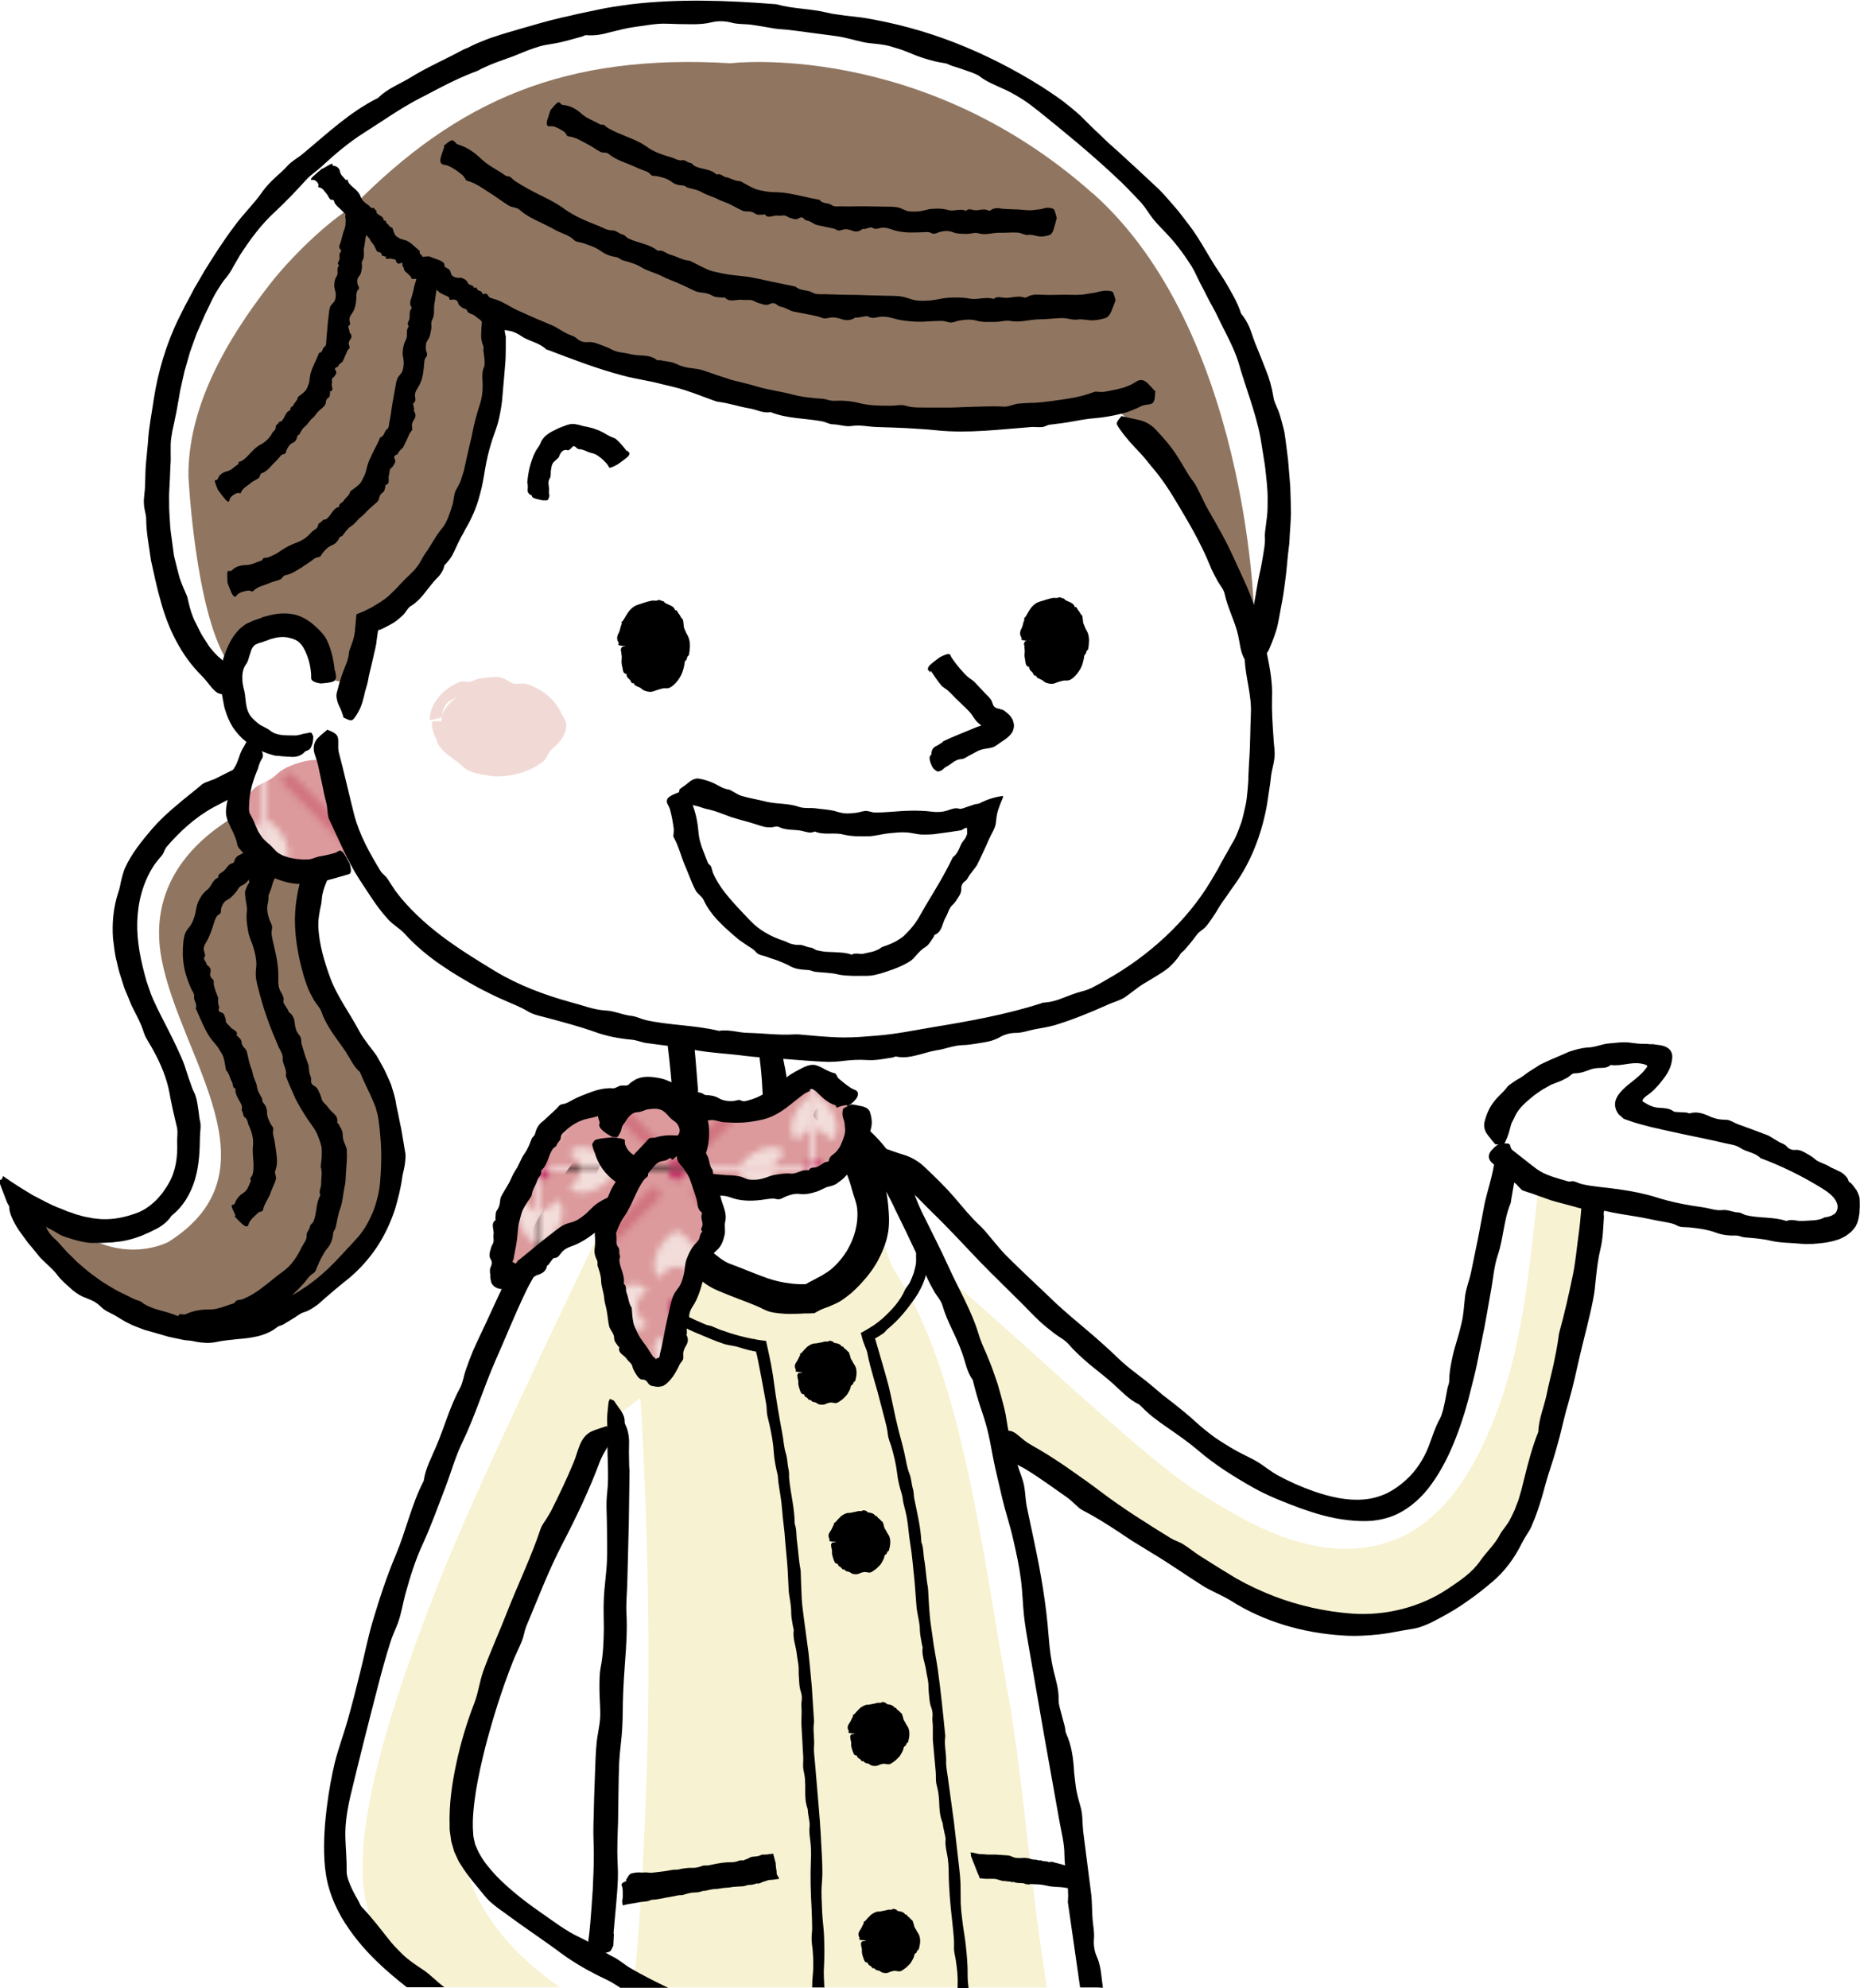
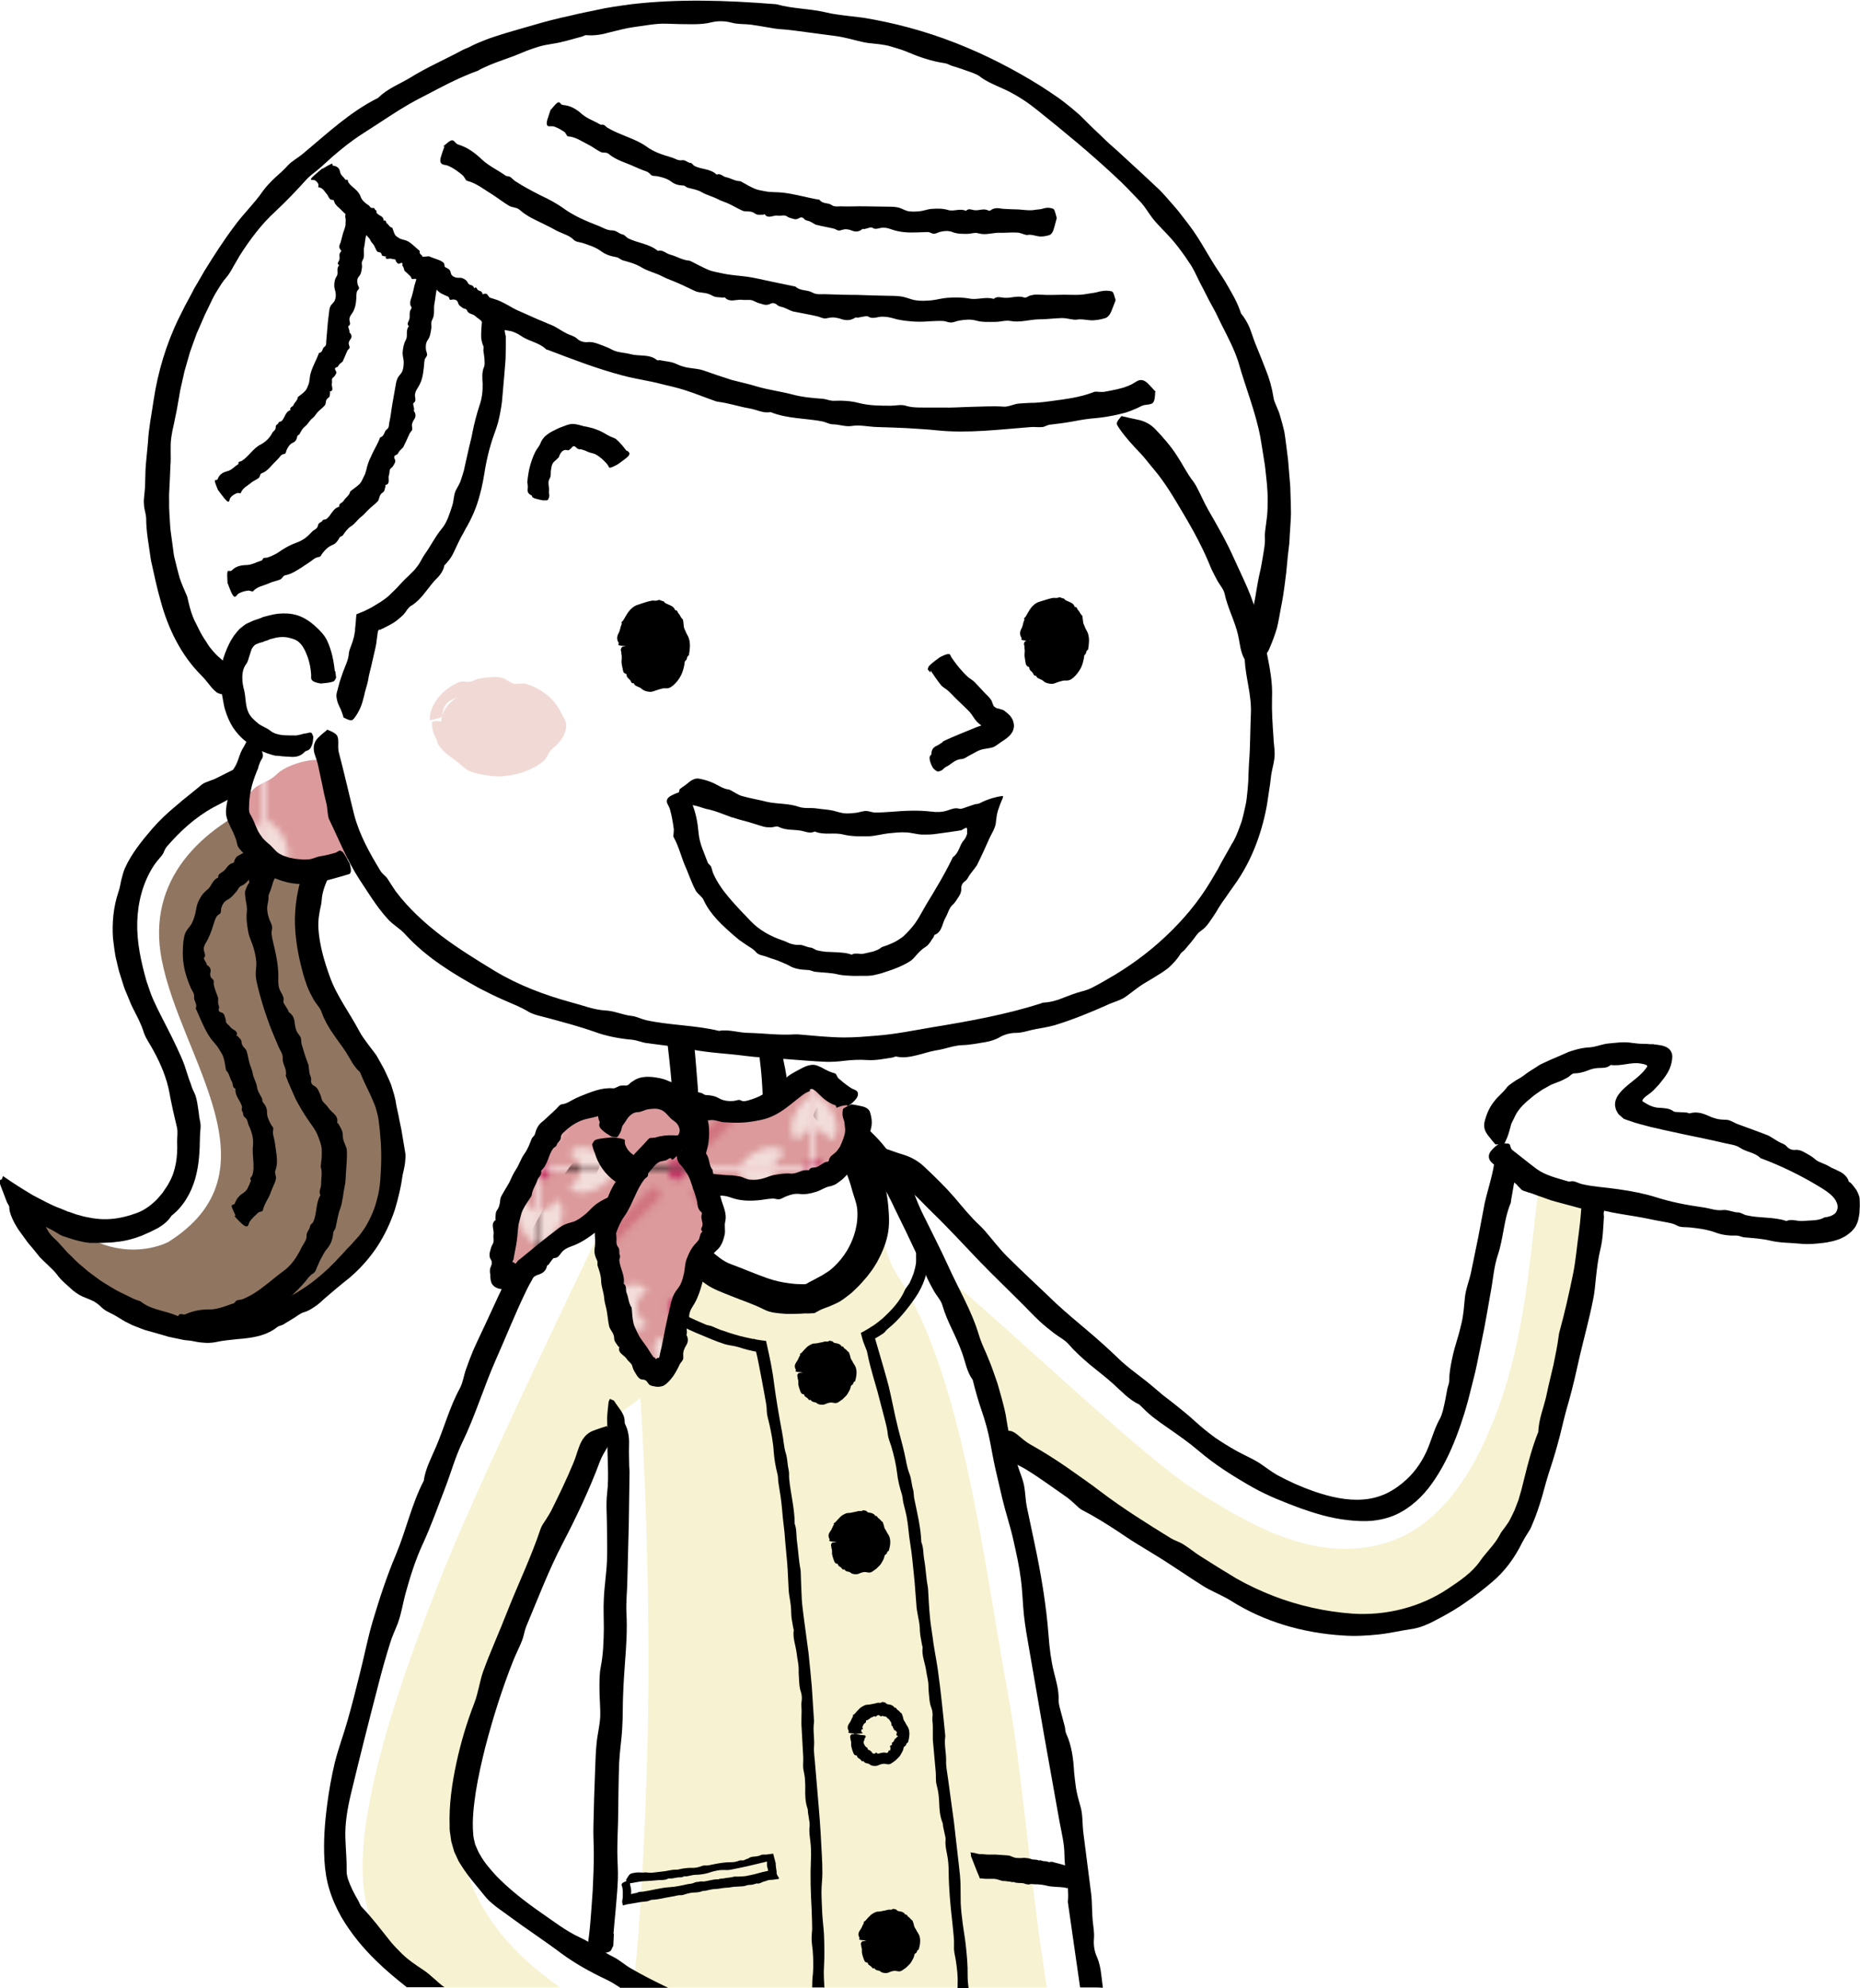
<svg xmlns="http://www.w3.org/2000/svg" id="_レイヤー_1" viewBox="0 0 102.05 109.06">
  <defs>
    <style>.cls-1{fill:#f2ddda;}.cls-2{fill:#fff;}.cls-3{fill:url(#_ハス_四角形_カラー);}.cls-4{fill:#f7f2d1;}.cls-5{fill:#f1dad5;}.cls-6{fill:#907661;}.cls-7{stroke-width:2.7px;}.cls-7,.cls-8,.cls-9,.cls-10{fill:none;}.cls-7,.cls-9,.cls-10{stroke-linecap:round;}.cls-7,.cls-10{stroke:#c53566;}.cls-9{stroke:#d17480;stroke-width:2px;}.cls-11{fill:#dc9a9c;}.cls-10{stroke-width:2.5px;}</style>
    <pattern id="_ハス_四角形_カラー" x="0" y="0" width="42.5" height="42.5" patternTransform="translate(-6276.28 -5895.55) scale(.35)" patternUnits="userSpaceOnUse" viewBox="0 0 42.5 42.5">
      <g>
        <rect class="cls-8" width="42.5" height="42.5" />
        <rect class="cls-11" width="42.5" height="42.5" />
-         <line class="cls-9" x1="3.38" y1="24.61" x2="17.53" y2="38.75" />
        <line class="cls-9" x1="38.95" y1="24.82" x2="24.81" y2="38.96" />
        <line class="cls-9" x1="17.67" y1="3.54" x2="3.52" y2="17.68" />
        <line class="cls-9" x1="24.63" y1="3.36" x2="38.78" y2="17.5" />
-         <path class="cls-1" d="M21.25,14.94c1.5,0,1.64,.66,2.75,1.7,2.19-1.93-.33-6.3-2.75-7.38-2.42,1.08-4.94,5.45-2.75,7.38,1.11-1.04,1.25-1.7,2.75-1.7Z" />
+         <path class="cls-1" d="M21.25,14.94Z" />
        <path class="cls-1" d="M14.94,21.25c0-1.5,.66-1.64,1.7-2.75-1.93-2.19-6.3,.33-7.38,2.75,1.08,2.42,5.45,4.94,7.38,2.75-1.04-1.11-1.7-1.25-1.7-2.75Z" />
        <path class="cls-1" d="M21.25,27.56c-1.5,0-1.64-.66-2.75-1.7-2.19,1.93,.33,6.3,2.75,7.38,2.42-1.08,4.94-5.46,2.75-7.38-1.11,1.04-1.25,1.7-2.75,1.7Z" />
        <path class="cls-1" d="M27.56,21.25c0,1.5-.66,1.64-1.7,2.75,1.93,2.19,6.3-.32,7.38-2.75-1.08-2.42-5.45-4.94-7.38-2.75,1.04,1.11,1.7,1.25,1.7,2.75Z" />
        <path class="cls-1" d="M-.25,36.44c1.5,0,1.64,.66,2.75,1.7,2.19-1.93-.33-6.3-2.75-7.38-2.42,1.08-4.94,5.45-2.75,7.38,1.11-1.04,1.25-1.7,2.75-1.7Z" />
        <path class="cls-1" d="M6.06,42.75c0,1.5-.66,1.64-1.7,2.75,1.93,2.19,6.3-.32,7.38-2.75-1.08-2.42-5.45-4.94-7.38-2.75,1.04,1.11,1.7,1.25,1.7,2.75Z" />
        <path class="cls-1" d="M-.25,6.06c1.5,0,1.64-.66,2.75-1.7,2.19,1.93-.33,6.3-2.75,7.38-2.42-1.09-4.94-5.45-2.75-7.38,1.11,1.04,1.25,1.7,2.75,1.7Z" />
        <path class="cls-1" d="M6.06-.25c0-1.5-.66-1.64-1.7-2.75,1.93-2.19,6.3,.32,7.38,2.75-1.08,2.42-5.45,4.94-7.38,2.75,1.04-1.11,1.7-1.25,1.7-2.75Z" />
        <path class="cls-1" d="M42.75,36.44c-1.5,0-1.64,.66-2.75,1.7-2.19-1.93,.32-6.3,2.75-7.38,2.42,1.08,4.94,5.45,2.75,7.38-1.11-1.04-1.25-1.7-2.75-1.7Z" />
        <path class="cls-1" d="M36.44,42.75c0,1.5,.66,1.64,1.7,2.75-1.93,2.19-6.3-.32-7.38-2.75,1.08-2.42,5.45-4.94,7.38-2.75-1.04,1.11-1.7,1.25-1.7,2.75Z" />
        <path class="cls-1" d="M42.75,6.06c-1.5,0-1.64-.66-2.75-1.7-2.19,1.93,.32,6.3,2.75,7.38,2.42-1.09,4.94-5.45,2.75-7.38-1.11,1.04-1.25,1.7-2.75,1.7Z" />
        <path class="cls-1" d="M36.44-.25c0-1.5,.66-1.64,1.7-2.75-1.93-2.19-6.3,.32-7.38,2.75,1.08,2.42,5.45,4.94,7.38,2.75-1.04-1.11-1.7-1.25-1.7-2.75Z" />
        <line class="cls-7" x1="21.25" y1="21.25" x2="21.25" y2="21.25" />
        <line class="cls-10" />
        <line class="cls-10" x1="42.5" x2="42.5" />
        <line class="cls-10" y1="42.5" y2="42.5" />
        <line class="cls-10" x1="42.5" y1="42.5" x2="42.5" y2="42.5" />
        <line class="cls-7" x1="21.25" y1="42.44" x2="21.25" y2="42.44" />
        <line class="cls-7" x1="21.25" y1="-.06" x2="21.25" y2="-.06" />
        <line class="cls-7" y1="21.19" y2="21.19" />
        <line class="cls-7" x1="42.5" y1="21.19" x2="42.5" y2="21.19" />
      </g>
    </pattern>
  </defs>
  <g>
    <path class="cls-2" d="M8.13,56.05c-5.79-10.84,7.54-13.66,7.54-13.66l3.42,2.38s-5.38,4.55,.71,12.65c6.02,7.99-1.95,17.33-10.4,15.42-6.96-1.58-8.44-7.03-8.44-7.03,5.32,3.89,12.85,.87,7.17-9.76Z" />
    <path class="cls-6" d="M9.19,68.17c6.25-3.9,.73-10.07-.32-15.53-.84-4.35,2.12-7.22,5.84-8.76,.99-.41,1.56-.74,1.79,.05,.08,.01,.16,.04,.24,.06,1.02-.23,2.42,1.03,1.66,2.22-4.03,6.34,.23,7.97,1.29,11.96,.37,.14,.66,.46,.73,1.01,.01,.13,.03,.25,.04,.38,.15,.16,.28,.37,.35,.63,.14,.52,.24,1.04,.3,1.55,.4,.23,.71,.64,.73,1.23,.1,2.91-1.08,5.48-3.32,6.73-2.58,2.76-6.7,4.07-10.87,2.63-.11-.04-.2-.08-.29-.13-.02,0-.04,0-.05,0-.86-.03-1.31-.66-1.37-1.33-1.11-.36-2.14-.95-3.08-1.77-.11-.1-.2-.2-.26-.31-.4-.34-.78-.71-1.11-1.16-.73-.99,.68-2.34,1.42-1.33,.15,.2,.31,.38,.47,.55,3.01,2.8,5.81,1.31,5.81,1.31Z" />
    <path d="M15.79,41.79c-.19-.15-.38-.3-.58-.42-.3-.18-.59-.14-.87,.02-.19,.11-.37,.25-.57,.35l-1.93,.97c-.11,.06-.24,.09-.36,.14-.14,.06-.29,.1-.4,.19-.47,.4-.95,.76-1.41,1.16-.47,.39-.92,.81-1.32,1.27-.56,.66-1.13,1.35-1.5,2.17-.09,.21-.14,.44-.2,.66-.05,.22-.08,.45-.16,.66-.27,.81-.35,1.69-.29,2.53,.06,.42,.09,.85,.2,1.25,.05,.2,.09,.41,.15,.61l.19,.6c.07,.25,.17,.48,.27,.71,.1,.23,.18,.47,.3,.69,.22,.43,.45,.86,.58,1.3,.06,.18,.15,.34,.25,.51,.1,.16,.2,.33,.29,.5,.4,.73,.72,1.5,.87,2.31,.05,.32,.13,.63,.19,.95,.08,.31,.14,.63,.22,.94,.06,.28,0,.54,.01,.81,.03,.77-.07,1.56-.44,2.21-.1,.2-.24,.37-.35,.55-.14,.16-.27,.34-.43,.48-.31,.29-.67,.54-1.08,.67-.56,.2-1.16,.33-1.77,.31-.18,0-.37-.03-.55-.05-.18-.04-.37-.06-.55-.11-.18-.05-.36-.09-.53-.16l-.26-.09h-.03s-.06-.03-.06-.03l-.12-.05-.24-.1c-.45-.15-1.01-.47-1.5-.72-.55-.33-1.07-.65-1.65-1.06,0,.04-.02,.08-.04,.12-.01,.04-.03,.09-.06,.08-.04,0-.07,.03-.08,.06,0,.02-.01,.04-.01,.06,0,0,0,0,0,.02l.02,.06,.04,.12c.11,.31,.24,.61,.34,.89,.03,.09,.13,.22,.14,.28-.02,.31,.21,.81,.52,1.28,.17,.24,.34,.47,.5,.69,.18,.21,.34,.4,.49,.59l.16,.2c.05,.05,.09,.09,.14,.14l.28,.27c.18,.18,.37,.34,.52,.54,.24,.34,.57,.59,.87,.87,.23,.19,.48,.34,.77,.44,.13,.05,.27,.11,.41,.18,.13,.08,.25,.17,.35,.27,.11,.11,.23,.2,.36,.27,.13,.07,.26,.13,.39,.2,.27,.15,.53,.34,.82,.47,.1,.05,.2,.1,.31,.14l.36,.14c.12,.05,.24,.09,.37,.12l.74,.21,.37,.11,.38,.08,.38,.08c.13,.03,.26,.04,.39,.05,.2,.02,.39,.08,.59,.1,.2,.02,.4,.04,.59,.02,.19-.01,.37-.06,.55-.09,.18-.03,.37-.05,.55-.07,.23-.03,.47-.05,.7-.07,.65-.07,1.31-.2,1.84-.63,.09-.07,.21-.08,.31-.13l.43-.26c.14-.08,.28-.17,.42-.27,.09-.06,.19-.12,.29-.15,.23-.06,.42-.18,.61-.31,.19-.12,.36-.28,.53-.44,.44-.38,.89-.76,1.36-1.13,.58-.49,1.09-1.06,1.52-1.7,.42-.64,.75-1.34,.99-2.07,.17-.58,.32-1.16,.4-1.76,.02-.15,.06-.29,.09-.43,.03-.15,.06-.29,.07-.44,.01-.1,.02-.21,.02-.31,0-.1-.02-.2-.04-.31-.04-.2-.06-.4-.1-.6l-.09-.53c-.03-.18-.08-.35-.11-.53-.06-.36-.16-.7-.21-1.07-.04-.2-.1-.4-.16-.59l-.09-.29-.12-.28c-.09-.19-.17-.38-.26-.56l-.3-.54-.12-.21-.14-.19-.29-.38c-.19-.26-.37-.49-.51-.76-.54-1.02-1.24-1.93-1.62-3-.31-.86-.56-1.73-.62-2.62-.03-.45,.05-.9,.15-1.33,.02-.08,.02-.16,.03-.24,.03-.49,.23-.94,.43-1.37,.22-.48,.44-.96,.7-1.42,.15-.27,.23-.58,.23-.95,0-.28,.06-.56,.12-.81-.35-.35-.38-.33-.66-.13-.52,.39-.9,.92-1.18,1.5-.18,.37-.38,.73-.51,1.13-.17,.49-.31,.99-.42,1.5-.11,.51-.17,1.04-.18,1.56v.06c0,.82,.12,1.64,.31,2.43l.16,.62c.06,.2,.13,.4,.2,.6,.09,.25,.22,.49,.35,.73,.14,.25,.37,.46,.45,.72,.29,.82,.86,1.47,1.33,2.17,.14,.22,.23,.4,.35,.59,.12,.19,.25,.36,.42,.51,.18,.45,.39,.87,.59,1.29,.09,.22,.19,.43,.27,.65,.06,.22,.13,.45,.16,.68,.11,.83,.17,1.64,.14,2.46-.03,.61-.04,1.23-.21,1.84-.13,.56-.36,1.09-.66,1.59-.15,.22-.29,.44-.48,.63l-.26,.29c-.09,.1-.18,.19-.27,.28-.16,.19-.33,.36-.5,.54-.16,.19-.35,.35-.52,.53-.46,.43-.95,.83-1.48,1.16-.26,.18-.54,.32-.82,.48-.29,.13-.56,.29-.86,.39-.58,.25-1.19,.41-1.81,.55-.31,.05-.62,.12-.94,.14-.32,.04-.63,.04-.95,.04-.49,0-1,0-1.46-.18-.64-.28-1.39-.31-1.95-.76-.04-.03-.09-.04-.14-.06-.23-.07-.44-.18-.65-.29-.21-.11-.43-.2-.64-.32l-.61-.37c-.2-.12-.38-.27-.58-.41-.09-.07-.19-.14-.28-.21l-.27-.23c-.18-.15-.36-.3-.52-.47-.16-.17-.35-.32-.49-.5l-.39-.43c-.12-.13-.19-.17-.32-.31-.12-.13-.25-.32-.32-.49v-.02s0,0,0,0l.03,.02,.05,.03s.08,.04,.12,.06c.07,.04,.15,.08,.24,.13,.07,.04,.14,.08,.2,.12l.1,.06,.04,.03h.02s.05,.03,.07,.04c.44,.15,.88,.3,1.35,.37,.06,0,.12,.02,.18,.02,.24,0,.48,0,.71,0,.24-.02,.48-.01,.72-.05,.48-.04,.97-.17,1.43-.35,.15-.07,.29-.13,.45-.2,.15-.07,.29-.15,.44-.22,.28-.17,.55-.38,.73-.67,.65-.5,1.08-1.26,1.3-2.03,.22-.77,.25-1.54,.26-2.29,0-.29,.08-.6,0-.89-.03-.13-.05-.27-.06-.41-.02-.14-.04-.27-.06-.4-.04-.27-.09-.54-.21-.77-.08-.16-.14-.32-.19-.49-.06-.16-.12-.32-.17-.49-.06-.16-.1-.33-.16-.49-.06-.16-.12-.32-.19-.47-.32-.73-.68-1.43-1.04-2.13-.09-.18-.17-.34-.25-.5l-.23-.49c-.15-.33-.25-.68-.37-1.01-.31-1.09-.54-2.17-.51-3.25,.03-1.07,.3-2.15,.89-3.07,.07-.11,.15-.21,.23-.31,.08-.1,.17-.2,.25-.3,.05-.07,.09-.15,.12-.24,.04-.08,.08-.16,.14-.23,.71-.82,1.54-1.59,2.54-2.14,.99-.53,2.01-1.03,3.02-1.61,.17-.1,.37-.14,.56-.19,.36-.09,.43-.18,.51-.75Z" />
    <path d="M9.71,72.67c.06,.19,.12,.39,.19,.56,.1,.26,.22,.31,.35,.25,.09-.04,.18-.1,.27-.13,.29-.1,.59-.11,.89-.14,.05,0,.11,.02,.17,.03,.06,0,.14,.05,.19,.02,.46-.26,.96-.34,1.43-.52,.33-.14,.69-.21,1.01-.38,.08-.04,.15-.11,.22-.18,.07-.07,.13-.14,.22-.17,.67-.24,1.18-.75,1.68-1.24,.15-.15,.29-.31,.43-.47,.12-.16,.24-.33,.43-.44,.15-.1,.17-.29,.25-.44,.07-.17,.15-.34,.24-.49,.08-.16,.17-.32,.3-.46,.18-.23,.28-.51,.3-.81,.01-.13,.12-.21,.14-.34,.08-.34,.12-.69,.25-1.02,.14-.39,.15-.81,.24-1.21,.07-.29,.05-.58,.08-.87,.02-.35,.06-.71,.04-1.08,0-.13-.06-.26-.11-.38-.08-.17-.12-.34-.12-.54,0-.2-.14-.38-.23-.56-.02-.03-.07-.04-.07-.07,.04-.19-.03-.34-.15-.46-.12-.12-.25-.23-.34-.36-.06-.09-.14-.17-.22-.25-.07-.07-.13-.15-.15-.25-.03-.16-.11-.3-.17-.44-.05-.1-.11-.19-.24-.26-.13-.06-.18-.18-.16-.31,.02-.14-.05-.23-.08-.34-.03-.12-.03-.25-.05-.37,0-.04,0-.09-.02-.13-.06-.19-.14-.37-.2-.56l-.17-.57c-.04-.14,0-.32-.09-.44-.09-.12-.19-.24-.22-.37-.02-.09-.05-.17-.06-.26-.02-.26-.06-.5-.33-.69-.04-.03-.02-.08-.05-.12-.07-.12-.15-.23-.22-.35-.02-.04-.04-.08-.03-.13,.05-.2-.06-.36-.15-.52-.12-.21-.14-.45-.13-.69,.02-.62-.09-1.2-.23-1.79-.06-.23-.11-.46-.14-.69-.01-.12,.03-.24,.03-.36,0-.16-.11-.31-.16-.46-.09-.27-.15-.56-.08-.85,.02-.08,.03-.16,.04-.24v-.19s.03-.09,.05-.14l.08-.2c.08-.22,.11-.48,.26-.67,.15-.18,.26-.38,.35-.6,.11-.2,.19-.42,.34-.6,.23-.3,.43-.61,.69-.88,.13-.14,.33-.22,.49-.32,.03-.02,.06-.04,.08-.07,.13-.17,.34-.26,.52-.36,.2-.12,.36-.29,.51-.46,.09-.1,.1-.28,.04-.53-.05-.19-.07-.37-.09-.54-.32-.38-.33-.37-.47-.33-.27,.08-.46,.26-.62,.45-.1,.13-.24,.22-.35,.35-.27,.31-.62,.56-.92,.85l-.02,.02-.34,.36-.33,.37c-.12,.13-.24,.26-.34,.4-.07,.09-.11,.19-.15,.3-.04,.11,0,.27-.11,.34-.3,.25-.34,.63-.52,.94-.11,.18-.29,.34-.2,.6-.04,.05-.07,.1-.1,.15-.04,.08-.08,.18-.11,.27-.05,.09-.02,.19-.02,.29,.01,.1,.03,.22,.03,.26,.04,.21,.09,.43,.06,.64-.04,.39,.02,.78,.09,1.15,.06,.28,.2,.55,.28,.82,.07,.25,.13,.51,.15,.77,.02,.24-.04,.49-.03,.73,.01,.23,.07,.45,.12,.67,.07,.28,.15,.56,.23,.84,.08,.28,.17,.55,.27,.83,.18,.55,.42,1.08,.64,1.61,.09,.2,.24,.39,.22,.62-.02,.34,.25,.57,.17,.94,0,.03,.01,.04,.02,.07l.12,.31,.13,.3,.27,.61c.1,.2,.22,.4,.33,.59l.18,.29c.05,.08,.1,.15,.15,.23,.2,.3,.46,.6,.58,.96,.08,.21,.16,.42,.19,.64,0,.16,.01,.32,0,.48-.02,.16-.03,.32-.05,.48,0,.02,0,.04,0,.06,.1,.31,.01,.62,.02,.93,0,.1-.03,.2-.06,.3-.03,.1-.04,.2,.02,.31-.27,.46-.18,.99-.39,1.46-.04,.09-.17,.15-.18,.25-.02,.19-.2,.31-.19,.51,.01,.14-.04,.25-.1,.35-.06,.11-.12,.21-.18,.31-.24,.51-.57,1-1.03,1.32-.37,.26-.69,.56-1.05,.82-.35,.28-.73,.52-1.15,.69-.1,.04-.22,.03-.32,.07-.07,.03-.1,.13-.17,.16-.22,.06-.42,.15-.63,.21-.22,.06-.43,.13-.66,.12-.46,0-.9,.06-1.34,.26-.08,.04-.16,.01-.24,0-.15-.02-.19,.05-.28,.58Z" />
    <path d="M12.87,66.73c.13,.15,.27,.29,.4,.41,.2,.18,.3,.18,.35,.08,.03-.07,.05-.15,.09-.21,.13-.19,.3-.32,.46-.48,.03-.03,.08-.03,.12-.05,.05-.02,.12-.02,.13-.07,.09-.41,.34-.67,.45-1.03,.04-.12,.1-.24,.15-.36,.05-.12,.11-.24,.12-.37,.02-.13-.08-.28-.04-.41,.19-.47,.05-.96,0-1.42-.02-.14-.04-.28-.08-.42-.03-.13-.07-.26-.03-.41,.04-.12-.08-.21-.13-.31-.12-.22-.22-.43-.21-.68,0-.2-.09-.37-.22-.52-.06-.06-.02-.16-.06-.23-.11-.2-.24-.39-.27-.62-.04-.27-.2-.49-.24-.76-.03-.19-.12-.35-.17-.53-.06-.22-.09-.45-.16-.67-.02-.08-.09-.14-.14-.2-.08-.09-.14-.18-.14-.31,0-.13-.13-.21-.21-.31-.01-.02-.07-.01-.06-.04,.11-.27-.25-.31-.35-.47-.07-.11-.24-.18-.24-.32,0-.12-.05-.21-.08-.32-.03-.07-.07-.13-.19-.16-.11-.03-.15-.1-.11-.2,.04-.11-.02-.16-.03-.24-.02-.08-.01-.17-.01-.26,0-.03,0-.06,0-.09-.09-.24-.19-.49-.24-.72-.02-.09,.03-.2-.03-.27-.07-.07-.15-.14-.16-.22-.01-.05-.02-.11,0-.16,.04-.16,.03-.3-.19-.44-.04-.02,0-.05-.02-.08-.04-.08-.1-.16-.13-.24-.01-.03-.02-.06,0-.08,.1-.11,.03-.22,0-.35-.05-.15,0-.31,.08-.44,.21-.34,.33-.69,.44-1.05,.04-.14,.09-.29,.17-.42,.04-.07,.12-.1,.18-.15,.08-.07,.04-.21,.07-.31,.06-.18,.14-.35,.33-.45,.21-.1,.33-.27,.47-.42,.11-.11,.15-.3,.32-.36,.31-.13,.43-.44,.69-.62,.21-.14,.39-.31,.62-.43,.11-.06,.27-.06,.41-.09,.02,0,.05-.02,.06-.03,.1-.1,.28-.09,.42-.13,.16-.04,.29-.12,.4-.23,.07-.06,.07-.21,.02-.44-.04-.18-.06-.34-.09-.5-.26-.42-.26-.42-.37-.42-.21,0-.35,.09-.48,.2-.08,.07-.19,.11-.27,.18-.21,.17-.49,.25-.75,.38h-.01c-.19,.11-.38,.23-.57,.34-.1,.06-.21,.11-.31,.17-.06,.04-.1,.11-.14,.17-.04,.07-.03,.2-.12,.21-.27,.06-.34,.33-.54,.47-.11,.08-.28,.13-.26,.33-.33,.12-.36,.5-.62,.68-.11,.09-.21,.2-.29,.31-.08,.12-.14,.24-.2,.37-.08,.2-.1,.42-.15,.63-.05,.19-.11,.37-.2,.54-.09,.16-.24,.3-.32,.46-.08,.16-.1,.34-.13,.51-.04,.45-.05,.9,.03,1.34,.07,.44,.22,.85,.39,1.24,.07,.15,.19,.28,.17,.45-.03,.24,.19,.38,.09,.65,0,.02,0,.03,.02,.04,.24,.53,.44,1.06,.75,1.53,.16,.24,.38,.43,.52,.68,.08,.14,.18,.27,.23,.43,.07,.22,.09,.46,.14,.69,0,.01,0,.03,.02,.04,.17,.17,.18,.41,.3,.6,.08,.12,0,.32,.2,.39-.04,.41,.28,.65,.36,1,.01,.07-.05,.17,0,.22,.09,.11,.03,.27,.15,.35,.17,.12,.15,.3,.22,.45,.17,.35,.27,.73,.23,1.11-.02,.15-.01,.29-.01,.43l.03,.42c.02,.14,0,.27,.01,.41-.02,.13-.02,.27-.08,.38-.02,.06-.08,.1-.1,.16,0,.04,.05,.1,.03,.14-.03,.06-.05,.11-.07,.17l-.08,.17c-.04,.12-.13,.21-.23,.29-.11,.07-.21,.14-.29,.24-.09,.09-.15,.21-.21,.36-.02,.05-.08,.06-.12,.07-.09,.03-.07,.1,.16,.58Z" />
  </g>
  <path class="cls-2" d="M19.33,47.54c-2.66,1.2-4.77,.19-6.03-2.59-1.14-2.52,.88-4.55,.88-4.55,0,0,3.13-.14,3.86-.11l1.29,7.26Z" />
  <path class="cls-3" d="M13.64,43.62c.5-.74,.95-.56,1.59-1.18,.7-.67,2.93-1.08,2.34-.39,.13,.09,.55,1.01,.61,1.16,.26,.62,.11,.98,.22,1.65,.02,.12,.26,.96,.24,1.05,.07,.06,.48,.78,.55,.83,.42,.36-.93,.72-1.5,.84-.42,.09-.81,.12-1.24,.11-.43-.01-.85,.28-.88-.16,0-.05-.58-.18-.58-.23-.37-.11-.14-.21-.49-.48-.27-.2-.89-.54-.82-.77-.02-.01,.03-.61,.02-.62-.24-.21-.23-1.53-.05-1.8Z" />
  <path d="M18.49,46.76c-.32,.1-.65,.18-.98,.23-.16,.04-.32,.11-.49,.15-.19,.02-.39,.03-.58,0-.19,0-.37-.05-.55-.08-.18-.06-.36-.1-.52-.2-.1-.05-.19-.12-.27-.21-.08-.08-.16-.17-.23-.24-.07-.08-.16-.13-.24-.21-.08-.07-.15-.15-.22-.22-.11-.16-.24-.32-.31-.51l-.1-.22c-.03-.08-.05-.15-.09-.22-.03-.07-.07-.15-.1-.2-.02-.06-.05-.11-.09-.16-.08-.16-.06-.35-.05-.54,0-.34,.07-.7,.16-1.06,.09-.32,.21-.64,.34-.94,.01-.03,0-.07,.02-.1,.04-.11,.08-.23,.14-.33,.09-.13,.14-.26,.04-.48-.01-.03,0-.05,.01-.07,.09-.11-.14-.4-.21-.66-.01-.04-.09-.13-.14-.2-.04,0-.08,0-.11,.01-.12,.08-.22,.16-.31,.26-.1,.13-.16,.29-.24,.42-.25,.37-.28,.81-.53,1.17-.15,.22-.16,.48-.21,.73-.05,.27-.07,.55-.11,.83-.05,.29-.14,.6-.12,.93,.01,.13,.05,.26,.09,.39,.06,.12,.11,.25,.17,.37,.07,.14,.14,.28,.2,.43,.06,.15,.12,.29,.15,.47,.03,.2,.19,.33,.32,.48,.08,.09,.18,.15,.28,.22,.1,.07,.18,.14,.27,.22,.16,.15,.26,.39,.45,.54,.17,.17,.4,.26,.61,.37,.43,.18,.89,.33,1.35,.36,.13,.02,.26,0,.39-.01,.13-.02,.26-.03,.38-.05,.3-.03,.59-.08,.88-.13,.26-.07,.51-.13,.76-.21l.21-.06c.07-.02,.14-.05,.21-.06,.12-.03,.18-.15,.09-.49,0-.04-.02-.09-.03-.11-.11-.2-.23-.43-.34-.58-.07-.1-.13-.09-.19-.13,0,0,0,0-.01,0l-.19,.1h0Z" />
  <path class="cls-2" d="M48.43,63.08s10.48,10.78,18.18,16.06c7.5,5.15,10.74,4.82,13-2.35,1.47-4.65,2.95-14.21,2.95-14.21l5.11,1.55s-.67,8.56-3.41,17.82c-1.98,6.71-9.48,9.7-16.94,5.27-6.87-4.09-13.69-9.54-13.69-9.54l-5.2-14.6Z" />
  <path class="cls-2" d="M32.27,109.04c2.64-20.54,1.04-41.44,1.29-44.3,.28-3.26,2.31-3.78,2.31-3.78l8.88-.09s3.23,2.41,4.72,4.72c5.13,7.92,7,18.91,10.45,43.45h-27.66Z" />
  <path class="cls-4" d="M34.74,109.04c.14-1.21,.25-2.38,.32-3.41,.27-3.91,.44-7.84,.5-11.76,.12-7.73-.3-20.9-1.58-28.54-.37-2.19,3.22,2.1,3.71,4.17,.49,0,1.2,.68,1.81,.88,1.46,.47,1.34,.25,2.46,.82,1.05,.54,1.52,.64,3.45,0,.68-.29,1.29-1.62,1.93-1.99,1.34-3.43,.76-.94,1.87,.72,3.63,5.45,4.8,16.06,6.09,22.98,.71,3.79,1.26,10.35,1.84,14.16,.11,.73,.2,1.37,.29,1.97h-22.69Z" />
  <path class="cls-4" d="M52.07,70.2c2.82,2.25,10.42,9.57,13.46,11.53,2.97,1.91,6.45,3.92,10.11,3.03,3.59-.87,5.47-4.47,6.62-7.66,1.34-3.72,1.67-7.77,2.12-11.67,.26-2.25,3.01-1.59,2.75,.65-.9,7.81-1.32,19.56-9.83,22.89-3.01,1.18-8.34-.78-11.8-2.78-3.92-2.27-7.12-4.07-10.44-7.12-.48-.44-3.58-9.33-2.99-8.86Z" />
  <path class="cls-2" d="M25.33,101.43c.91,2.44,5.25,5.3,9.49,7.6h-11.4c-2.46-1.9-4.28-4-4.65-6.2-.91-5.43,5.06-21.53,9.24-31.47,4.07-9.69,5.15-8.19,5.15-8.19v14.98s-9.68,18.34-7.84,23.28Z" />
  <path d="M54.76,78.63c.04,.27,.06,.53,.11,.78,.08,.38,.34,.65,.69,.83,.25,.13,.51,.24,.75,.39,.78,.48,1.52,1.03,2.27,1.55,.13,.1,.25,.21,.37,.32,.14,.12,.27,.27,.43,.35,.68,.35,1.33,.76,1.97,1.18,.32,.21,.63,.43,.96,.63l.98,.6c.93,.56,1.82,1.19,2.74,1.77,.48,.29,1.01,.49,1.5,.79,1.82,1.16,3.98,1.78,6.15,1.91,.66,.05,1.33,.01,1.99-.06,.63-.07,1.24-.22,1.88-.31,.26-.05,.51-.13,.75-.24,.25-.1,.48-.24,.72-.36,.51-.27,1-.56,1.47-.9,.47-.32,.92-.68,1.36-1.05,.7-.58,1.26-1.35,1.65-2.15,.09-.17,.19-.34,.29-.5l.15-.24c.04-.08,.09-.17,.12-.26,.22-.5,.39-1.03,.55-1.56,.14-.52,.28-1.03,.45-1.54,.2-.6,.37-1.2,.53-1.81,.15-.61,.29-1.22,.47-1.82,.24-.84,.43-1.7,.62-2.55,.24-1.03,.53-2.06,.73-3.1,.08-.38,.11-.77,.15-1.16,.06-.54,.12-1.07,.25-1.6,.14-.57,.15-1.17,.19-1.76,0-.09-.03-.2,0-.28,.17-.46,.2-.93,.2-1.4v-1.01s.01-.25,.01-.25c0-.02,.01-.05-.01-.05l-.07-.02-.13-.03c-.17-.04-.34-.09-.51-.14l-.34-.09-.08-.02h-.06s-.12-.04-.12-.04l-.47-.1c-.31-.07-.62-.15-.91-.27-.48-.2-.97-.35-1.46-.51-.09-.03-.18-.06-.27-.08-.11-.03-.25-.07-.38-.1-.26-.06-.51-.11-.73-.13-.11,0-.22-.02-.33-.04-.03,.4-.1,.73-.21,1.06-.04,.11-.07,.25-.1,.36-.02,.09-.04,.18-.06,.27-.03,.18-.06,.36-.11,.55-.09,.39-.2,.77-.3,1.15-.03,.14-.07,.27-.1,.41l-.36,1.9-.39,1.9c-.1,.48-.3,.94-.34,1.42-.05,.46-.07,.91-.18,1.36-.07,.28-.13,.56-.22,.84-.12,.39-.23,.77-.31,1.17-.08,.39-.15,.78-.15,1.19,0,.13-.07,.27-.1,.41-.07,.41-.15,.82-.25,1.22-.04,.13-.08,.27-.14,.39-.29,.51-.44,1.05-.65,1.59-.27,.68-.69,1.32-1.22,1.8-.34,.31-.71,.57-1.11,.76-.4,.18-.82,.29-1.26,.32-.88,.07-1.79-.14-2.67-.44-.69-.24-1.37-.54-2.03-.9-.32-.18-.61-.41-.92-.62-.42-.28-.9-.47-1.34-.72-.39-.22-.78-.46-1.16-.72-.37-.27-.73-.56-1.07-.87-.38-.35-.78-.67-1.18-.99-.2-.16-.41-.31-.61-.47l-.59-.5c-.61-.52-1.29-.96-1.86-1.52-.55-.53-1.12-1.04-1.7-1.53-.58-.49-1.17-.98-1.73-1.5-.89-.86-1.8-1.69-2.67-2.56-.44-.44-.82-.95-1.23-1.42-.08-.09-.16-.17-.24-.25-.52-.48-.95-1.02-1.41-1.56-.51-.59-1.08-1.14-1.65-1.68-.34-.32-.74-.55-1.19-.68-.34-.1-.67-.23-1-.34-.32,.38-.3,.39-.06,.73,.47,.63,1.01,1.18,1.59,1.71,.37,.34,.71,.71,1.07,1.06,.91,.88,1.77,1.82,2.65,2.74l.05,.05c.69,.71,1.41,1.4,2.11,2.1,.37,.36,.72,.75,1.1,1.1,.24,.22,.5,.43,.77,.64,.28,.22,.62,.38,.84,.64,.35,.41,.75,.76,1.16,1.11,.41,.34,.84,.66,1.24,1.02,.46,.41,.88,.89,1.46,1.16,.24,.24,.48,.48,.75,.69,.27,.21,.55,.41,.83,.6,.56,.39,1.12,.78,1.64,1.22,.93,.8,1.97,1.45,3.05,2.06,.81,.45,1.68,.79,2.57,1.12,.82,.29,1.67,.55,2.6,.65,.42,.05,.87,.07,1.32,.04,.45-.05,.91-.15,1.34-.35,.81-.38,1.45-1,1.92-1.65,.6-.83,1.02-1.71,1.36-2.59,.34-.88,.61-1.77,.82-2.66,.11-.44,.23-.89,.32-1.33l.27-1.33c.19-.88,.33-1.77,.49-2.65,.13-.68,.17-1.38,.39-2.03,.31-.92,.32-1.91,.69-2.81,.03-.06,.03-.14,.04-.21l.27-1.55,.07-.39,.02-.09v-.02s.02-.08,.02-.08l.06,.02h.03s.13,.05,.13,.05l1.16,.35,1.17,.34,.58,.17,.29,.08h.04s.06,0,.08,.02v.08s.02,.05,.02,.05v.23s-.04,.5-.04,.5c-.05,.66-.09,1.33-.18,1.99-.11,.77-.17,1.54-.32,2.3-.22,1.07-.46,2.14-.75,3.19-.02,.07-.03,.14-.04,.21-.07,.54-.18,1.08-.29,1.61-.12,.53-.26,1.06-.37,1.6-.14,.69-.44,1.35-.46,2.07-.33,.82-.55,1.66-.76,2.51l-.16,.64-.17,.59-.22,.57c-.09,.18-.17,.37-.27,.55-.08,.14-.18,.27-.27,.4-.1,.13-.2,.25-.27,.4-.28,.53-.74,.94-1.07,1.42-.45,.65-1.12,1.09-1.76,1.52-1.52,1.02-3.42,1.5-5.27,1.37-1.47-.11-2.92-.43-4.32-.97-.69-.27-1.38-.59-2.03-.96-.67-.4-1.34-.82-2-1.24-.31-.2-.6-.44-.92-.64-.21-.13-.47-.2-.68-.33-1.31-.81-2.61-1.62-3.85-2.56-.61-.47-1.25-.9-1.88-1.35-.64-.44-1.29-.85-1.97-1.23-.23-.13-.44-.31-.64-.48-.38-.32-.54-.35-1.1-.12Z" />
  <g>
    <path class="cls-2" d="M37.58,60.87l-.38-4.63,5.02,.69,.35,3.49,1.09,.53s.53,2.22-1.64,2.22c-1.58,0-5.38-1.35-5.44-1.81-.06-.47,1-.49,1-.49Z" />
    <path d="M38.3,59.84c-.07-.8-.12-1.6-.2-2.4-.03-.28-.05-.2-.08-.25-.03-.03-.06-.09-.08-.15v-.02s.07-.02,.12-.02h.08s.02,0,.02,0h.08s.16,.02,.16,.02c.86,.09,1.73,.15,2.59,.27,.1,.01,.19,.03,.29,.05l.14,.03s.06,.01,.06,.01h.02c.06,.03,.11,.06,.15,.09,0,.05-.01,.09-.01,.13-.01-.02,.03,.33,.05,.56,.03,.25,.06,.49,.08,.74,.02,.23,.04,.46,.05,.69,.02,.3,.03,.6,.05,.91l.02,.39,.79,.42,.21,.12s.01,.01,.02,.02c0,0,.02,0,.02,.02,0,0,0,.02,0,.03v.03s.02,.03,.02,.07c0,.03,0,.06,0,.09,0,.17-.03,.33-.11,.43-.07,.1-.14,.16-.24,.2-.16,.1-.48,.12-.81,.09-.35-.03-.75-.12-1.14-.22-.7-.18-1.4-.41-2.08-.67-.07-.03-.14-.03-.21-.05-.24-.09-.49-.17-.71-.29-.14-.08-.27-.15-.39-.19-.03,0-.05-.02-.08-.02-.01,0-.02,0-.03,0h-.02s.02,0-.04,.05c-.04,.04-.08,.08-.12,.12-.04,.04-.09,.07-.11,.1-.03,.03-.06,.05-.09,.07-.02,.01-.03,.02-.05,.03-.02,0-.02,.01-.03,.02-.02,.01-.04,.02-.06,.02h0s.42,.04,.22,.02h0s0-.01,0-.01v-.02s-.03-.03-.03-.03c0,0-.02-.03-.01-.02,.01,.01,0,.03,.01,.04,.03,.01,.04,.03,.07,.05,.03,.03,.06,.05,.08,.09,0,.01,.08,.11,.06,.08,0,0,0-.03,0-.05,.02-.05,.05-.11,.09-.19,.08-.14,.19-.31,.33-.44,.04-.04,.06-.17,.1-.26-.06-.02-.12-.06-.17-.07-.13,0-.26,0-.41,0-.14,.02-.29,.05-.46,.14-.1,.06-.23,.16-.32,.35-.02,.06-.04,.13-.05,.19,0,.04,0,.04,0,.05v.03s0,.03,0,.03h0s0,.07,0,.07h0s0,0,0,0h0s0,.02,0,.02c0,.02,0,.04,.02,.06,.01,.04,.03,.08,.05,.11l.04,.06c.11,.15,.19,.19,.27,.25l.22,.15c.77,.47,1.59,.59,2.35,.97,.45,.22,.94,.29,1.43,.39,.27,.06,.54,.1,.82,.13,.28,.03,.57,.06,.88,.04,.32,0,.67-.05,1.02-.2,.35-.15,.67-.46,.84-.81,.14-.28,.19-.57,.2-.84,0-.07,0-.14,0-.2,0-.08,0-.18-.02-.27-.01-.19-.05-.36-.09-.54l-.03-.13s-.03-.03-.05-.04l-.06-.03-.24-.13-.42-.23-.14-.08s-.03-.02-.05-.03c-.02-.02-.04-.04-.05-.07,.02-.05,.04-.09,.07-.12,0,0,.01,0,.01-.02v-.06s0-.08,0-.13c0-.08,0-.17-.01-.25-.02-.17-.04-.34-.07-.5-.06-.41-.18-.81-.21-1.22v-.11s0-.14,0-.14c0-.13,0-.26,0-.39,0-.28,0-.55,0-.83-.2-.05-.42-.09-.64-.13-.2-.03-.39-.06-.59-.1l-.32-.05-.6-.08c-.79-.1-1.59-.21-2.38-.29-.16-.02-.32-.03-.48-.05-.17-.01-.34-.03-.52-.04-.32-.02-.65-.05-.97-.07l.05,.43c.08,.75,.16,1.5,.25,2.25,.05,.48,.1,.96,.14,1.44,.02,.27,.04,.54,.04,.81,0,.22,.11,.4,.48,.49,.04,.01,.09,.03,.12,.02,.23-.06,.5-.11,.68-.21,.12-.06,.12-.2,.18-.3,0,0,0-.02,0-.03l-.07-.49h-.02Z" />
  </g>
  <g>
    <path d="M44.03,75.31c0,.69,.56,1.24,1.24,1.24s1.24-.56,1.24-1.24-.56-1.24-1.24-1.24-1.24,.56-1.24,1.24Z" />
    <path d="M43.96,75.31c.11-.01,.22-.02,.32-.03,.15-.01,.18-.02,.15-.04-.02-.01-.05-.03-.06-.05-.02-.02-.02-.05-.02-.07,0-.02,.02-.04,.03-.07,0,0,.03,0,.04-.01,.01,0,.04,0,.03-.02-.04-.05-.04-.1-.02-.13,.01-.04,.04-.07,.05-.11,.03-.05,.09-.07,.13-.12,.01-.02-.01-.09,.02-.1,.12-.02,.19-.12,.29-.17,.03,0,.06-.02,.1-.04,.03-.01,.06-.04,.1,0,.03,.03,.05-.02,.08-.04,.03-.02,.06-.04,.09-.04,.03,0,.06,0,.09,.04,.04,.05,.09,.02,.15,0,.03-.01,.03,.03,.06,.03,.06,0,.13,0,.17,.06,.04,.07,.12,.07,.15,.15,.02,.05,.06,.07,.08,.12,.02,.06,.02,.12,.03,.17,0,.02,.02,.03,.04,.04,.03,.01,.05,.04,.03,.07-.01,.04,.03,.05,.06,.07,0,0,.03,0,.02,0-.11,.08,.08,.07,.09,.13,.01,.03,.08,.06,.05,.1-.03,.03-.02,.06-.03,.09,0,.02,0,.04,.05,.06,.05,.02,.05,.05,0,.07-.05,.02-.03,.04-.05,.06-.02,.02-.05,.03-.07,.05,0,0-.02,.01-.02,.02l-.04,.09s-.04,.05-.06,.08c-.02,.02-.07,.01-.06,.05,.01,.03,.02,.07,0,.09-.01,0-.02,.02-.04,.03-.05,.01-.08,.03-.03,.15,0,.02-.01,.01-.01,.02,0,.03,0,.07-.01,.1,0,.01,0,.02-.02,.01-.06-.02-.07,.02-.08,.07-.02,.05-.07,.07-.12,.06-.14-.04-.23,0-.34,.02-.04,.01-.09,.04-.13,.02-.02,0-.04-.04-.06-.05-.03-.02-.06,.03-.09,.05-.06,.02-.12,.01-.15-.05-.04-.07-.09-.09-.13-.13-.03-.03-.1,0-.11-.07-.02-.11-.13-.1-.16-.19-.01-.03-.03-.06-.05-.09-.01-.03-.02-.06-.02-.1,0-.04,.03-.08,.05-.12,0,0,0-.01,0-.02-.02-.03,.03-.08,.05-.11,.02-.04,.02-.07,0-.1,0-.02-.08-.03-.21-.04-.1-.01-.18-.03-.27-.05-.28,0-.28,0-.31,.04-.06,.06-.05,.13-.03,.2,.01,.04,0,.09,.02,.12,.04,.1,0,.22,.03,.33h0c.02,.09,.05,.18,.08,.27,.02,.04,.03,.09,.06,.14,.02,.03,.04,.05,.07,.06,.03,.02,.09,0,.1,.04,.02,.13,.14,.13,.2,.21,.04,.04,.06,.12,.16,.07,.03,.07,.09,.1,.15,.12,.06,.01,.13,.02,.18,.06,.1,.09,.22,.09,.33,.09,.09,0,.17-.05,.25-.08,.07-.02,.14-.04,.22-.04,.07,0,.15,.03,.23,.03,.07,0,.14-.03,.19-.07,.07-.05,.15-.1,.21-.15,.06-.06,.12-.12,.18-.18,.06-.06,.1-.14,.14-.21,.04-.07,.08-.14,.1-.22,.02-.06,.01-.13,.08-.16,.11-.05,.04-.16,.18-.21,0,0,0-.01,0-.02,.07-.24,.11-.5,.03-.74-.04-.12-.14-.22-.18-.33-.03-.06-.08-.11-.1-.18-.02-.1-.05-.2-.09-.3,0,0,0-.01-.01-.02-.09-.05-.13-.15-.23-.2-.06-.03-.06-.15-.16-.11-.04-.09-.12-.13-.2-.16-.08-.03-.17-.02-.24-.06-.03-.02-.05-.07-.08-.07-.06,0-.12-.06-.19-.01-.09,.06-.16,0-.24,.03-.09,.02-.18,.05-.27,.06-.09,.02-.18,.04-.27,.04-.08,0-.15,.03-.21,.06-.07,.04-.13,.07-.19,.12-.11,.11-.21,.21-.3,.32-.02,.03-.07,.04-.09,.06-.01,.02,0,.06,0,.08-.08,.12-.11,.26-.2,.37-.04,.06-.08,.13-.09,.2-.01,.07,.01,.15,.05,.22,.02,.02,0,.05-.01,.07-.02,.04,.02,.06,.31,.08Z" />
  </g>
  <g>
    <path d="M45.88,84.61c0,.69,.56,1.24,1.24,1.24s1.24-.56,1.24-1.24-.56-1.24-1.24-1.24-1.24,.56-1.24,1.24Z" />
    <path d="M45.81,84.61c.11-.01,.22-.02,.32-.03,.15-.01,.18-.02,.15-.04-.02-.01-.05-.03-.06-.05-.01-.02-.02-.05-.02-.07,0-.02,.02-.04,.03-.07,0,0,.03,0,.04-.01,.01,0,.04,0,.03-.02-.04-.05-.04-.1-.02-.13,.01-.04,.04-.07,.05-.11,.03-.05,.09-.07,.13-.12,.01-.03-.01-.1,.02-.1,.12-.02,.19-.12,.29-.17,.03,0,.06-.02,.1-.04,.03-.01,.06-.04,.1,0,.03,.03,.05-.02,.08-.04,.03-.02,.06-.04,.09-.04,.03,0,.06,.01,.09,.04,.04,.05,.09,.02,.15,0,.03-.01,.03,.03,.06,.03,.06,0,.13,0,.17,.06,.04,.07,.12,.07,.15,.15,.02,.05,.06,.07,.08,.12,.02,.06,.02,.12,.03,.17,0,.02,.02,.03,.04,.04,.03,.01,.05,.04,.03,.07-.01,.04,.03,.05,.06,.07,0,0,.03,0,.02,0-.11,.08,.08,.07,.09,.13,.01,.03,.08,.06,.05,.1-.03,.03-.02,.06-.03,.09,0,.02,0,.04,.05,.06,.05,.02,.05,.05,0,.07-.05,.01-.03,.04-.05,.06-.02,.02-.05,.03-.07,.05,0,0-.02,0-.02,.02l-.04,.09s-.04,.05-.06,.08c-.02,.02-.07,.01-.06,.05,.01,.03,.02,.07,0,.09-.01,0-.02,.02-.04,.03-.05,.01-.08,.03-.03,.15,0,.02-.01,.01-.01,.02,0,.03,0,.07-.01,.1,0,.01,0,.02-.02,.01-.06-.02-.07,.02-.08,.07-.02,.05-.07,.06-.12,.06-.14-.04-.23,0-.34,.02-.04,.01-.09,.04-.13,.02-.02,0-.04-.04-.06-.05-.03-.02-.06,.03-.09,.05-.06,.02-.12,.01-.15-.05-.04-.07-.09-.09-.13-.13-.03-.03-.1,0-.11-.07-.01-.11-.13-.1-.16-.19-.01-.03-.03-.06-.05-.09-.01-.03-.02-.06-.02-.1,0-.04,.03-.08,.05-.12,0,0,0-.01,0-.02-.02-.03,.03-.08,.05-.11,.02-.04,.02-.07,0-.1,0-.02-.08-.03-.21-.04-.1-.01-.18-.03-.27-.05-.28,0-.28,0-.31,.04-.06,.06-.05,.13-.03,.2,.01,.04,0,.09,.02,.12,.04,.1,0,.22,.03,.33h0c.02,.09,.05,.18,.08,.27,.02,.04,.03,.09,.06,.14,.02,.03,.04,.05,.07,.06,.03,.02,.09,0,.1,.04,.02,.13,.14,.13,.2,.21,.04,.04,.06,.12,.16,.07,.03,.07,.09,.1,.15,.12,.06,.01,.13,.02,.18,.06,.1,.09,.22,.09,.33,.09,.09,0,.17-.05,.25-.08,.07-.02,.14-.04,.22-.04,.07,0,.15,.03,.23,.03,.07,0,.14-.03,.19-.07,.07-.05,.15-.1,.21-.15,.06-.06,.12-.12,.18-.18,.06-.06,.1-.14,.14-.21,.04-.07,.08-.14,.1-.22,.02-.06,.01-.13,.08-.16,.11-.05,.04-.16,.18-.21,0,0,0-.01,0-.02,.07-.24,.11-.5,.03-.74-.04-.12-.14-.22-.18-.33-.03-.06-.08-.11-.1-.18-.02-.1-.05-.2-.09-.3,0,0,0-.01-.01-.01-.09-.05-.13-.15-.23-.21-.06-.03-.06-.15-.16-.11-.04-.09-.12-.13-.2-.16-.08-.03-.17-.02-.24-.06-.03-.02-.05-.07-.08-.07-.06,0-.12-.06-.19-.01-.09,.06-.16,0-.24,.03-.09,.02-.18,.05-.27,.06-.09,.02-.18,.04-.27,.04-.08,0-.15,.03-.21,.06-.07,.04-.13,.07-.19,.12-.11,.11-.21,.21-.3,.32-.02,.03-.07,.04-.09,.06-.01,.02,0,.06,0,.08-.08,.12-.11,.26-.2,.37-.04,.06-.08,.13-.09,.2-.01,.07,.01,.15,.05,.22,.02,.02,0,.05-.01,.07-.02,.04,.02,.06,.31,.08Z" />
  </g>
  <g>
-     <path d="M46.93,95.14c0,.69,.56,1.24,1.24,1.24s1.24-.56,1.24-1.24-.56-1.24-1.24-1.24-1.24,.56-1.24,1.24Z" />
    <path d="M46.86,95.14c.11-.01,.22-.02,.32-.03,.15-.01,.18-.02,.15-.04-.02-.01-.05-.03-.06-.05-.02-.02-.02-.05-.02-.07,0-.02,.02-.04,.03-.07,0,0,.03,0,.04-.01,.01,0,.04,0,.03-.02-.04-.05-.04-.1-.02-.13,.01-.04,.04-.07,.05-.11,.03-.05,.09-.07,.13-.12,.01-.03-.01-.1,.02-.1,.12-.02,.19-.12,.29-.17,.03,0,.06-.02,.1-.04,.03-.01,.06-.04,.1,0,.03,.03,.05-.02,.08-.04,.03-.02,.06-.04,.09-.04,.03,0,.06,.01,.09,.04,.04,.05,.09,.02,.15,0,.03-.01,.03,.03,.06,.03,.06,0,.13,0,.17,.06,.04,.07,.12,.07,.15,.15,.02,.05,.06,.07,.08,.12,.02,.06,.02,.12,.03,.17,0,.02,.02,.03,.04,.04,.03,.01,.05,.04,.03,.07-.01,.04,.03,.05,.06,.07,0,0,.03,0,.02,0-.11,.08,.08,.07,.09,.13,.01,.03,.08,.06,.05,.1-.03,.03-.02,.06-.03,.09,0,.02,0,.04,.05,.06,.05,.02,.05,.05,0,.06-.05,.02-.03,.04-.05,.06-.02,.02-.05,.03-.07,.05,0,0-.02,.01-.02,.02l-.04,.09s-.04,.05-.06,.08c-.02,.02-.07,.01-.06,.05,.01,.03,.02,.07,0,.09-.01,.01-.02,.02-.04,.03-.05,.01-.08,.03-.03,.15,0,.02-.01,.01-.01,.02,0,.03,0,.07-.01,.1,0,.01,0,.02-.02,.01-.06-.02-.07,.02-.08,.07-.02,.05-.07,.07-.12,.06-.14-.04-.23,0-.34,.02-.04,.01-.09,.04-.13,.02-.02,0-.04-.04-.06-.05-.03-.02-.06,.03-.09,.05-.06,.02-.12,.01-.15-.05-.04-.07-.09-.09-.13-.13-.03-.03-.1,0-.11-.07-.01-.11-.13-.1-.16-.19-.01-.03-.03-.06-.05-.09-.01-.03-.02-.06-.02-.1,0-.04,.03-.08,.05-.12,0,0,0-.01,0-.02-.02-.03,.03-.08,.05-.11,.02-.04,.02-.07,0-.1,0-.02-.08-.03-.21-.04-.1-.01-.18-.03-.27-.05-.28,0-.28,0-.31,.04-.06,.06-.05,.13-.03,.2,.01,.04,0,.09,.02,.12,.04,.1,0,.22,.03,.33h0c.02,.09,.05,.18,.08,.27,.02,.04,.03,.09,.06,.14,.02,.03,.04,.05,.07,.06,.03,.02,.09,0,.1,.04,.02,.13,.14,.13,.2,.21,.04,.04,.06,.12,.16,.07,.03,.07,.09,.1,.15,.12,.06,.01,.13,.02,.18,.06,.1,.09,.22,.09,.33,.09,.09,0,.17-.05,.25-.08,.07-.02,.14-.04,.22-.04,.07,0,.15,.03,.23,.03,.07,0,.14-.03,.19-.07,.07-.05,.15-.1,.21-.15,.06-.06,.12-.12,.18-.18,.06-.06,.1-.14,.14-.21,.04-.07,.08-.14,.1-.22,.02-.06,.01-.13,.08-.16,.11-.05,.04-.16,.18-.21,0,0,0-.01,0-.02,.07-.24,.11-.5,.03-.74-.04-.12-.14-.22-.18-.33-.03-.06-.08-.11-.1-.18-.02-.1-.05-.2-.09-.3,0,0,0-.01-.01-.02-.09-.05-.13-.15-.23-.2-.06-.03-.06-.15-.16-.11-.04-.09-.12-.13-.2-.16-.08-.03-.17-.02-.24-.06-.03-.02-.05-.07-.08-.07-.06,0-.12-.06-.19-.01-.09,.06-.16,0-.24,.03-.09,.02-.18,.05-.27,.06-.09,.02-.18,.04-.27,.04-.08,0-.15,.03-.21,.06-.07,.04-.13,.07-.19,.12-.11,.11-.21,.21-.3,.32-.02,.03-.07,.04-.09,.06-.01,.02,0,.06,0,.08-.08,.12-.11,.26-.2,.37-.04,.06-.08,.13-.09,.2-.01,.07,.01,.15,.05,.22,.02,.02,0,.05-.01,.07-.02,.04,.02,.06,.31,.08Z" />
  </g>
  <g>
    <path d="M47.52,106.49c0,.69,.56,1.24,1.24,1.24s1.24-.56,1.24-1.24-.56-1.24-1.24-1.24-1.24,.56-1.24,1.24Z" />
    <path d="M47.45,106.49c.11-.01,.22-.02,.32-.03,.15-.01,.18-.02,.15-.04-.02-.01-.05-.03-.06-.05-.02-.02-.02-.05-.02-.07,0-.02,.02-.04,.03-.07,0,0,.03,0,.04-.01,.01,0,.04,0,.03-.02-.04-.05-.04-.1-.02-.13,.01-.04,.04-.07,.05-.11,.03-.05,.09-.07,.13-.12,.01-.03-.01-.1,.02-.1,.12-.02,.19-.12,.29-.17,.03,0,.06-.02,.1-.04,.03-.01,.06-.04,.1,0,.03,.03,.05-.02,.08-.04,.03-.02,.06-.04,.09-.04,.03,0,.06,.01,.09,.04,.04,.05,.09,.02,.15,0,.03-.01,.03,.03,.06,.03,.06,0,.13,0,.17,.06,.04,.07,.12,.07,.15,.15,.02,.05,.06,.07,.08,.12,.02,.06,.02,.12,.03,.17,0,.02,.02,.03,.04,.04,.03,.01,.05,.04,.03,.07-.01,.04,.03,.05,.06,.07,0,0,.03,0,.02,0-.11,.08,.08,.07,.09,.13,.01,.03,.08,.06,.05,.1-.03,.03-.02,.06-.03,.09,0,.02,0,.04,.05,.06,.05,.02,.05,.05,0,.07-.05,.02-.03,.04-.05,.06-.02,.02-.05,.03-.07,.05,0,0-.02,.01-.02,.02l-.04,.09s-.04,.05-.06,.08c-.02,.02-.07,.01-.06,.05,.01,.03,.02,.07,0,.09-.01,.01-.02,.02-.04,.03-.05,.01-.08,.03-.03,.15,0,.02-.01,.01-.01,.02,0,.03,0,.07-.01,.1,0,.01,0,.02-.02,.01-.06-.02-.07,.02-.08,.07-.02,.05-.07,.07-.12,.06-.14-.04-.23,0-.34,.02-.04,.01-.09,.04-.13,.02-.02,0-.04-.04-.06-.05-.03-.02-.06,.03-.09,.05-.06,.02-.12,.01-.15-.05-.04-.07-.09-.09-.13-.13-.03-.03-.1,0-.11-.07-.02-.11-.13-.1-.16-.19-.01-.03-.03-.06-.05-.09-.01-.03-.02-.06-.02-.1,0-.04,.03-.08,.05-.12,0,0,0-.01,0-.02-.02-.03,.03-.08,.05-.11,.02-.04,.02-.07,0-.1,0-.02-.08-.03-.21-.04-.1-.01-.18-.03-.27-.05-.28,0-.28,0-.31,.04-.06,.06-.05,.13-.03,.2,.01,.04,0,.09,.02,.12,.04,.1,0,.22,.03,.33h0c.02,.09,.05,.18,.08,.27,.02,.04,.03,.09,.06,.14,.02,.03,.04,.05,.07,.06,.03,.02,.09,0,.1,.04,.02,.13,.14,.13,.2,.21,.04,.04,.06,.12,.16,.07,.03,.07,.09,.1,.15,.12,.06,.01,.13,.02,.18,.06,.1,.09,.22,.09,.33,.09,.09,0,.17-.05,.25-.08,.07-.02,.14-.04,.22-.04,.07,0,.15,.03,.23,.03,.07,0,.14-.03,.19-.07,.07-.05,.15-.1,.21-.15,.06-.06,.12-.12,.18-.18,.06-.06,.1-.14,.14-.21,.04-.07,.08-.14,.1-.22,.02-.06,.01-.13,.08-.16,.11-.05,.04-.16,.18-.21,0,0,0-.01,0-.02,.07-.24,.11-.5,.03-.74-.04-.12-.14-.22-.18-.33-.03-.06-.08-.11-.1-.18-.02-.1-.05-.2-.09-.3,0,0,0-.01-.01-.02-.09-.05-.13-.15-.23-.21-.06-.03-.06-.15-.16-.11-.04-.09-.12-.13-.2-.16-.08-.03-.17-.02-.24-.06-.03-.02-.05-.07-.08-.07-.06,0-.12-.06-.19-.01-.09,.06-.16,0-.24,.03-.09,.02-.18,.05-.27,.06-.09,.02-.18,.04-.27,.04-.08,0-.15,.03-.21,.06-.07,.04-.13,.07-.19,.12-.11,.11-.21,.21-.3,.32-.02,.03-.07,.04-.09,.06-.01,.02,0,.06,0,.08-.08,.12-.11,.26-.2,.37-.04,.06-.08,.13-.09,.2-.01,.07,.01,.15,.05,.22,.02,.02,0,.05-.01,.07-.02,.04,.02,.06,.31,.08Z" />
  </g>
  <path d="M60.1,109.04h-.84c-.22-1.51-.43-3.02-.65-4.53,0-.06-.03-.13-.02-.19,.08-.87-.19-1.7-.19-2.57,0-.6-.16-1.21-.27-1.81l-.84-4.71-.82-4.73c-.11-.62-.22-1.24-.29-1.87-.07-.66-.08-1.33-.17-1.99-.09-.72-.25-1.43-.41-2.14-.17-.77-.43-1.53-.61-2.29l-.36-1.55c-.12-.52-.21-1.04-.31-1.56-.11-.58-.27-1.15-.46-1.7-.19-.55-.35-1.12-.49-1.69-.33-.45-.4-.99-.59-1.5-.16-.44-.35-.86-.55-1.28-.2-.42-.39-.85-.52-1.3-.08-.29-.32-.53-.47-.8-.14-.25-.28-.51-.4-.78-.19-.41-.37-.84-.55-1.25-.37-.8-.75-1.58-1.14-2.37l-.03-.06-.18-.38c-.06-.13-.12-.23-.18-.35-.05-.12-.12-.23-.19-.34-.07-.11-.13-.23-.21-.33-.29-.44-.65-.86-1.04-1.24-.31-.3-.61-.62-.95-.9-.53-.43-1.05-.85-1.53-1.34-.26-.26-.27-.27-.03-.7,.32,.04,.65,.08,.97,.12,.43,.04,.84,.21,1.18,.48,.57,.45,1.13,.96,1.59,1.54,.42,.52,.76,1.09,1.16,1.64,.07,.09,.13,.19,.18,.3,.07,.14,.13,.28,.19,.42l.15,.39c.1,.26,.21,.52,.33,.78l.74,1.49c.25,.5,.49,1,.72,1.5,.56,1.25,1.28,2.44,1.68,3.77,.1,.34,.25,.68,.4,1.01,.14,.34,.28,.67,.4,1.02l.23,.66,.19,.67c.12,.45,.25,.9,.31,1.36,.06,.41,.15,.82,.25,1.21,.11,.4,.21,.79,.33,1.18,.13,.44,.34,.86,.4,1.32,.05,.33,.06,.67,.12,.99l.42,1.99c.36,1.69,.65,3.39,.78,5.11,.05,.67,.13,1.34,.29,1.99,.13,.51,.28,1.01,.26,1.54,0,.12,.02,.25,.05,.37l.29,1.09c.03,.12,.02,.26,.07,.37,.31,.67,.4,1.39,.44,2.12,.02,.26,.06,.52,.09,.77,.05,.41,.17,.8,.28,1.2,.11,.42,.08,.87,.13,1.3l.44,3.44c.02,.13,.02,.25,.03,.38,.02,.35,.02,.71,.05,1.06,.03,.33,.1,.65,.07,1-.03,.32,.02,.69,.16,.99,.14,.32,.2,.64,.24,.97,.03,.24,.06,.49,.09,.73-.15-.01-.3-.02-.45-.02Z" />
  <path class="cls-2" d="M60.08,21.67s11.15,8.88,9.29,21.38c-1.86,12.49-15.9,14.76-27.67,14.45-11.77-.31-23.55-4.81-23.85-17.86,0,0,1.44-1.86,1.55-5.37,0,0,7.44-.1,7.64-17.24,0,0,19.1,8.98,33.04,4.65Z" />
  <path class="cls-2" d="M69.17,35.82C74.13,19.61,60.29,3.37,46.04,1.41c-14.25-1.96-20.03,1.92-20.03,1.92,0,0-14.04,5.84-16.62,18.03-2.58,12.19,3.41,16.42,3.41,16.42l.42,1.45c.77,1.55,3.32,2.36,4.25,1.64l51.71-5.04Z" />
-   <path class="cls-6" d="M59.94,10.59c8.47,7.52,8.86,22.91,8.86,22.91-.87,0-1.01-.67-1.07-1.34-.35-.21-.84-1.9-.92-2.41,0,0-2.42-3.39-3.92-5.56-1.5-2.17-2.92-2.22-2.92-2.22-10.6,2.71-22.73,.14-32.65-4.76-.52,4.33-.72,8.43-2.85,12.3-1.21,2.19-2.46,3.88-4.38,4.41l-.67,1.44c0,.8,.16,1.95-.67,2.02-.75,.06-1.34-.78-1.34-1.57l-.67-1.37c-.86-.05-1.28,.04-2.16-.2-.41,.31-.74,.23-1.05,.65-.19,.27-.47,.63-.78,.68-.12,.5,.06,1.26-.3,.68-1.75-2.82-2.11-10.09-2.11-10.09-.05-3.77,2.03-7.45,4.5-10.61,1.07-1.37,3.08-3.36,4.49-4.19,5.83-5.93,11.71-8.42,20.76-7.89,0,0,10.4-1.27,19.86,7.14Z" />
  <path d="M17.99,40.01c-.19,.16-.37,.3-.54,.47-.24,.24-.28,.54-.2,.85,.07,.22,.15,.43,.2,.65,.07,.36,.16,.72,.23,1.07,.04,.18,.07,.36,.11,.54l.13,.54c.03,.13,.03,.26,.05,.39,.02,.15,.03,.31,.09,.44,.54,1.11,.99,2.26,1.66,3.29,.48,.72,.93,1.48,1.52,2.13,.29,.35,.72,.56,1.01,.9,1.14,1.25,2.6,2.14,4.05,2.94,.45,.23,.9,.46,1.37,.66,.44,.2,.89,.36,1.31,.62,.34,.2,.76,.26,1.14,.37,.84,.23,1.68,.45,2.5,.74,.32,.12,.66,.21,.99,.28,.34,.07,.68,.12,1.02,.15,.3,.02,.56,.15,.85,.19,.41,.05,.83,.11,1.24,.16,.41,.06,.83,.12,1.24,.19,.97,.19,1.95,.22,2.92,.35,.68,.09,1.36,.11,2.04,.16,.83,.06,1.65,.14,2.49,.17,.3,0,.61-.02,.91-.06,.42-.05,.84-.07,1.27-.04,.46,.03,.92-.07,1.38-.14,.07-.01,.15-.07,.21-.05,.38,.08,.74,.02,1.1-.07,.36-.08,.71-.21,1.07-.27,.5-.07,.98-.28,1.48-.29,.41-.01,.81-.1,1.21-.16,.29-.05,.57-.13,.84-.29,.25-.14,.56-.22,.85-.22,.31,0,.58-.09,.87-.16,.3-.07,.62-.11,.93-.18,.11-.03,.22-.05,.33-.08,.98-.3,1.94-.69,2.88-1.11,.35-.17,.76-.25,1.07-.49l.44-.33c.15-.11,.29-.22,.45-.32,.2-.12,.4-.24,.6-.36,.28-.17,.56-.34,.81-.54,.24-.22,.47-.46,.64-.74,.05-.1,.16-.15,.24-.24,.22-.26,.44-.51,.63-.78,.07-.09,.14-.18,.23-.24,.1-.07,.19-.14,.27-.22,.08-.08,.15-.17,.22-.27,.14-.19,.26-.38,.39-.58,.15-.26,.31-.51,.49-.75,.17-.24,.33-.49,.51-.73,.9-1.25,1.46-2.72,1.75-4.22,.06-.3,.09-.59,.14-.89,.05-.3,.09-.59,.12-.89,.04-.29,.13-.58,.17-.87,.07-.41-.03-.82-.04-1.22-.05-.72-.1-1.44-.08-2.17,.04-.82-.12-1.64-.28-2.44-.06-.31-.15-.62-.25-.93-.09-.31-.19-.61-.25-.92-.24-1.21-.83-2.29-1.32-3.39-.4-.9-.89-1.75-1.38-2.6-.25-.43-.44-.9-.68-1.34-.05-.08-.09-.16-.15-.24-.35-.44-.59-.95-.9-1.42-.34-.53-.76-1.01-1.2-1.47-.26-.27-.6-.45-.99-.52-.3-.06-.58-.13-.86-.19-.32,.38-.31,.39-.13,.66,.34,.5,.74,.93,1.15,1.36,.27,.28,.49,.59,.74,.88,.63,.74,1.12,1.58,1.61,2.41l.03,.05c.38,.64,.75,1.3,1.07,1.97,.17,.35,.32,.71,.47,1.07,.11,.22,.22,.45,.34,.66,.13,.23,.33,.44,.38,.69,.17,.79,.56,1.49,.74,2.27,.1,.45,.12,.92,.36,1.33,.05,1.01,.39,1.97,.34,2.98-.04,.9-.03,1.78-.1,2.67-.01,.33-.04,.66-.04,.99-.02,.33-.05,.66-.09,.99-.02,.15-.04,.3-.08,.45l-.1,.44c-.04,.15-.07,.3-.12,.44-.05,.14-.1,.28-.16,.43-.1,.26-.21,.51-.36,.74-.14,.24-.26,.48-.4,.71-.13,.22-.25,.45-.37,.68l-.39,.66c-.67,1.12-1.52,2.13-2.48,3.03-.96,.9-2.04,1.69-3.21,2.35-.22,.13-.45,.26-.68,.38-.23,.13-.47,.22-.72,.28-.35,.09-.69,.23-1.03,.36-.34,.14-.69,.23-1.06,.25-.05,0-.1,.03-.15,.05-1.92,.61-3.92,.97-5.93,1.3-1.01,.17-2.02,.38-3.05,.46l-.9,.07c-.3,.02-.6,.03-.9,.03-.42,0-.85-.03-1.27-.06l-1.27-.11c-.05,0-.11,0-.16,0-.85,.06-1.69-.06-2.53-.08-.55,0-1.08-.21-1.63-.11-1.32-.32-2.69-.3-4.01-.59-.26-.06-.51-.2-.77-.23-.5-.05-.96-.28-1.45-.3-.33-.02-.65-.09-.96-.18-.31-.09-.62-.19-.93-.27-1.46-.4-2.89-.94-4.17-1.71-1.02-.62-2.01-1.23-2.95-1.94-.93-.71-1.8-1.51-2.5-2.44-.16-.23-.3-.46-.45-.69-.1-.15-.28-.26-.38-.42-.59-.97-1.16-1.98-1.45-3.1-.28-1.11-.53-2.23-.83-3.37-.06-.19-.04-.4-.04-.6,0-.38-.07-.48-.62-.69Z" />
  <path d="M63.41,21.5c-.15-.16-.3-.33-.44-.47-.22-.21-.41-.22-.6-.11-.13,.07-.26,.17-.4,.22-.11,.05-.23,.09-.34,.13-.12,.03-.23,.06-.35,.09-.24,.05-.47,.1-.71,.14-.09,.01-.18,0-.26,0-.1,0-.21-.03-.3,.01-.76,.3-1.57,.39-2.37,.5-.28,.04-.57,.07-.86,.09-.29,0-.58,.02-.86,.04-.3,.02-.59,.2-.88,.17-.56-.04-1.12,0-1.68,.01-.56,.01-1.12,.06-1.68,.04-.34,0-.68,0-1.02,0-.33,0-.65,0-.97-.1-.26-.08-.54,0-.81,0-.59,0-1.18,0-1.76-.15-.45-.12-.92-.14-1.39-.12-.21,0-.39-.09-.58-.11-.57-.04-1.14-.09-1.69-.24-.65-.17-1.31-.25-1.95-.44-.45-.14-.9-.23-1.35-.35-.54-.17-1.07-.35-1.61-.54-.19-.06-.4-.08-.61-.11-.29-.03-.56-.1-.83-.23-.28-.14-.61-.14-.91-.21-.05,0-.11,.02-.15,0-.42-.35-.98-.2-1.46-.33-.33-.09-.7-.08-1-.24-.25-.14-.51-.22-.76-.32-.19-.07-.37-.12-.6-.1-.21,.02-.42-.05-.57-.19-.16-.15-.36-.18-.54-.27-.19-.09-.37-.21-.56-.32-.07-.04-.13-.08-.2-.11l-.95-.4-.47-.21-.54-.24c-.18-.08-.36-.19-.56-.3-.2-.11-.41-.22-.59-.28-.24-.08-.46-.14-.68-.22-.01,.11,0,.25-.02,.36-.02,.23-.03,.48-.06,.7-.05,.32-.08,.66-.09,1.01,0,.1,0,.15,0,.2,0,.05,.01,.11,.02,.16,.02,.11,.05,.22,.1,.33,.03,.07,0,.15,0,.23,.03,.23,.07,.45,.07,.68,0,.07,0,.15-.03,.22-.13,.3-.1,.61-.08,.93,0,.2,0,.4-.03,.6-.03,.2-.07,.4-.14,.59-.16,.49-.29,.99-.39,1.49-.04,.25-.11,.5-.17,.75-.06,.25-.11,.5-.17,.75l-.13,.59c-.05,.19-.12,.38-.18,.57-.07,.19-.18,.35-.27,.53-.11,.25-.1,.54-.18,.8-.07,.23-.15,.46-.24,.69-.09,.22-.2,.44-.37,.63-.35,.43-.58,.92-.9,1.36-.12,.17-.21,.37-.32,.54-.12,.17-.24,.34-.4,.48-.07,.07-.14,.14-.21,.21-.07,.07-.15,.13-.21,.2-.14,.14-.27,.29-.4,.43l-.42,.41c-.14,.13-.3,.24-.46,.35-.17,.11-.34,.2-.51,.31l-.36,.18c-.15,.07-.31,.13-.46,.19-.03,.17-.03,.36-.05,.54l-.03,.27v.11s-.02,.09-.02,.09c-.02,.16-.06,.32-.11,.48l-.17,.47c-.02,.06-.03,.12-.04,.18-.02,.37-.2,.69-.32,1.03-.07,.19-.13,.38-.19,.56l-.15,.57c-.03,.11-.03,.23,0,.35,.02,.12,.06,.25,.13,.39,.11,.21,.18,.42,.24,.63,.44,.21,.46,.19,.61,0,.14-.18,.24-.38,.33-.58,.08-.2,.14-.42,.19-.63,.05-.28,.16-.54,.21-.81,.05-.35,.16-.69,.23-1.03,.07-.34,.17-.69,.23-1.04v-.04s.08-.58,.08-.58c.02-.04,.03-.08,.05-.11h.1s0,0,.02-.02l.06-.03,.11-.05,.21-.11c.14-.08,.28-.14,.41-.24,.16-.11,.31-.25,.45-.38,.14-.15,.23-.37,.4-.47,.55-.33,.86-.88,1.26-1.34,.11-.14,.26-.25,.36-.4,.1-.14,.19-.3,.22-.49,.14-.14,.26-.29,.37-.45,.1-.16,.18-.34,.26-.51,.08-.17,.16-.35,.25-.52,.04-.08,.09-.17,.14-.25,.04-.08,.09-.17,.13-.25,.35-.59,.62-1.21,.79-1.87,.14-.48,.22-.98,.3-1.47,.08-.45,.18-.89,.31-1.32,.11-.4,.28-.78,.39-1.18,.1-.38,.17-.77,.22-1.16l.13-1.48,.06-.74c.02-.25,.01-.49,.02-.74v-.52s0-.06,0-.06c0-.02,0-.05,0-.05v-.02s-.02-.05-.02-.05c-.01-.07-.04-.17-.04-.27,.05,0,.11,.01,.18,.03,.05,.01,.13,.02,.21,.04,.15,.05,.34,.13,.49,.24,.44,.31,.99,.36,1.39,.74,.03,.03,.07,.03,.11,.04,1.36,.52,2.71,1.04,4.12,1.41,.71,.19,1.44,.28,2.14,.47,.41,.1,.83,.19,1.23,.32,.57,.18,1.13,.41,1.7,.61,.04,.01,.07,.02,.11,.03,.6,.07,1.17,.27,1.76,.37,.38,.06,.74,.28,1.15,.2,.91,.37,1.9,.33,2.84,.51,.19,.04,.37,.15,.56,.16,.36,0,.71,.15,1.06,.09,.47-.07,.93,.05,1.39,.06,.54,.02,1.09,.03,1.63,.06,.54,.04,1.09,.06,1.63,.12,1.73,.18,3.46-.05,5.19-.18,.21-.01,.41,.02,.62,0,.14-.02,.27-.12,.41-.13,.42-.05,.84-.1,1.26-.18,.42-.08,.84-.15,1.26-.18,.42-.04,.85-.11,1.26-.21,.21-.05,.42-.1,.62-.18,.2-.08,.4-.16,.59-.26,.13-.07,.28-.08,.43-.1,.27-.04,.33-.13,.35-.68Z" />
  <path d="M12.72,37.88c-.04-.28-.02-.52-.03-.77,0-.18-.05-.34-.12-.48-.04-.07-.09-.13-.14-.19-.05-.07-.11-.13-.18-.18l-.28-.24c-.09-.09-.18-.18-.26-.27l-.2-.24c-.06-.08-.12-.17-.17-.26-.11-.17-.23-.34-.33-.53l-.28-.56c-.1-.18-.17-.38-.24-.58-.05-.14-.08-.29-.12-.43-.02-.08-.04-.17-.06-.25-.02-.08-.03-.17-.07-.24-.14-.32-.28-.64-.39-.97-.09-.34-.18-.68-.26-1.02-.05-.17-.07-.35-.09-.52l-.07-.52-.07-.52c-.02-.17-.03-.35-.04-.53-.02-.25-.03-.5-.04-.75v-.38c-.01-.13,0-.25,0-.38,.03-.5,.05-1.01,.07-1.51,.05-.52-.03-1.06,.05-1.57l.06-.36,.08-.36,.15-.73,.13-.73c.02-.12,.04-.24,.06-.36l.08-.36,.16-.71,.2-.7,.1-.35,.12-.34,.25-.69,.36-.82c.11-.28,.26-.54,.38-.81,.12-.26,.25-.51,.4-.75,.15-.24,.3-.49,.49-.7,.15-.18,.27-.38,.38-.59,.12-.21,.24-.42,.36-.62,.56-.87,1.18-1.71,1.95-2.41,.6-.56,1.17-1.16,1.72-1.77,.25-.26,.54-.44,.8-.68,.73-.68,1.51-1.34,2.35-1.87,1-.63,1.96-1.32,3-1.86,.73-.37,1.44-.77,2.19-1.11,.23-.1,.45-.2,.68-.29l.37-.14s.08-.04,.12-.07l.08-.04c.05-.02,.1-.05,.15-.07,.42-.2,.88-.36,1.33-.52,.33-.11,.66-.26,.99-.39,.23-.09,.47-.17,.7-.24,.24-.07,.49-.11,.74-.15,.53-.08,1.06-.25,1.59-.39,.08-.02,.17-.09,.25-.08,.46,.04,.88-.04,1.3-.16,.43-.1,.85-.22,1.28-.28,.3-.04,.6-.09,.9-.13,.3-.04,.6-.07,.9-.06,.49,.02,.97,.03,1.46,.03,.35,0,.7-.02,1.05-.11,.33-.08,.73-.07,1.06,.02,.36,.1,.7,.07,1.06,.11,.37,.05,.74,.12,1.11,.18,.13,.02,.26,.05,.4,.06,.61,.04,1.22,.13,1.82,.21l.91,.12,.45,.06c.15,.02,.3,.05,.44,.08,.45,.09,.89,.24,1.33,.3,.42,.05,.86,.07,1.27,.2,.26,.08,.52,.15,.77,.25,.7,.3,1.4,.55,2.17,.66,.13,.02,.25,.1,.37,.14,.38,.11,.75,.25,1.13,.38,.12,.05,.25,.1,.36,.17,.44,.35,.95,.53,1.46,.77,.32,.15,.63,.33,.93,.52,.3,.19,.58,.41,.86,.63,1.42,1.14,2.82,2.29,4.15,3.53,.53,.48,1.02,1,1.51,1.52,.23,.26,.41,.58,.62,.85,.3,.38,.66,.71,.98,1.07,.29,.32,.55,.67,.8,1.02,.12,.18,.24,.36,.36,.54,.11,.19,.21,.38,.3,.58,.1,.22,.22,.44,.33,.65,.11,.22,.22,.43,.33,.65l.35,.64c.11,.22,.21,.44,.32,.66,.34,.67,.7,1.35,.93,2.06,.39,1.39,.94,2.72,1.21,4.13l.14,.86c.04,.29,.1,.57,.13,.86,.06,.57,.14,1.15,.13,1.72,0,.29,0,.59-.03,.88l-.11,.87c-.01,.11-.02,.22-.01,.33,.02,.33-.05,.65-.1,.97-.06,.32-.1,.64-.18,.95-.08,.35-.14,.71-.2,1.06-.05,.36-.14,.71-.19,1.07-.04,.21-.04,.42-.03,.64,0,.21,.04,.42,.1,.64,.09,.32,.16,.66,.22,.99,.48,.1,.49,.08,.65-.29,.15-.35,.28-.7,.39-1.07,.09-.37,.15-.74,.22-1.12,.1-.48,.17-.96,.23-1.45,.09-.61,.12-1.23,.2-1.84,.05-.31,.04-.62,.07-.93,.02-.31,.04-.62,.05-.93v-.07c-.01-.48-.02-.97-.04-1.45l-.12-1.45c-.07-.5-.12-1.01-.2-1.51-.07-.32-.16-.63-.25-.94-.05-.17-.12-.33-.19-.49-.07-.16-.14-.32-.16-.48-.08-.52-.22-1.02-.42-1.51-.19-.49-.38-.97-.58-1.45-.11-.28-.2-.58-.31-.86-.12-.28-.27-.54-.47-.78-.2-.64-.55-1.2-.88-1.77-.17-.28-.36-.55-.54-.83-.18-.28-.34-.56-.51-.84-.3-.51-.61-1.02-.97-1.48l-.54-.7c-.19-.23-.39-.45-.58-.67-.14-.16-.29-.33-.44-.48l-.48-.45c-.32-.3-.64-.6-.96-.89l-.88-.81c-.3-.26-.6-.53-.88-.81-.27-.25-.53-.5-.79-.76l-.39-.39c-.14-.12-.28-.24-.42-.36-.27-.22-.54-.44-.83-.64-.29-.2-.58-.39-.87-.58-1.5-.94-3.08-1.75-4.72-2.39-1.64-.64-3.34-1.1-5.07-1.38-.33-.04-.67-.08-1.01-.12-.34-.05-.66-.08-.97-.16-.9-.22-1.85-.2-2.74-.45-.06-.02-.14-.01-.2-.02-2.57-.2-5.17-.29-7.76,.01-.65,.09-1.29,.17-1.94,.32l-.96,.2c-.32,.08-.64,.15-.96,.22-.74,.17-1.48,.39-2.21,.6-.52,.15-1.04,.3-1.57,.48-.26,.08-.52,.2-.78,.3-.13,.06-.26,.11-.39,.18l-.2,.1s-.02,.01-.03,.01c0,0,0,0,0,0l-.05,.02c-.07,.03-.13,.05-.2,.09-.96,.52-1.94,.94-2.86,1.51-.59,.36-1.26,.6-1.76,1.11-1.56,.77-2.82,1.98-4.15,3.08-.26,.22-.58,.38-.81,.63-.21,.24-.46,.45-.7,.67-.23,.22-.46,.45-.65,.71-.48,.7-1.09,1.27-1.58,1.95-.59,.78-1.12,1.61-1.64,2.45l-.37,.64-.19,.32-.17,.33-.35,.65-.33,.66c-.69,1.41-1.15,2.96-1.38,4.49-.11,.77-.27,1.52-.31,2.3l-.11,1.16c-.04,.39-.03,.78-.05,1.17,0,.18-.02,.37-.04,.55-.02,.18-.04,.37-.02,.56,.01,.25,.11,.5,.12,.75,0,.77,.16,1.53,.26,2.29,.17,.75,.32,1.51,.54,2.26,.4,1.49,1.12,2.98,2.26,4.1,.19,.19,.35,.42,.53,.63,.34,.39,.53,.46,1.1,.24Z" />
  <path d="M18.37,36.83c-.06-.57-.17-1.15-.44-1.72-.14-.28-.38-.52-.62-.74-.28-.26-.62-.49-.99-.61-.35-.11-.72-.12-1.05-.09-.16,.02-.33,.05-.48,.09l-.23,.06-.12,.03-.11,.05c-.18,.08-.38,.11-.56,.21-.09,.04-.19,.08-.28,.13-.09,.06-.17,.12-.25,.19-.17,.12-.27,.29-.4,.44-.11,.16-.21,.33-.29,.5-.15,.32-.28,.65-.36,.99-.14,.53-.19,1.09-.05,1.6,.1,.34,.11,.7,.23,1.04,.09,.3,.22,.6,.41,.91,.2,.29,.43,.56,.71,.77,.48,.39,1.03,.64,1.61,.78,.06,.01,.12,0,.18,.01,.21,.03,.43,.04,.64,.05,.27,.03,.58-.02,.8-.27,.03-.03,.07-.05,.11-.06,.07-.02,.12-.05,.17-.1,.05-.05,.08-.13,.11-.2,.06-.14,.07-.32,.08-.46,0-.04-.06-.15-.09-.22-.04,0-.08-.03-.11-.02-.06,.02-.11,.03-.17,.04-.06,.01-.12,.02-.18,.03-.08,.02-.15,.05-.23,.06-.08,.02-.16,.04-.24,.03-.22,0-.46,0-.69-.02-.23-.03-.47-.09-.65-.24-.21-.17-.48-.24-.68-.41-.22-.18-.44-.38-.54-.64-.12-.29-.13-.62-.17-.93-.02-.12-.04-.25-.08-.37-.02-.12-.05-.25-.06-.37-.02-.32,0-.66,.2-.93,.12-.15,.13-.32,.19-.47,.03-.1,.06-.19,.09-.28,.03-.1,.08-.18,.15-.25,.06-.08,.16-.11,.24-.14,.08-.04,.18-.05,.26-.08,.04-.02,.08-.04,.12-.05,.04-.01,.09-.03,.13-.04,.08-.03,.16-.08,.26-.09,.39-.12,.73-.11,.99-.03,.15,.04,.33,.09,.48,.23,.18,.16,.32,.41,.42,.68,.1,.24,.17,.51,.21,.79,.02,.15,.04,.31,.03,.47,0,.13,.08,.23,.42,.3,.04,0,.08,.02,.11,.02,.22-.02,.48-.04,.66-.1,.12-.04,.13-.14,.18-.21,0,0,0-.01,0-.02-.01-.12-.03-.24-.05-.36h-.01Z" />
  <path d="M24.38,8.05c-.07,.19-.14,.38-.19,.56-.08,.26-.01,.38,.13,.42,.1,.03,.21,.03,.3,.08,.29,.13,.54,.32,.78,.52,.04,.04,.07,.1,.1,.14,.04,.06,.06,.13,.13,.15,.53,.14,.93,.48,1.38,.75,.31,.2,.6,.43,.92,.62,.17,.1,.4,.08,.55,.2,.14,.12,.28,.23,.43,.32,.15,.1,.31,.18,.47,.26,.32,.16,.65,.31,.96,.48,.19,.11,.39,.2,.59,.28,.19,.08,.38,.16,.54,.32,.12,.13,.32,.13,.49,.18,.36,.12,.72,.23,1.03,.46,.24,.18,.53,.27,.83,.32,.13,.02,.22,.13,.34,.17,.35,.1,.71,.19,1.02,.38,.37,.23,.8,.31,1.17,.51,.27,.14,.55,.23,.82,.35,.33,.14,.66,.31,.99,.46,.12,.05,.26,.06,.39,.08,.19,.02,.36,.06,.53,.16,.18,.11,.39,.08,.59,.11,.03,0,.08-.03,.1-.01,.26,.3,.64,.09,.95,.13,.22,.03,.46-.04,.65,.07,.16,.09,.33,.13,.5,.18,.12,.04,.25,.04,.39-.03,.13-.07,.27-.04,.38,.06,.11,.1,.24,.1,.36,.14,.13,.05,.25,.12,.38,.17,.05,.02,.09,.04,.14,.05,.43,.09,.87,.16,1.3,.26,.16,.03,.32,.14,.49,.12,.16-.03,.32-.07,.48-.05,.1,.02,.2,.03,.29,.06,.27,.1,.54,.14,.84-.05,.05-.03,.1,0,.14,0,.15-.03,.29-.06,.44-.08,.05,0,.1-.01,.14,.02,.19,.12,.39,.06,.59,.02,.26-.04,.51,0,.76,.07,.32,.1,.65,.14,.98,.17,.33,.03,.66,.03,.98,0,.26-.01,.52-.03,.77-.02,.13,0,.25,.06,.38,.08,.18,.03,.35-.07,.52-.1,.31-.05,.62-.09,.94,0,.35,.1,.71,.07,1.06,.07,.27,0,.55-.1,.82-.05,.53,.1,1.04-.08,1.57-.09,.42,0,.84-.06,1.27-.07,.22,0,.44,.07,.66,.09,.04,0,.08,0,.12,0,.24-.05,.49,.01,.74,.03,.28,.02,.55-.03,.82-.11,.16-.04,.29-.2,.38-.45,.07-.19,.15-.36,.21-.54-.14-.48-.14-.47-.29-.5-.27-.05-.52,0-.77,.07-.16,.04-.33,.05-.49,.08-.41,.09-.85,.05-1.27,.05h-.02c-.33,0-.66,.02-.99,.01-.17,0-.35-.02-.52-.02-.11,0-.22,.03-.33,.05-.11,.03-.22,.15-.34,.11-.36-.12-.7,.04-1.06,.02-.21-.01-.42-.11-.61,.06-.45-.14-.89,.07-1.34-.02-.4-.07-.8-.07-1.2-.04-.3,.02-.59,.11-.89,.14-.27,.02-.55,.04-.82,0-.25-.03-.49-.15-.74-.2-.23-.04-.47-.05-.7-.05l-.89-.02-.9-.03c-.6,0-1.19-.02-1.79-.04-.23,0-.47,.03-.68-.09-.3-.17-.64-.07-.92-.32-.02-.02-.05-.01-.07-.02l-1.3-.27c-.43-.09-.86-.2-1.3-.26-.44-.06-.9-.08-1.34-.18-.25-.06-.52-.09-.76-.19-.34-.14-.67-.33-1-.49-.02,0-.04-.02-.07-.02-.38-.03-.69-.24-1.04-.33-.23-.06-.4-.28-.68-.21-.48-.39-1.09-.42-1.62-.68-.1-.05-.18-.18-.29-.21-.22-.04-.37-.24-.6-.23-.31,0-.54-.18-.8-.27-.62-.24-1.23-.5-1.78-.88-.43-.32-.89-.56-1.36-.78-.47-.24-.93-.48-1.37-.77-.1-.07-.19-.17-.29-.24-.07-.04-.19-.02-.25-.07-.42-.3-.89-.51-1.28-.87-.38-.36-.78-.67-1.31-.83-.09-.03-.15-.1-.21-.17-.12-.12-.2-.09-.6,.26Z" />
  <path d="M30.21,6.02c-.06,.19-.13,.38-.18,.55-.07,.26-.02,.35,.09,.36,.08,0,.17-.01,.24,0,.23,.07,.43,.19,.62,.32,.03,.02,.05,.08,.08,.11,.03,.04,.05,.11,.1,.12,.43,.03,.74,.27,1.09,.44,.25,.12,.46,.3,.71,.42,.13,.06,.32,0,.43,.1,.42,.36,.95,.48,1.44,.71,.15,.07,.3,.13,.45,.19,.15,.05,.3,.09,.41,.23,.09,.11,.25,.07,.38,.1,.28,.06,.55,.13,.78,.31,.18,.14,.4,.19,.64,.2,.1,0,.16,.1,.25,.12,.26,.07,.54,.11,.77,.25,.28,.16,.59,.23,.88,.38,.2,.11,.41,.16,.62,.26,.25,.12,.48,.26,.73,.37,.09,.04,.2,.04,.3,.04,.14,0,.27,.03,.39,.12,.13,.1,.3,.05,.45,.06,.02,0,.06-.04,.08-.02,.18,.27,.48,.03,.72,.07,.16,.03,.35-.06,.49,.04,.12,.08,.25,.11,.37,.14,.09,.03,.18,.03,.3-.04,.1-.07,.21-.05,.28,.04,.08,.1,.18,.09,.27,.12,.1,.04,.19,.1,.28,.15,.03,.02,.07,.04,.1,.05,.32,.08,.65,.14,.97,.21,.12,.03,.23,.14,.36,.1,.12-.03,.25-.08,.36-.06,.07,.01,.15,.02,.22,.05,.2,.08,.4,.13,.63-.06,.04-.03,.07,0,.11,0,.11-.03,.22-.06,.33-.09,.04,0,.07-.01,.11,.01,.14,.11,.29,.05,.44,.02,.19-.04,.38-.01,.57,.06,.48,.18,.97,.2,1.46,.18,.19,0,.39-.02,.58-.02,.09,0,.19,.07,.28,.09,.13,.03,.26-.07,.39-.1,.23-.05,.46-.08,.7,.02,.26,.1,.53,.09,.79,.09,.21,0,.41-.09,.61-.03,.4,.12,.78-.04,1.17-.03,.32,.01,.63-.03,.95-.01,.16,0,.33,.09,.5,.13,.03,0,.06,0,.09,0,.18-.04,.37,.04,.56,.07,.21,.04,.42,0,.62-.06,.12-.04,.21-.18,.27-.42,.05-.19,.1-.35,.14-.52-.13-.48-.13-.48-.24-.52-.21-.07-.39-.04-.57,.02-.12,.03-.24,.03-.37,.05-.3,.06-.63,0-.94-.02h-.02c-.25,0-.49-.02-.74-.03-.13,0-.26-.04-.38-.04-.08,0-.16,.02-.24,.04-.08,.03-.17,.14-.25,.09-.27-.14-.52,.02-.78-.02-.15-.02-.31-.12-.45,.04-.33-.16-.66,.05-.99-.05-.3-.09-.59-.08-.89-.06-.22,.01-.44,.11-.66,.13-.2,.02-.41,.03-.61,0-.18-.03-.36-.15-.54-.2-.17-.04-.35-.05-.52-.05-.44,0-.88-.02-1.33-.02-.44-.01-.89,.02-1.33,0-.17,0-.35,.04-.5-.07-.22-.15-.48-.04-.67-.29-.01-.02-.03,0-.05-.01-.65-.11-1.28-.3-1.94-.38-.33-.04-.68-.01-1.01-.08-.19-.04-.38-.06-.56-.14-.25-.11-.49-.25-.74-.39-.02,0-.03-.02-.05-.02-.28,0-.52-.17-.78-.22-.17-.03-.29-.23-.51-.14-.35-.34-.83-.27-1.22-.48-.08-.04-.13-.16-.21-.16-.17-.01-.28-.18-.46-.15-.24,.04-.41-.11-.61-.16-.47-.14-.95-.29-1.35-.59-.32-.23-.68-.38-1.05-.53-.36-.15-.73-.29-1.07-.49-.08-.04-.14-.13-.22-.17-.06-.03-.15,.01-.2-.02-.33-.2-.7-.31-1-.57-.29-.26-.62-.47-1.04-.5-.07,0-.12-.06-.16-.11-.09-.09-.16-.05-.5,.36Z" />
  <path d="M12.48,31.97c.07,.19,.14,.37,.21,.53,.11,.24,.19,.28,.26,.21,.05-.05,.09-.12,.15-.15,.17-.1,.36-.14,.55-.16,.03,0,.08,.02,.11,.03,.04,0,.09,.04,.12,.01,.25-.27,.57-.3,.86-.43,.2-.1,.43-.13,.64-.22,.11-.05,.16-.22,.28-.23,.22-.04,.42-.14,.6-.25l.28-.17c.09-.06,.18-.13,.27-.18,.11-.07,.22-.15,.33-.23,.1-.08,.2-.15,.35-.17,.12-.01,.15-.15,.22-.23,.15-.19,.31-.34,.53-.43,.18-.07,.29-.22,.38-.39,.03-.08,.14-.08,.19-.14,.13-.18,.25-.37,.44-.49,.23-.14,.36-.37,.57-.53,.15-.11,.26-.26,.39-.38,.16-.16,.34-.29,.5-.45,.06-.06,.08-.14,.1-.22,.03-.12,.08-.21,.19-.28,.11-.07,.11-.22,.15-.34,0-.02-.02-.06,0-.07,.29-.06,.12-.38,.19-.55,.05-.12,0-.3,.12-.38,.1-.07,.14-.17,.19-.26,.04-.07,.06-.14,0-.25-.05-.1-.01-.18,.08-.21,.11-.04,.12-.11,.16-.18,.05-.07,.12-.12,.18-.19,.02-.02,.05-.04,.06-.07,.12-.24,.23-.48,.34-.73,.04-.09,.16-.16,.15-.27-.01-.11-.04-.21,0-.3,.02-.06,.04-.11,.07-.16,.1-.14,.17-.3,.02-.51-.02-.04,.02-.06,.01-.09,0-.09-.04-.19-.05-.28,0-.03,0-.06,.03-.08,.13-.09,.09-.22,.07-.35-.02-.16,.04-.3,.13-.44,.11-.17,.2-.35,.25-.54,.05-.19,.08-.38,.1-.58,.02-.15,.02-.31,.05-.46,.02-.07,.09-.14,.12-.21,.04-.1-.03-.22-.05-.32-.02-.19-.02-.38,.1-.55,.14-.19,.15-.4,.19-.61,.03-.16-.04-.33,.05-.49,.17-.3,.06-.62,.13-.92,.05-.25,.06-.5,.12-.75,.03-.13,.13-.25,.2-.38,.01-.02,.02-.05,.02-.07-.01-.15,.1-.29,.16-.43,.07-.16,.07-.33,.04-.49-.01-.1-.14-.19-.37-.27-.18-.06-.33-.12-.48-.18-.49,.04-.49,.04-.55,.12-.11,.15-.11,.3-.08,.45,.02,.1-.01,.2,0,.29,.02,.25-.09,.49-.16,.74h0c-.04,.2-.09,.39-.14,.58-.03,.1-.07,.2-.09,.29-.01,.06,0,.13,0,.19,.01,.07,.11,.15,.06,.21-.16,.19-.05,.41-.12,.61-.04,.12-.15,.22-.02,.36-.2,.24-.03,.52-.17,.76-.12,.22-.15,.45-.17,.68-.01,.17,.06,.36,.06,.54,0,.16-.02,.32-.07,.47-.05,.14-.19,.25-.26,.38-.06,.13-.09,.26-.11,.39-.06,.34-.12,.68-.18,1.02-.06,.34-.09,.69-.17,1.03-.03,.13,0,.29-.13,.38-.18,.13-.11,.36-.37,.45-.02,0-.01,.02-.02,.04-.09,.24-.22,.46-.33,.68-.06,.11-.11,.23-.16,.34-.06,.11-.11,.23-.15,.35-.09,.24-.11,.52-.24,.74-.07,.13-.12,.28-.22,.39-.15,.15-.34,.27-.51,.41-.01,0-.02,.02-.02,.03-.05,.22-.26,.32-.36,.5-.07,.12-.27,.12-.24,.32-.37,.1-.44,.49-.71,.68-.06,.04-.17,.01-.2,.07-.06,.12-.22,.11-.25,.26-.03,.21-.21,.24-.32,.35-.13,.14-.26,.27-.41,.38-.15,.1-.32,.19-.5,.25-.28,.1-.53,.24-.78,.4-.12,.08-.24,.17-.37,.23-.13,.07-.27,.13-.4,.17-.07,.02-.15,0-.21,.03-.04,.02-.06,.11-.1,.13-.28,.08-.53,.24-.83,.25-.15,0-.29,.02-.43,.06-.14,.04-.27,.12-.39,.24-.04,.04-.1,.03-.15,.02-.1,0-.11,.07-.08,.6Z" />
  <path d="M11.96,26.88c.12,.16,.23,.32,.35,.46,.16,.2,.24,.22,.27,.14,.02-.06,.03-.13,.06-.17,.1-.13,.23-.2,.37-.26,.03,0,.07,0,.1,0,.04,0,.09,.03,.1,0,.11-.29,.35-.38,.54-.54,.13-.12,.31-.18,.45-.29,.07-.06,.06-.22,.15-.25,.35-.12,.53-.44,.78-.66,.07-.07,.14-.15,.21-.23,.06-.08,.12-.16,.25-.17,.1-.01,.1-.13,.13-.21,.08-.17,.17-.33,.35-.41,.15-.06,.21-.19,.24-.35,.01-.07,.1-.07,.13-.13,.08-.16,.16-.31,.3-.42,.17-.13,.24-.32,.41-.45,.12-.09,.18-.22,.28-.33,.12-.13,.28-.23,.39-.37,.04-.05,.05-.12,.06-.19,.01-.1,.05-.17,.14-.23,.1-.06,.07-.18,.09-.28,0-.02-.03-.05-.01-.06,.26-.04,.06-.31,.11-.45,.03-.1-.04-.25,.06-.31,.08-.05,.11-.13,.16-.2,.03-.05,.04-.11-.02-.2-.06-.09-.03-.15,.06-.17,.1-.03,.09-.09,.13-.14,.04-.05,.11-.1,.16-.14,.02-.02,.04-.03,.05-.05,.09-.19,.16-.39,.25-.58,.03-.07,.15-.12,.12-.21-.02-.09-.07-.18-.04-.25,.02-.04,.03-.09,.06-.13,.09-.11,.15-.23-.02-.41-.03-.03,0-.04,0-.07-.02-.07-.05-.15-.07-.23,0-.02,0-.05,.02-.06,.12-.07,.07-.17,.05-.27-.03-.13,.01-.24,.09-.35,.21-.27,.26-.58,.28-.89,0-.12,0-.24,.03-.36,.01-.06,.08-.11,.11-.16,.04-.08-.05-.17-.07-.26-.03-.15-.04-.3,.08-.43,.13-.15,.13-.32,.16-.48,.02-.13-.05-.26,.03-.39,.15-.24,.03-.49,.09-.73,.05-.2,.04-.4,.1-.6,.03-.1,.12-.2,.19-.31,.01-.02,.02-.04,.01-.06-.02-.12,.09-.23,.14-.35,.06-.13,.06-.26,.03-.4-.02-.08-.14-.15-.38-.2-.17-.04-.33-.08-.49-.12-.49,.06-.49,.06-.55,.12-.1,.12-.1,.24-.07,.35,.02,.08,0,.15,0,.23,.02,.19-.08,.39-.14,.58h0c-.04,.16-.08,.31-.12,.46-.02,.08-.07,.15-.08,.23-.01,.05,0,.1,.02,.15,.02,.05,.12,.11,.07,.16-.16,.15-.03,.32-.1,.48-.03,.09-.15,.17,0,.28-.19,.18-.01,.41-.14,.6-.11,.17-.13,.35-.13,.53,0,.13,.07,.28,.08,.42,.01,.13,0,.25-.05,.37-.04,.11-.17,.2-.23,.3-.05,.1-.07,.2-.08,.31-.03,.27-.07,.53-.09,.81-.03,.27-.04,.55-.07,.82-.01,.1,.02,.23-.09,.3-.16,.1-.06,.29-.31,.35-.02,0-.01,.02-.01,.03-.14,.37-.35,.72-.45,1.1-.06,.19-.04,.43-.12,.61-.05,.11-.08,.23-.16,.32-.11,.13-.26,.23-.4,.34,0,0-.02,.02-.02,.03-.02,.18-.18,.27-.24,.43-.04,.1-.23,.1-.16,.27-.16,.05-.23,.16-.29,.28-.06,.11-.11,.24-.21,.33-.04,.03-.14,.02-.15,.07-.02,.11-.17,.11-.16,.24,.01,.18-.13,.22-.19,.33-.14,.27-.35,.48-.62,.63-.44,.21-.66,.66-1.06,.91-.05,.03-.12,.03-.16,.06-.03,.02,0,.11-.04,.13-.2,.11-.34,.31-.58,.37-.23,.06-.44,.16-.54,.44-.02,.05-.07,.04-.11,.05-.08,.01-.06,.08,.14,.57Z" />
  <path d="M17.67,9.25c-.15,.13-.3,.26-.43,.37-.19,.17-.22,.24-.14,.25,.05,0,.12,0,.15,.01,.11,.05,.18,.14,.22,.23,0,.02,0,.05,0,.08,0,.03-.03,.08,0,.08,.25,.04,.31,.21,.43,.34,.09,.09,.12,.22,.21,.32,.04,.05,.19,.01,.21,.08,.06,.27,.3,.38,.46,.57,.05,.05,.11,.1,.16,.15,.05,.05,.12,.08,.1,.19,0,.08,.1,.07,.16,.09,.13,.06,.24,.12,.27,.27,.02,.12,.11,.17,.24,.19,.06,0,.04,.09,.07,.11,.11,.06,.23,.12,.28,.24,.06,.15,.2,.21,.26,.36,.04,.11,.12,.16,.18,.25,.07,.11,.11,.24,.18,.35,.02,.04,.08,.05,.13,.06,.07,.01,.12,.05,.13,.13,.01,.09,.12,.07,.18,.1,.01,0,.05-.03,.05,0-.06,.24,.22,.07,.32,.13,.07,.04,.2-.01,.22,.08,.01,.08,.06,.12,.1,.16,.03,.03,.07,.05,.16,0,.09-.04,.12-.01,.11,.07-.02,.09,.03,.1,.05,.14,.02,.04,.03,.11,.05,.16,0,.02,.01,.04,.02,.05,.11,.1,.22,.2,.33,.31,.04,.04,.03,.15,.11,.14,.07,0,.15-.03,.19,0,.02,.02,.05,.04,.07,.08,.04,.1,.11,.17,.31,.05,.03-.02,.03,.02,.05,.02,.06,0,.13-.01,.19-.02,.02,0,.04,0,.04,.03,0,.12,.09,.1,.18,.1,.11,0,.16,.07,.2,.16,.1,.24,.29,.36,.5,.45,.08,.03,.16,.07,.24,.11,.03,.03,.04,.1,.06,.14,.04,.05,.14,0,.2,0,.12,.01,.22,.04,.26,.18,.04,.16,.15,.2,.25,.28,.07,.06,.2,.03,.24,.14,.08,.21,.31,.18,.44,.3,.11,.1,.23,.17,.34,.27,.05,.05,.07,.18,.11,.27,0,.02,.02,.03,.03,.03,.08,.03,.1,.16,.15,.25,.05,.1,.14,.14,.23,.16,.06,.01,.16-.07,.3-.26,.11-.14,.2-.26,.3-.38,.2-.45,.19-.45,.18-.53-.03-.14-.1-.17-.19-.19-.06-.01-.09-.06-.14-.08-.13-.05-.21-.2-.31-.32h0c-.08-.09-.16-.17-.23-.26-.04-.05-.07-.11-.11-.15-.03-.02-.07-.03-.11-.03-.04,0-.13,.07-.14,.01-.03-.19-.19-.13-.27-.23-.05-.06-.05-.18-.19-.08-.04-.22-.27-.12-.34-.29-.07-.15-.18-.21-.31-.26-.09-.04-.23,0-.33-.03-.09-.02-.18-.06-.24-.13-.06-.06-.06-.2-.11-.27-.05-.07-.12-.1-.19-.14-.18-.09-.35-.18-.54-.25-.19-.07-.39-.13-.58-.21-.07-.03-.18-.01-.19-.13-.01-.16-.19-.1-.15-.33,0-.02-.01-.01-.02-.02-.23-.18-.42-.41-.69-.54-.14-.06-.33-.07-.44-.16-.07-.05-.16-.08-.2-.16-.07-.11-.1-.25-.15-.38,0,0,0-.01-.02-.02-.14-.02-.18-.17-.28-.23-.07-.04-.02-.21-.18-.15,0-.28-.28-.26-.39-.44-.02-.03,.02-.12-.03-.13-.09-.02-.05-.15-.17-.13-.15,.02-.16-.1-.24-.15-.19-.12-.36-.26-.44-.48-.12-.36-.48-.49-.67-.78-.02-.03-.01-.1-.04-.13-.02-.02-.1,0-.12-.01-.09-.15-.25-.23-.29-.42-.03-.18-.13-.32-.38-.35-.04,0-.04-.04-.04-.08,0-.06-.08-.03-.53,.24Z" />
  <path d="M37.41,43.41c-.2,.07-.39,.14-.56,.23-.26,.13-.3,.28-.24,.44,.05,.11,.12,.22,.15,.33,.1,.36,.16,.72,.21,1.09,0,.07-.01,.14-.01,.2,0,.08-.04,.16,0,.23,.31,.56,.43,1.16,.69,1.72,.17,.4,.31,.82,.52,1.21,.11,.2,.35,.32,.44,.53,.36,.79,1.02,1.38,1.66,1.94,.1,.08,.2,.17,.3,.25l.32,.22c.2,.15,.43,.24,.6,.45,.14,.16,.38,.17,.57,.24,.21,.09,.43,.14,.63,.22,.2,.09,.41,.16,.61,.27,.31,.19,.67,.22,1.02,.24,.16,0,.28,.09,.43,.1,.42,.05,.85,.04,1.26,.15,.25,.05,.49,.06,.74,.07,.12,.01,.25,0,.39,0,.13,0,.27,0,.41,0,.1,0,.19-.01,.29-.02,.09-.01,.19-.04,.28-.06,.19-.04,.36-.1,.54-.16,.43-.14,.87-.31,1.25-.55,.14-.08,.25-.21,.36-.34,.15-.17,.3-.33,.5-.45,.21-.13,.32-.37,.46-.56,.02-.03,.01-.09,.05-.11,.42-.16,.41-.64,.6-.95,.13-.22,.18-.5,.36-.67,.16-.14,.26-.32,.37-.49,.08-.12,.14-.26,.13-.43-.01-.16,.07-.31,.2-.4,.14-.09,.18-.24,.27-.36,.09-.13,.2-.25,.29-.38,.03-.05,.07-.09,.1-.14,.11-.23,.23-.46,.33-.69l.16-.35,.17-.38c.06-.14,.14-.28,.21-.42,.07-.14,.14-.3,.16-.43,.04-.26,.04-.47,.12-.72,.06-.16,.1-.31,.18-.49,.05-.12,.12-.26,.1-.32-.35,.04-.82,.16-1.28,.4-.1,.05-.15,.03-.24,.05-.25,.08-.48,.16-.68,.23-.07,.02-.14,.04-.2,.02-.23-.07-.44,.03-.66,.1-.28,.09-.57,.1-.86,.06-.75-.09-1.48-.05-2.22,.01-.29,.02-.58,.04-.87,.04-.14,0-.28-.06-.43-.08-.2-.03-.39,.06-.59,.09-.18,.02-.35,.04-.53,.04-.18,0-.35-.04-.53-.09-.39-.13-.79-.13-1.18-.19-.3-.04-.62,.02-.92-.08-.57-.2-1.16-.15-1.73-.27-.46-.12-.92-.19-1.38-.32-.23-.06-.44-.22-.66-.33-.04-.02-.08-.04-.13-.04-.26-.04-.5-.2-.74-.32-.27-.13-.56-.22-.85-.27-.17-.03-.37,.04-.58,.22-.16,.14-.33,.24-.48,.36-.13,.48-.12,.48,.02,.58,.26,.19,.55,.27,.86,.33,.19,.04,.38,.12,.57,.17,.49,.09,.95,.3,1.43,.47h.03c.37,.13,.75,.21,1.13,.33,.2,.06,.39,.13,.59,.18,.13,.03,.26,.03,.39,.03,.14,0,.3-.09,.42-.02,.4,.2,.83,.13,1.24,.21,.24,.05,.48,.17,.73,.04,.52,.22,1.06,.03,1.58,.17,.47,.11,.95,.1,1.42,.09,.35-.02,.7-.12,1.05-.16,.32-.03,.64-.07,.96-.05,.29,.01,.59,.11,.89,.12,.28,0,.56,0,.84-.05,.35-.05,.71-.09,1.06-.15l.26-.04s0-.01,.02-.02c.02-.01,.04-.03,.07-.04,.04-.02,.09-.05,.16-.08h.02s0,0,0,0c0,0,0,0,.01,.02,0,.01,.01,.03,.02,.05,0,.04,0,.09,0,.15,0,.04,0,.07,0,.13-.04,.12-.09,.24-.18,.34-.25,.28-.25,.68-.59,.92-.02,.02-.03,.05-.04,.07-.43,.9-.95,1.74-1.45,2.57-.25,.42-.46,.87-.78,1.23-.09,.11-.18,.21-.28,.31-.1,.1-.19,.2-.31,.27-.32,.23-.67,.37-1.01,.48-.02,0-.04,.02-.06,.03-.14,.12-.3,.17-.47,.23l-.49,.11c-.05,.01-.11,.02-.16,.02l-.16-.02c-.05,0-.11,0-.16,0-.06,0-.13,.02-.19,.06-.32-.12-.64-.12-.95-.14l-.48-.02c-.16-.02-.31-.04-.47-.08-.12-.03-.23-.14-.35-.15-.23-.02-.43-.17-.67-.15-.16,.01-.31-.03-.45-.07-.14-.05-.27-.13-.41-.17-.66-.22-1.3-.57-1.78-1.08-.38-.4-.76-.79-1.12-1.21-.36-.42-.69-.87-.92-1.39-.05-.12-.07-.26-.12-.38-.04-.08-.15-.13-.18-.22-.19-.52-.45-1.03-.5-1.6-.05-.56-.14-1.11-.37-1.65-.04-.09-.02-.19,0-.29,.02-.18-.05-.22-.58-.33Z" />
  <g>
    <path d="M56.52,35.13c.02,1,.64,1.8,1.39,1.79,.75-.01,1.35-.83,1.33-1.83-.02-1-.64-1.8-1.39-1.79-.75,.01-1.35,.83-1.33,1.83Z" />
    <path d="M56.44,35.14c.12-.02,.25-.03,.36-.05,.16-.02,.2-.04,.17-.07-.02-.02-.06-.04-.07-.06-.03-.07-.03-.14,0-.2,0-.01,.03-.02,.04-.03,.02-.01,.05-.02,.04-.03-.08-.13-.02-.23,.01-.34,.02-.08,.09-.13,.13-.2,.02-.03-.03-.12,0-.14,.15-.07,.2-.22,.32-.3,.03-.03,.07-.04,.11-.07,.03-.02,.07-.05,.12,0,.04,.03,.06-.03,.09-.05,.03-.02,.07-.04,.11-.04,.04,0,.07,0,.11,.04,.05,.05,.1,.04,.17,.02,.03-.01,.04,.04,.06,.04,.07,0,.16,.03,.2,.1,.04,.08,.13,.12,.16,.22,.02,.06,.06,.11,.08,.17,.02,.08,.02,.16,.02,.24,0,.03,.03,.04,.05,.06,.03,.03,.05,.06,.03,.11-.02,.05,.04,.07,.06,.11,0,0,.04,0,.03,.01-.12,.1,.08,.12,.1,.19,.02,.05,.1,.09,.06,.14-.03,.04-.03,.08-.04,.12,0,.03,0,.06,.06,.09,.06,.03,.06,.06,0,.09-.05,.03-.04,.06-.05,.08-.01,.03-.05,.05-.07,.08,0,0-.02,.02-.02,.03-.03,.09-.05,.18-.1,.27-.02,.03-.08,.04-.07,.09,.02,.04,.04,.09,.02,.12-.01,.02-.02,.04-.04,.05-.06,.04-.1,.07-.02,.2,.01,.02-.01,.02,0,.03,0,.04,0,.08,0,.12,0,.01,0,.03-.02,.02-.08,0-.07,.05-.08,.11-.02,.06-.07,.1-.14,.1-.17,0-.28,.05-.4,.1-.05,.01-.1,.04-.16,.03-.03,0-.05-.04-.07-.06-.03-.02-.07,.03-.12,.04-.07,.01-.15,0-.18-.08-.03-.1-.09-.12-.14-.18-.04-.04-.12-.04-.13-.11,0-.14-.14-.17-.17-.29-.02-.09-.06-.17-.07-.27,0-.05,.04-.11,.07-.16,0,0,0-.02,0-.03-.02-.04,.04-.11,.06-.16,.03-.06,.03-.11,0-.16-.01-.03-.09-.05-.23-.08-.11-.02-.2-.04-.3-.06-.31,0-.31,.01-.35,.05-.07,.08-.07,.16-.04,.23,.02,.05,0,.1,.01,.15,.03,.12,0,.26,0,.4h0c.01,.11,.03,.22,.05,.33,.01,.06,.01,.12,.04,.17,.01,.03,.04,.06,.07,.09,.03,.03,.11,.02,.1,.07,0,.15,.14,.2,.2,.3,.04,.06,.05,.17,.17,.14,.03,.09,.1,.14,.18,.17,.08,.04,.16,.06,.22,.12,.12,.11,.29,.15,.46,.16,.12,0,.24-.06,.35-.1,.1-.03,.2-.06,.3-.08,.09-.01,.21,.01,.3-.02,.09-.02,.16-.08,.24-.14,.17-.15,.3-.33,.4-.51,.1-.18,.14-.38,.18-.56,.01-.07,0-.15,.06-.2,.1-.08,.03-.2,.17-.27,.01,0,0-.01,0-.02,.05-.28,.08-.57,0-.84-.04-.14-.14-.26-.18-.39-.03-.08-.07-.15-.09-.23-.02-.11-.02-.24-.05-.37,0,0,0-.02-.01-.02-.1-.08-.13-.21-.22-.3-.06-.05-.05-.18-.18-.17-.07-.24-.33-.27-.52-.38-.04-.03-.06-.09-.11-.09-.09,0-.16-.09-.26-.05-.12,.06-.22,0-.34,.03-.26,.05-.48,.14-.73,.21-.19,.06-.34,.2-.45,.34-.11,.15-.19,.31-.28,.46-.02,.04-.07,.06-.09,.1-.01,.03,.03,.07,.01,.1-.08,.15-.07,.32-.16,.47-.08,.15-.11,.32,0,.49,.02,.03,0,.05,0,.08-.02,.05,.02,.07,.35,.09Z" />
  </g>
  <g>
    <path d="M34.43,35.48c.02,1.06,.67,1.91,1.47,1.89,.79-.01,1.42-.88,1.41-1.94-.02-1.06-.67-1.91-1.47-1.9-.79,.01-1.42,.88-1.41,1.94Z" />
    <path d="M34.35,35.49c.13-.02,.26-.04,.38-.05,.17-.02,.21-.05,.18-.08-.02-.02-.06-.05-.07-.07-.03-.07-.03-.15,0-.21,0-.01,.03-.02,.04-.03,.02-.01,.05-.02,.04-.04-.09-.14-.02-.25,.01-.36,.02-.08,.1-.14,.14-.21,.02-.03-.03-.12,0-.15,.16-.08,.21-.23,.34-.31,.04-.03,.08-.05,.11-.08,.04-.02,.07-.05,.13,0,.04,.03,.06-.03,.09-.06,.03-.02,.07-.04,.11-.05,.04,0,.08,0,.11,.04,.05,.05,.11,.04,.18,.02,.03-.01,.04,.04,.07,.04,.08,0,.17,.03,.21,.11,.05,.09,.14,.13,.17,.23,.02,.07,.06,.12,.08,.18,.02,.08,.02,.17,.02,.25,0,.03,.03,.05,.06,.07,.04,.03,.06,.06,.03,.12-.03,.05,.04,.08,.07,.12,0,0,.04,0,.03,.01-.13,.1,.08,.13,.11,.21,.02,.05,.1,.1,.06,.15-.04,.04-.03,.09-.04,.13,0,.03,0,.06,.07,.09,.06,.03,.06,.07,0,.09-.06,.03-.04,.06-.06,.09-.02,.03-.05,.06-.08,.09,0,0-.02,.02-.02,.03-.03,.1-.06,.2-.1,.28-.02,.03-.09,.05-.07,.09,.02,.04,.04,.09,.02,.12-.01,.02-.02,.04-.04,.05-.06,.04-.1,.07-.02,.21,.01,.02-.01,.02-.01,.03,0,.04,0,.09,0,.13,0,.01,0,.03-.02,.03-.08,0-.08,.05-.09,.11-.02,.07-.08,.11-.15,.1-.18,0-.29,.05-.43,.11-.05,.01-.11,.04-.16,.03-.03,0-.05-.04-.08-.06-.03-.03-.08,.03-.12,.04-.07,.01-.16,0-.19-.09-.03-.1-.1-.13-.15-.19-.04-.04-.12-.05-.13-.12,0-.15-.15-.18-.18-.3-.02-.09-.07-.18-.07-.28,0-.05,.05-.12,.07-.17,0-.01,0-.02,0-.03-.03-.05,.04-.11,.06-.17,.03-.06,.03-.11,0-.17-.01-.03-.09-.06-.25-.08-.12-.02-.22-.04-.32-.07-.33,0-.33,.01-.37,.05-.07,.08-.07,.17-.04,.24,.02,.05,0,.11,.02,.16,.03,.13,0,.27,0,.42h0c.01,.12,.03,.23,.06,.34,.01,.06,.02,.13,.04,.18,.01,.04,.04,.07,.07,.09,.03,.03,.12,.02,.11,.08-.01,.16,.14,.21,.21,.32,.04,.06,.05,.18,.18,.14,.03,.1,.11,.15,.19,.18,.08,.04,.17,.06,.24,.13,.13,.12,.31,.16,.48,.17,.13,0,.26-.07,.37-.1,.11-.03,.21-.07,.32-.09,.1-.02,.22,.01,.32-.02,.1-.03,.17-.09,.25-.15,.18-.16,.32-.34,.42-.54,.1-.19,.15-.4,.19-.6,.01-.08,0-.16,.07-.22,.11-.08,.03-.21,.18-.29,.01,0,0-.02,0-.02,.05-.29,.09-.6,0-.89-.04-.15-.15-.28-.19-.41-.03-.08-.08-.15-.09-.24-.02-.12-.02-.26-.05-.39,0,0,0-.02-.01-.02-.11-.08-.13-.22-.23-.32-.06-.06-.05-.19-.19-.18-.07-.25-.35-.28-.55-.4-.04-.03-.06-.1-.12-.1-.09,0-.17-.1-.27-.05-.13,.06-.24,0-.36,.03-.27,.05-.51,.15-.77,.23-.2,.07-.36,.21-.48,.37-.12,.16-.2,.33-.3,.48-.02,.04-.07,.06-.09,.1-.01,.03,.03,.08,.01,.1-.08,.16-.08,.34-.17,.5-.09,.16-.12,.34,0,.52,.02,.03,0,.06-.01,.09-.02,.05,.03,.07,.37,.1Z" />
  </g>
  <path d="M51.06,36.79c.18,.27,.36,.54,.57,.8,.1,.12,.27,.2,.39,.31,.14,.13,.27,.26,.4,.4,.25,.25,.52,.49,.77,.75,.15,.16,.25,.38,.41,.55,.16,.16,.35,.28,.57,.42,.08,.07,.22,.13,.33,.19l.04,.02h.02s.01,.02,.01,.02h0s0,0,0,0h0s0,0,0,0c-.09-.04-.03,0-.05-.02h0s0,0,0,0l.03,.02h.01s0,.03,.02,0c.03-.05,.07-.09,.09-.14,0-.04,.01-.07,.03-.1,.02-.07,.09-.14,.1-.15,.06-.05,.08-.04,.04-.04-.01,0-.03,0-.04-.01-.01,0-.02-.01-.05-.02-.05-.02-.09-.05-.13-.09-.05-.04-.13-.09-.18-.15-.03-.03-.06-.06-.08-.09,0,0,0,0,0,0-.01,0-.02,0-.04,.02-.06,.04-.17,.11-.26,.2-.13,.12-.32,.15-.49,.22l-.93,.38c-.29,.12-.57,.24-.87,.38-.03,.01-.05,.05-.07,.07-.1,.06-.2,.14-.31,.19-.15,.07-.28,.17-.29,.45,0,.04-.02,.05-.04,.07-.14,.1,0,.49,.14,.71,.02,.03,.12,.11,.19,.16,.03,0,.07,.02,.09,.02,.06-.02,.13-.03,.19-.07,.08-.05,.14-.14,.24-.19,.27-.12,.47-.4,.82-.42,.2-.01,.34-.15,.51-.23,.19-.09,.36-.21,.56-.28,.21-.07,.46-.07,.67-.14,.17-.06,.32-.2,.49-.31,.12-.08,.23-.14,.4-.3,.04-.03,.1-.1,.15-.18,.01-.02,.02-.03,.04-.06,.01-.03,.03-.07,.04-.1,.02-.08,.04-.13,.04-.23,0-.09-.02-.19-.05-.28-.03-.07-.06-.13-.11-.2-.02-.03-.04-.06-.07-.09l-.06-.06s-.08-.07-.13-.11c-.07-.05-.07-.05-.08-.07-.01-.01-.03-.02-.04-.03h-.02s0-.01,0-.01l-.05-.02h0s0,0,0,0h0s0,0,0,0h0s0,0,0,0c0,0-.01,0-.02-.01-.03-.02-.06-.01-.09-.02-.05-.03-.11-.04-.17-.05-.06-.01-.13-.05-.18-.09-.1-.09-.11-.28-.19-.39-.08-.12-.19-.22-.29-.32-.2-.22-.41-.43-.61-.65-.12-.12-.29-.2-.41-.32-.15-.14-.29-.3-.42-.45-.12-.14-.23-.29-.34-.44-.06-.08-.12-.17-.16-.27-.03-.08-.15-.09-.48,.07-.03,.02-.08,.04-.11,.06-.19,.14-.41,.3-.55,.44-.09,.09-.07,.14-.1,.21,0,0,0,0,0,.01l.14,.16h.01Z" />
  <path d="M34.38,24.74c-.17-.22-.34-.44-.56-.63-.1-.09-.27-.12-.39-.19-.15-.07-.28-.17-.44-.24-.14-.08-.3-.12-.45-.18-.17-.04-.32-.09-.49-.11-.2-.05-.41-.13-.64-.13-.11,0-.21,.03-.31,.06-.1,.03-.19,.08-.29,.11-.19,.06-.34,.16-.52,.24-.13,.07-.26,.16-.38,.26-.1,.11-.2,.23-.25,.37-.06,.18-.21,.32-.29,.49-.15,.29-.24,.59-.32,.89-.06,.27-.1,.54-.12,.8,0,.03,.02,.05,.02,.08,0,.1,.02,.19,0,.28-.01,.12,0,.24,.21,.34,.03,.01,.03,.03,.03,.05,0,.11,.36,.17,.58,.22,.04,0,.16,0,.24,0,.02-.02,.06-.03,.07-.05,.02-.07,.06-.14,.06-.2,0-.09-.04-.17-.02-.26,.03-.23-.1-.47,.04-.69,.08-.13,.05-.26,.06-.4,.03-.14,.03-.29,.1-.41,.03-.07,.09-.12,.15-.17,.05-.05,.11-.1,.16-.15,.04-.04,.05-.09,.07-.14,.02-.05,.04-.09,.07-.13,.04-.06,.08-.1,.14-.13,.06-.03,.12-.05,.21-.02,.1,.03,.13-.05,.18-.07,.06-.04,.1-.15,.18-.15,.04,0,.07,.02,.11,.05,.04,.04,.07,.07,.1,.09,.03,.01,.06,.02,.09,.03,.03,0,.06,0,.1,0,.14,.04,.28,.09,.45,.17,.09,.03,.22,.05,.33,.1,.12,.06,.24,.15,.35,.24,.1,.09,.19,.18,.28,.28,.05,.06,.09,.12,.12,.19,.02,.06,.12,.04,.42-.12,.03-.02,.08-.04,.1-.06,.18-.13,.39-.28,.52-.4,.09-.08,.07-.13,.09-.19,0,0,0,0,0,0l-.12-.13h-.01Z" />
  <path d="M45.89,63.25c.39,.65,.68,1.35,.86,2.04,.09,.34,.24,.67,.28,1.03,.04,.4,0,.81-.1,1.2-.19,.74-.6,1.46-1.22,2.02-.18,.18-.41,.31-.62,.44-.24,.12-.45,.25-.68,.36l-.19,.11s-.06,0-.1,.01c-.24,0-.48-.01-.72-.04-.45-.05-.9-.15-1.32-.3-.68-.24-1.32-.52-1.97-.76-.44-.15-.79-.48-1.14-.76-.61-.51-1.14-1.1-1.53-1.79-.35-.61-.63-1.27-.8-1.97-.02-.07-.07-.13-.08-.2-.06-.25-.16-.5-.17-.77-.01-.17-.04-.34-.1-.5-.05-.16-.14-.32-.28-.48-.04-.04-.05-.1-.05-.15-.01-.33-.47-.58-.77-.88-.05-.05-.21-.07-.31-.11-.03,.05-.08,.11-.09,.16-.04,.25-.08,.51-.09,.77,.02,.33,.08,.66,.11,.99,.02,.23,.06,.45,.1,.67,.05,.22,.12,.44,.18,.66,.13,.43,.27,.86,.38,1.32,.05,.27,.18,.51,.3,.76,.14,.24,.29,.46,.44,.69,.33,.5,.75,.93,1.15,1.37,.42,.46,.85,.95,1.37,1.31,.42,.3,.91,.46,1.37,.65,.61,.25,1.22,.44,1.83,.75,.35,.18,.75,.2,1.13,.23,.23,.02,.47,0,.71,0,.12,0,.24-.01,.37-.02h.29s.14-.01,.14-.01c.05,0,.1,.01,.14-.02,.08-.04,.16-.09,.24-.13,.08-.04,.18-.09,.22-.1,.11-.04,.21-.08,.32-.12,.21-.09,.43-.18,.63-.3,.2-.13,.39-.28,.58-.43,.18-.17,.36-.33,.53-.52,.16-.18,.33-.36,.48-.57,.16-.2,.29-.41,.42-.63,.24-.45,.45-.92,.56-1.43,.13-.56,.09-1.14,.04-1.68-.06-.65-.2-1.27-.41-1.86-.19-.53-.42-1.04-.69-1.52-.15-.27-.3-.54-.46-.81-.12-.22-.35-.34-.79-.16-.05,.02-.11,.04-.14,.07-.2,.23-.44,.45-.59,.65-.09,.13-.04,.24-.05,.36,0,.01,0,.02,.01,.02,.09,.12,.19,.24,.28,.37h.02Z" />
  <g>
-     <polygon points="34.35 103.19 42.25 101.9 42.54 102.94 34.37 104.3 34.35 103.19" />
    <path d="M34.4,103.19c-.07,.03-.14,.06-.2,.09-.09,.05-.11,.11-.09,.17,.01,.04,.04,.09,.04,.13,.01,.07,.02,.15,.02,.22v.11s0,.17,0,.17c0,.04-.01,.09-.02,.13,0,.05-.02,.12-.01,.16,.01,.06,.02,.11,.03,.17,.18-.05,.33-.08,.49-.1l.35-.06c.17-.04,.34-.04,.52-.07,.09-.02,.17-.08,.26-.08,.34-.01,.66-.11,1-.16l.3-.06c.1-.02,.19-.04,.29-.03,.08,0,.16-.04,.24-.06,.17-.05,.34-.09,.52-.09,.14,0,.28-.03,.41-.08,.06-.02,.12,0,.18-.02,.17-.04,.33-.08,.5-.09,.2,0,.4-.06,.6-.07,.14,0,.28-.03,.42-.05,.17-.01,.34-.02,.51-.03,.06,0,.12-.03,.18-.04,.08-.03,.17-.04,.26-.04,.09,0,.18-.04,.27-.06,.01,0,.03-.02,.04-.02,.16,.05,.29-.08,.44-.11,.11-.02,.18-.08,.31-.08,.12,0,.24-.02,.36-.04,.05,0,.09-.01,.13-.03-.02-.04-.04-.09-.07-.13-.06-.09-.08-.16-.07-.23,0-.08-.03-.17-.03-.22-.01-.06-.01-.13-.02-.19,0-.02,0-.05,0-.07l-.14-.53-.38,.05s-.06,0-.09,0h-.06s-.08,0-.12,.02c-.07,.03-.14,.06-.21,.07-.05,0-.09,.01-.14,.02-.13,0-.26,.02-.37,.11-.02,.02-.04,0-.07,.02-.06,.03-.13,.05-.19,.08-.02,0-.04,.01-.07,0-.1-.02-.18,.02-.27,.05-.11,.04-.24,.05-.36,.05-.31,0-.62,.05-.92,.11-.12,.03-.24,.05-.36,.07-.06,0-.12,0-.18,0-.08,0-.16,.05-.24,.07-.14,.04-.28,.07-.44,.06-.17-.01-.33,.02-.5,.04-.13,.02-.25,.07-.38,.06-.25,0-.48,.08-.73,.1-.2,.02-.39,.05-.59,.07-.1,0-.2-.01-.31-.02-.02,0-.04,0-.06,0-.11,.02-.23,0-.34,0-.13,0-.25,.02-.38,.05-.07,.02-.14,.07-.19,.16-.04,.07-.08,.13-.12,.19,.04,.17,.04,.17,.11,.18,.13,.02,.25,0,.37-.03,.08-.02,.16-.02,.24-.04,.2-.04,.4-.03,.61-.05h.01c.16-.01,.32-.03,.47-.04,.08,0,.17,0,.25-.01,.05,0,.1-.02,.16-.03,.05-.02,.11-.06,.16-.05,.18,.02,.34-.05,.51-.06,.1,0,.2,.01,.29-.06,.22,.03,.42-.08,.64-.08,.2,0,.38-.03,.57-.07,.14-.03,.28-.09,.41-.12,.13-.03,.26-.06,.39-.07,.12-.01,.24,0,.36,0,.11,0,.23-.03,.34-.05,.28-.06,.56-.11,.85-.18,.28-.07,.56-.13,.84-.2,.02,0,.06-.01,.07-.02,0,0,.02,0,.03-.01,.02,0,.04,0,.05,0,0,0,0,0,0,0,0,.03,0,.04,0,.06,0,.01,0,.01,0,.03,0,.03,0,.07,0,.11,0,.01,0,.02,0,.03l.04,.15,.02,.08s0,.01,0,.02v.03s-.02,0-.03,0l-.27,.06c-.21,.05-.41,.12-.63,.16-.12,.02-.24,.06-.37,.07-.18,.02-.35,.02-.53,.02-.01,0-.02,0-.03,0-.17,.06-.35,.05-.52,.09-.11,.03-.23,0-.34,.06-.29-.02-.56,.1-.84,.12-.06,0-.12-.02-.17,0-.1,.03-.21,.01-.31,.06-.13,.07-.27,.06-.4,.09-.31,.07-.63,.14-.95,.16-.51,.03-1,.18-1.5,.25-.06,0-.12,0-.18,.01-.04,0-.08,.04-.12,.05l-.16,.03-.08,.02h-.02s0,0,0,0h0s-.05,.02-.07,.01c0,0,0-.02,0-.02v-.04s.02,0,.01-.08c0-.12-.03-.25-.06-.37-.01-.04,0-.09,0-.13,0-.08-.02-.1-.2-.15Z" />
  </g>
  <g>
    <polygon points="58.99 102.62 53.55 101.93 53.9 102.81 59.01 103.38 58.99 102.62" />
    <path d="M59.04,102.62c-.07,.02-.13,.04-.19,.06-.09,.03-.11,.07-.09,.11,.01,.03,.03,.06,.04,.09,.01,.05,.02,.1,.02,.14,0,.02,0,.04,0,.06,0,0-.01,0-.02,.01,0,0-.02,0-.02,0,.01,.02,.02,.04,.03,.06-.01,.01-.04,.01-.07,.01h-.1c-.12-.01-.23-.05-.34-.06-.06,0-.12,.03-.18,.02-.22-.07-.45-.05-.67-.08-.07,0-.14-.01-.2-.02-.07,0-.13,0-.19-.04-.05-.03-.11,0-.16,0-.12,0-.24,0-.35-.04-.09-.03-.18-.03-.28-.02-.04,0-.08-.02-.12-.02-.11,0-.23,0-.34-.03-.13-.04-.27-.03-.39-.07-.09-.03-.18-.03-.27-.05-.11-.03-.22-.06-.33-.09-.04,0-.08,0-.12,0-.06,0-.11,0-.17-.02-.06-.03-.13,0-.19,0,0,0-.02,.02-.03,0-.05-.04-.1-.04-.15-.03-.04,.01-.06,.04-.09,.04-.01,0-.03,0-.04,0-.02-.01-.04-.03-.04-.07,0-.03-.02-.09-.03-.14-.01-.03-.03-.08-.07-.09-.04-.01-.05-.05-.03-.07,.02-.02,0-.04,0-.06,0-.02,.01-.03,.02-.04,0,0,0,0,0-.01v-.04s.08,.02,.13,.03c.03,0,.05,.04,.07,.02,0,0,.02-.02,.03-.02,.01,0,.05,0,.07,0,.03,0,.06,0,.09,.02,.08,.03,.17,.05,.26-.01,.02,0,.03,0,.05,0,.05,0,.09-.02,.14-.03,.02,0,.03,0,.04,0,.06,.04,.12,.02,.19,.02,.08-.01,.16,0,.24,.04,.2,.07,.4,.1,.61,.11,.08,0,.16,0,.24,.02,.04,0,.08,.03,.11,.04,.05,.02,.11,0,.17-.01,.1,0,.2,0,.29,.04,.1,.05,.22,.06,.32,.08,.08,.02,.17,0,.26,.03,.16,.07,.32,.04,.49,.08,.13,.03,.26,.04,.39,.08,.07,.02,.13,.06,.19,.09,.01,0,.02,0,.04,0,.08,0,.14,.05,.22,.08,.08,.03,.16,.04,.25,.05,.05,0,.1-.03,.16-.1,.04-.05,.08-.1,.12-.14,.02-.17,.01-.17-.03-.19-.08-.05-.16-.06-.24-.06-.05,0-.11-.02-.16-.02-.13-.01-.26-.06-.4-.1h0c-.1-.03-.21-.05-.31-.08-.05-.01-.11-.03-.16-.05-.03,0-.07,0-.11,0-.04,0-.08,.03-.11,.01-.11-.06-.22-.03-.33-.06-.06-.02-.13-.06-.2-.02-.13-.08-.29-.03-.42-.08-.12-.05-.25-.06-.38-.07-.1,0-.19,.02-.29,.01-.09,0-.18,0-.26-.03-.08-.02-.15-.06-.23-.09-.07-.02-.15-.03-.22-.03-.19-.01-.38-.03-.58-.04-.1,0-.19,0-.29,0h-.15s-.24-.02-.24-.02c-.13,0-.22,0-.37-.04-.12-.04-.22-.04-.33-.06,.03,.07,.04,.13,.03,.18,0,0,0,.03,.01,.04l.27,.69,.07,.18c.05,.11,.1,.22,.14,.34h.12c.07,.01,.13,.02,.2,.02,.04,0,.06,0,.07,0h.05c.07,0,.14,0,.22,0,.08,0,.17,0,.25,.02,.12,.03,.23,.07,.34,.1,0,0,.01,0,.02,0,.12-.01,.23,.03,.35,.03,.08,0,.15,.06,.23,.02,.18,.09,.38,.04,.56,.08,.04,0,.07,.04,.11,.04,.07,0,.14,.04,.21,.01,.1-.03,.18,0,.27,0,.21,0,.43,.02,.64,.07,.33,.09,.67,.06,1.01,.11,.04,0,.08,.03,.12,.03,.03,0,.06-.02,.08-.02l.15,.02,.19,.02c.12,.01,.24,.02,.37,.04,0-.04,0-.08,0-.12,.01-.14,.01-.29,0-.45,0-.09,0-.12-.02-.16,0-.04-.02-.08-.04-.12-.01-.03,0-.06,0-.09,0-.05-.02-.07-.19-.1Z" />
  </g>
  <path d="M45.21,109.04h-.65c0-.25,.01-.49,.04-.74,.04-.43,.02-.85-.01-1.28-.02-.24-.07-.47-.06-.71,0-.17,.03-.35,.03-.52,0-.35-.02-.7-.03-1.05-.05-.89-.08-1.78-.04-2.68,.02-.35,.01-.7-.03-1.04-.03-.27-.08-.53-.04-.81,0-.06,0-.13,0-.19l-.09-.58c-.01-.06,0-.14-.02-.2-.13-.36-.14-.74-.13-1.12,0-.13,0-.27-.01-.4,0-.21-.05-.42-.09-.63-.04-.22,0-.45-.01-.68l-.1-1.8c0-.07,0-.13,0-.2,0-.18,.01-.37,.01-.55,0-.17-.03-.34,0-.52,.03-.17,.01-.36-.04-.52-.06-.17-.08-.34-.09-.51-.01-.24-.04-.47-.03-.72,0-.29-.08-.59-.11-.88-.05-.43-.23-.84-.16-1.28,0-.04-.02-.08-.03-.12-.04-.27-.11-.54-.11-.81,0-.25-.03-.5-.07-.74-.03-.18-.06-.35-.07-.53-.03-.49-.04-.98-.08-1.47-.03-.4-.08-.8-.11-1.2-.03-.58-.13-1.15-.17-1.73-.04-.49-.12-.98-.2-1.47-.03-.17-.01-.34-.06-.51-.1-.39-.17-.8-.2-1.2-.03-.52-.13-1.02-.24-1.52-.05-.23-.13-.46-.14-.69,0-.29-.06-.56-.11-.84l-.16-.87-.17-.88-.09-.44-.04-.16s-.01-.07-.03-.1c-.05,0-.09-.01-.14-.02l-.12-.03-.14-.03c-.19-.05-.37-.1-.55-.16-.25-.08-.52-.09-.78-.17-.49-.16-.96-.37-1.42-.56-.66-.27-1.29-.62-1.95-.91-.08-.03-.14-.1-.21-.15-.06-.04-.12-.1-.18-.15-.18-.12-.36-.24-.54-.36-.18-.12-.35-.24-.54-.36-.11-.07-.24-.12-.35-.19-.16-.1-.28-.23-.3-.41-.01-.13-.01-.25-.02-.38,.28-.11,.35-.1,.52,.06,.09,.08,.18,.17,.28,.24,.62,.35,1.19,.76,1.78,1.14,.59,.4,1.23,.67,1.88,.95,.1,.05,.23,.06,.33,.09,.16,.06,.31,.14,.47,.2,.37,.13,.74,.25,1.11,.35,.19,.05,.38,.09,.57,.13l.14,.03h.07s.09,.03,.09,.03c.18,.03,.37,.06,.56,.08l.17,.78c.03,.16,.07,.33,.1,.49,.06,.33,.12,.66,.16,1,.12,.92,.28,1.84,.45,2.75,.08,.39,.09,.79,.21,1.17,.09,.29,.08,.6,.15,.9,.04,.16,.01,.33,.03,.49,.08,.82,.3,1.62,.3,2.45,.12,.32,.08,.66,.13,.99,.07,.51,.09,1.02,.19,1.52,0,.03,0,.07,.01,.1,.02,.51,.03,1.03,.06,1.54,.02,.36,.08,.72,.12,1.08,.08,.62,.17,1.24,.25,1.86,.07,.62,.12,1.23,.18,1.85l.12,1.86s.01,.07,0,.1c-.07,.45,.04,.89,0,1.34-.02,.31,.04,.63,.06,.95l.21,2.48c.07,.83,.12,1.67,.16,2.5,.02,.33,.03,.66,.03,.99,0,.35-.05,.69-.05,1.04,0,.38,.03,.76,.04,1.14,.02,.41,.08,.83,.1,1.24,.02,.56,.03,1.12,0,1.68-.03,.4,0,.81,.02,1.21Z" />
  <path d="M52.54,109.04c0-.06,0-.12,0-.18,.02-.42-.03-.84-.09-1.25-.03-.23-.1-.46-.11-.69,0-.17,.01-.34,0-.51-.03-.34-.06-.69-.1-1.03-.1-.87-.18-1.75-.19-2.63,0-.34-.02-.69-.09-1.02-.05-.26-.11-.52-.08-.79,0-.06,0-.13-.02-.19l-.12-.56c-.01-.06,0-.13-.03-.19-.14-.35-.17-.72-.18-1.09,0-.13-.02-.26-.03-.4-.02-.21-.07-.41-.12-.62-.05-.21-.02-.44-.04-.67l-.16-1.77c0-.06,0-.13,0-.19,0-.18,0-.36,0-.54,0-.17-.04-.33-.02-.51,.02-.17,0-.35-.06-.51-.07-.17-.09-.33-.11-.5-.02-.23-.05-.47-.05-.7,0-.29-.09-.57-.13-.86-.06-.42-.25-.82-.19-1.26,0-.04-.02-.08-.03-.12-.04-.26-.11-.53-.12-.79,0-.25-.04-.49-.09-.73-.03-.17-.07-.35-.09-.52l-.11-1.44c-.04-.39-.08-.79-.12-1.18-.05-.56-.17-1.12-.22-1.69-.02-.24-.06-.48-.1-.72-.05-.24-.11-.47-.17-.71-.04-.16-.04-.33-.09-.5-.12-.38-.22-.77-.26-1.16-.06-.5-.18-.99-.32-1.47-.07-.22-.17-.44-.19-.67-.03-.28-.1-.55-.17-.82l-.22-.84-.18-.69-.2-.69c-.13-.46-.26-.92-.35-1.39-.02-.12-.07-.24-.12-.36l-.07-.18c-.03-.08-.07-.18-.09-.28-.03-.1-.06-.21-.08-.3,.15-.08,.3-.16,.44-.25l.14-.09s.09-.05,.13-.08c.17-.12,.33-.24,.49-.38,.49-.45,.96-.95,1.22-1.56,.03-.07,.09-.13,.13-.2,.04-.06,.09-.11,.12-.17,.09-.18,.16-.36,.23-.55,.05-.19,.11-.38,.13-.58,.01-.12,0-.24,0-.36,0-.17,.02-.32,.17-.44,.1-.08,.2-.16,.3-.24,.26,.15,.29,.22,.26,.46l-.02,.19c-.01,.06-.02,.13-.03,.19-.02,.76-.3,1.52-.73,2.14-.43,.62-.9,1.21-1.48,1.68-.1,.07-.16,.19-.26,.26-.07,.05-.15,.1-.23,.15l-.12,.07-.06,.04s0,0-.01,0l-.04,.02,.48,1.65c.09,.33,.19,.65,.27,.98,.08,.33,.15,.66,.22,.99,.09,.45,.19,.89,.3,1.34,.11,.44,.24,.88,.34,1.33,.09,.38,.13,.77,.28,1.14,.11,.28,.11,.59,.2,.87,.04,.15,.03,.32,.06,.48,.16,.79,.36,1.58,.39,2.4,.13,.31,.1,.65,.16,.97,.09,.5,.1,1,.2,1.5,0,.03,0,.06,.01,.1,.03,.5,.05,1.01,.1,1.51,.03,.35,.09,.71,.14,1.06,.07,.61,.2,1.21,.29,1.82,.17,1.21,.29,2.42,.41,3.63,0,.03,.01,.07,0,.1-.06,.44,.06,.87,.05,1.32-.01,.31,.06,.62,.1,.93l.33,2.42,.28,2.45c.04,.32,.07,.64,.08,.97,.01,.34,0,.68,.01,1.03,.02,.37,.06,.74,.11,1.11,.05,.4,.13,.81,.17,1.21,.06,.55,.11,1.09,.1,1.64,0,.23,.02,.46,.05,.69h-.61Z" />
  <g>
    <path class="cls-3" d="M46.62,60.65s1.54,3.38-2.19,4.43c-3.73,1.05-7.37,.09-8.6-1.23-1.23-1.32-1.58-3.47-.61-4.08,.97-.61,3.51,1.1,5.4,1.1s3.51-2.24,4.12-1.89c.61,.35,1.76,1.14,1.89,1.67Z" />
    <path d="M46.5,60.68c.18-.08,.34-.23,.46-.38,.09-.11,.12-.22,.11-.3,0-.09-.06-.15-.12-.18-.1-.06-.2-.08-.28-.14-.25-.16-.46-.34-.67-.52-.04-.03-.05-.09-.08-.13-.03-.05-.05-.12-.11-.14-.26-.07-.41-.14-.75-.33-.14-.06-.27-.13-.42-.14-.15,0-.3,.03-.44,.09-.1,.04-.2,.09-.31,.15l-.26,.14c-.14,.08-.28,.16-.4,.25-.13,.1-.17,.3-.31,.36-.53,.23-.93,.62-1.42,.81-.15,.06-.29,.11-.44,.15-.14,.04-.28,.08-.42,0-.11-.06-.24,.02-.37,.03-.28,.03-.58,0-.84-.15-.2-.12-.44-.16-.69-.17-.11,0-.18-.1-.28-.12-.29-.06-.58-.12-.84-.28-.31-.18-.66-.24-1.01-.4-.24-.11-.51-.15-.82-.19-.07,0-.13-.01-.2-.01-.07,0-.17,0-.24,.01-.16,.01-.32,.06-.47,.13l-.19,.12c-.07,.04-.13,.09-.18,.15-.07,.07-.12,.14-.16,.21-.03,.08-.06,.15-.09,.23-.06,.21-.11,.4-.19,.59-.09,.2-.02,.42,0,.61,0,.03,.05,.06,.04,.09-.1,.16-.06,.32,.01,.46,.08,.14,.18,.26,.23,.4,.06,.19,.25,.33,.26,.53,.01,.16,.07,.31,.14,.45,.04,.11,.11,.2,.25,.24,.13,.04,.19,.14,.2,.27,0,.14,.09,.22,.15,.31,.07,.1,.1,.23,.17,.34,.03,.04,.05,.08,.08,.12,.15,.16,.31,.27,.48,.41,.17,.11,.33,.23,.51,.33,.13,.07,.23,.23,.38,.24,.15,0,.3,0,.42,.06,.08,.04,.16,.06,.24,.1,.11,.06,.21,.12,.33,.14,.12,.02,.25,0,.39-.07,.05-.02,.08,.02,.12,.02,.13,0,.26-.03,.38-.05,.04,0,.08,0,.12,.03,.14,.13,.32,.08,.49,.06,.22-.03,.43,.02,.63,.09,.53,.2,1.1,.2,1.64,.14,.22-.03,.43-.07,.65-.08,.11-.01,.22,.04,.33,.04,.15,0,.28-.11,.42-.16,.25-.1,.5-.17,.77-.13,.31,.03,.6-.03,.9-.13,.23-.07,.43-.22,.67-.28,.12-.02,.24-.06,.35-.11,.11-.06,.2-.14,.3-.21,.2-.14,.35-.35,.54-.51,.15-.14,.26-.31,.38-.48l.15-.27,.07-.14,.06-.14c.04-.1,.1-.19,.16-.29,.05-.1,.11-.2,.15-.3,.02-.04,.03-.08,.03-.12,0-.24,.11-.48,.15-.72,.05-.28,0-.55-.08-.8-.05-.15-.21-.27-.47-.32-.19-.04-.37-.08-.55-.1-.45,.22-.45,.21-.47,.33-.04,.22,0,.39,.07,.57,.04,.12,.03,.24,.05,.36,.05,.3-.08,.6-.18,.85h0c-.05,.11-.08,.2-.14,.28-.06,.08-.11,.16-.18,.23-.08,.07-.15,.13-.23,.19-.05,.04-.08,.09-.12,.15-.02,.03-.02,.08-.03,.12-.02,.04-.04,.07-.08,.07-.14,0-.21,.07-.31,.13-.1,.06-.19,.13-.31,.17-.14,.04-.31-.03-.4,.17-.09-.02-.16,0-.25,0-.09,.01-.17,.04-.25,.07-.16,.06-.33,.13-.51,.11-.16-.02-.32,0-.47,.01-.15,.02-.3,.04-.46,.07-.22,.05-.44,.16-.67,.21-.21,.05-.42,.06-.64,.04-.19-.02-.38-.15-.57-.18-.18-.03-.36-.06-.54-.06-.23,0-.46-.04-.69-.05-.22-.03-.46-.05-.68-.09-.45-.06-.9-.15-1.32-.29-.16-.06-.36-.07-.44-.23-.03-.06-.08-.09-.12-.13-.04-.04-.08-.07-.13-.1-.04-.03-.09-.07-.11-.11-.02-.05-.04-.1-.04-.17,0-.02-.02-.02-.03-.03-.4-.42-.67-.99-.89-1.54-.11-.27-.27-.56-.26-.84,0-.16,0-.31,.07-.41,.04-.04,.07-.08,.11-.08,.02,0,.06,0,.09,0,.03,.01,.05,.02,.07,.04,0,0,0,0,0,0-.02-.02,.04-.03,.07-.04,.04,0,.09,0,.14,.01,.11,.02,.22,.06,.35,.08,.17,.02,.3,.22,.52,.13,.37,.33,.9,.31,1.37,.52,.09,.04,.16,.16,.26,.17,.2,.01,.35,.18,.57,.14,.28-.05,.52,.09,.79,.11,.32,.02,.64,.04,1.01,.02,.36-.02,.71-.08,1.04-.15,1.09-.23,1.75-1.04,2.44-1.48,.04-.02,.09-.04,.13-.06,.04-.01,.1-.04,.1-.04,0,0-.02-.09,0-.09,.04-.01,.09-.04,.13-.02,.01,0,.02,0,.03,.01l.08,.05c.08,.05,.15,.11,.21,.18,.28,.29,.58,.53,.92,.64,.06,.02,.07,.08,.07,.11,0,.04,.01,.03,.09,.01,.07-.03,.21-.09,.48-.12Z" />
  </g>
  <g>
    <path class="cls-5" d="M24.21,39.56c-.07,1.15,1.34,2.18,3.14,2.29,1.81,.11,3.34-.73,3.41-1.88,.07-1.15-1.33-2.18-3.15-2.29-1.81-.11-3.33,.73-3.4,1.88Z" />
    <path class="cls-5" d="M23.57,39.52c.44-.1,.67-.13,.69-.24,.02-.21,.07-.45,.2-.62,.15-.2,.39-.31,.61-.4,.43-.15,.88-.14,1.29-.18,.3-.02,.59-.19,.91-.18,.11,.01,.22,.05,.33,.1,.11,.06,.21,.12,.31,.17,.09,.05,.19,.06,.28,.08,.14,.04,.28,.08,.42,.11,.27,.05,.56,.08,.8,.21,.21,.11,.4,.25,.52,.45,.1,.17,.11,.38,.11,.54,0,.04,.08,.06,.1,.1,.03,.05,.02,.11,.02,.17-.02,.13-.09,.25-.17,.34-.08,.1-.18,.18-.29,.29-.17,.16-.33,.43-.6,.6-.12,.08-.26,.1-.39,.16-.12,.06-.23,.16-.36,.24-.07,.04-.13,.11-.2,.13-.36,.11-.74,.18-1.13,.18-.16-.01-.3-.12-.45-.17-.16-.05-.34-.07-.48-.15-.2-.13-.35-.33-.51-.46-.16-.12-.37-.16-.53-.29-.12-.09-.2-.22-.26-.34-.13-.22-.18-.45-.18-.66,0-.03-.01-.05-.12-.08-.09-.02-.34-.05-.5-.06-.11,0-.29,.03-.29,.07-.02,.34,.1,.67,.25,.94,.04,.08,.04,.19,.09,.27,.18,.28,.41,.49,.66,.67,.24,.18,.48,.35,.71,.56,.38,.36,.9,.39,1.36,.48,.55,.1,1.11,.03,1.64-.1,.5-.13,.98-.35,1.39-.67,.18-.14,.26-.42,.4-.58,.13-.17,.32-.28,.46-.46,.21-.24,.41-.58,.41-.95,0-.24-.16-.44-.26-.63-.18-.4-.45-.75-.78-1.02-.35-.28-.75-.5-1.17-.62-.11-.03-.22-.02-.34-.01-.11,0-.22,.02-.33,0-.22-.07-.44-.27-.68-.33-.28-.07-.57-.03-.85,0-.17,.02-.34,.04-.51,.09-.13,.04-.25,.12-.38,.14-.17,.02-.37-.05-.54,0-.38,.15-.75,.39-1.06,.72-.23,.25-.44,.57-.54,.94-.05,.14-.04,.3-.05,.47Z" />
  </g>
  <path class="cls-4" d="M33.58,77.96c-1.89,3.98-2.18,4.03-3.96,8.07-1.72,3.91-4.52,9.26-4.48,13.59,.03,4.18,2.37,7.17,5.58,9.41h-7.88c-1.47-1.4-2.54-3.03-2.86-5.24-.65-4.58,2.46-12.78,4.1-16.97,1.92-4.9,6.6-14.59,8.86-19.33,.77-1.62,3.44,4.25,3.16,7.93-.07,.96-2.31,2.1-2.51,2.53Z" />
  <g>
    <path d="M34.01,109.04c-.25-.16-.5-.32-.78-.45-.85-.4-1.69-.87-2.45-1.43-.96-.72-1.96-1.37-2.93-2.09-.22-.17-.46-.32-.68-.5-.11-.09-.22-.18-.32-.27-.1-.1-.19-.2-.28-.31-.43-.54-.89-1.04-1.26-1.64-.05-.08-.1-.16-.15-.24l-.12-.26-.12-.26-.08-.28-.08-.28-.04-.28c-.03-.19-.06-.37-.05-.55-.04-1.2,.13-2.35,.37-3.47,.24-1.12,.57-2.22,.98-3.28,.22-.56,.29-1.18,.49-1.75,.4-1.1,.89-2.17,1.31-3.25,.6-1.53,1.32-3.01,1.84-4.57,.06-.18,.19-.35,.3-.52,.09-.15,.19-.3,.27-.45,.44-.88,.87-1.77,1.24-2.67,.12-.28,.19-.57,.3-.85,.14-.4,.37-.73,.74-.88,.25-.1,.51-.18,.78-.27,.31,.54,.3,.7,.03,1.17-.15,.25-.3,.5-.4,.76-.58,1.56-1.3,3.07-2.06,4.53-.77,1.48-1.35,3.02-1.99,4.54-.1,.25-.13,.53-.23,.78-.15,.37-.33,.72-.48,1.09-.62,1.56-1.12,3.16-1.54,4.77-.2,.8-.38,1.6-.51,2.4-.12,.79-.21,1.59-.15,2.29,0,.23,.07,.42,.11,.62,.09,.19,.15,.39,.28,.59,.22,.4,.55,.78,.88,1.14,.7,.72,1.51,1.36,2.37,1.96,.73,.5,1.43,1.06,2.26,1.44,.62,.28,1.16,.74,1.78,1.04,.33,.16,.61,.42,.93,.61,.68,.4,1.38,.75,2.09,1.09h-2.64Z" />
    <path d="M33.25,63.35l-.04,.04s-.04,.04-.06,.07c-.04,.07-.07,.11-.11,.18-.03,.07-.06,.14-.09,.2-.13,.39-.3,.78-.56,1.14-.11,.15-.22,.33-.33,.48-.11,.16-.22,.33-.32,.5-.11,.17-.22,.34-.33,.51-.11,.17-.22,.35-.33,.52-.2,.3-.41,.61-.6,.92-.19,.31-.38,.63-.53,.98-.05,.11-.11,.23-.17,.33-.34,.57-.7,1.14-.98,1.75-.57,1.19-1.06,2.43-1.6,3.64-.66,1.5-1.13,3.08-1.85,4.56-.37,.77-.6,1.61-.91,2.42-.4,1.03-.77,2.09-1.23,3.09-.42,.9-.71,1.84-.97,2.78-.14,.53-.22,1.07-.41,1.59-.14,.37-.32,.73-.43,1.11-.24,.77-.46,1.55-.66,2.34-.52,2-1.02,3.98-1.5,5.98-.18,.77-.32,1.58-.29,2.37,.02,.62,.08,1.22,.07,1.82-.01,.14,.04,.29,.07,.42,.14,.41,.33,.79,.55,1.16,.08,.12,.11,.28,.21,.38,.58,.6,1.06,1.25,1.59,1.91,.19,.23,.41,.45,.62,.66,.35,.34,.74,.6,1.15,.87,.41,.27,.76,.66,1.17,.96h-2.06c-.57-.45-1.14-.92-1.67-1.44-.72-.7-1.38-1.49-1.92-2.41-.26-.46-.49-.96-.65-1.49-.17-.53-.25-1.1-.28-1.62-.06-1.06,.02-2.07,.15-3.06,.1-.78,.24-1.55,.42-2.31,.2-.79,.49-1.56,.71-2.34,.24-.85,.46-1.71,.67-2.57,.24-.94,.42-1.89,.69-2.81,.37-1.24,.77-2.48,1.28-3.68,.56-1.33,.86-2.77,1.53-4.06,.09-.67,.42-1.26,.68-1.88,.45-1.05,.74-2.16,1.29-3.17,.18-.32,.22-.72,.35-1.07,.12-.34,.24-.67,.38-1,.22-.51,.47-1.01,.7-1.51l.67-1.45,.69-1.45,.03-.07c.62-1.23,1.29-2.43,1.96-3.64,.13-.24,.28-.48,.42-.71,.15-.23,.29-.47,.45-.7,.23-.37,.49-.72,.8-1.05l.24-.24c.08-.08,.19-.15,.28-.22,.09-.07,.2-.14,.32-.2,.11-.06,.25-.11,.39-.15,.07-.02,.16-.03,.22-.03,.03,0,.07,0,.09,0,.02,0,.02,0,.03,.01,.04,.02,.07,.04,.1,.09,.06,.08,.12,.24,.21,.5-.06-.01-.14,0-.24,.04-.02,0-.06,.02-.07,.03Z" />
  </g>
  <path d="M33.66,106.08c.08-.99,.2-1.98,.24-2.98,.02-.49-.03-.98-.03-1.47,0-.57,.02-1.13,.04-1.69,.02-1.07,.02-2.14,.06-3.22,.03-.65,.14-1.3,.17-1.95,.04-.61,.02-1.23,.05-1.84,.02-.57,.06-1.14,.1-1.71,.07-.9,.13-1.81,.08-2.71-.03-.6,.04-1.2,.05-1.8l.08-3.16,.04-2.83c0-.09-.02-.19-.02-.28,0-.34-.02-.68-.01-1.02,.02-.43,0-.86-.21-1.28-.03-.06-.03-.12-.03-.18,0-.41-.35-.73-.57-1.09-.03-.05-.16-.08-.24-.12-.02,.06-.06,.12-.07,.18-.03,.29-.07,.58-.08,.87,0,.37,.03,.74,.02,1.11-.03,1.01,.1,2.01-.02,3.02-.07,.59-.01,1.19-.01,1.78,0,.65,.03,1.3,0,1.95-.03,.68-.14,1.36-.17,2.04-.03,.54,0,1.09,0,1.63-.01,.71-.03,1.42-.17,2.13-.08,.41-.07,.83-.07,1.24,0,.51,.06,1.01,.04,1.52-.03,.49-.16,.97-.2,1.45-.05,.49-.06,.99-.08,1.48-.04,.98-.07,1.96-.09,2.94-.02,.55,.02,1.1,.02,1.65,0,.65-.03,1.31-.06,1.96-.04,.59-.08,1.18-.13,1.77-.03,.33-.06,.66-.11,.99-.04,.27,.03,.5,.36,.69,.03,.02,.08,.05,.11,.05,.23-.03,.49-.04,.68-.12,.12-.05,.15-.22,.22-.33,0-.01,0-.02,0-.04l.03-.62h-.01Z" />
  <g>
    <path class="cls-3" d="M37.24,61.69s.52,3.81-1.94,4.26c-2.47,.45-7.4,5.18-7.98,4.1-.59-1.07,1.89-7.72,3.11-8.63,2.65-1.97,6.66-1.63,6.82,.27Z" />
    <path d="M37.11,61.7c.19-.06,.37-.14,.54-.25,.23-.15,.25-.34,.12-.47-.08-.09-.19-.16-.26-.24-.25-.26-.5-.46-.75-.64-.05-.03-.08-.09-.12-.13-.05-.05-.08-.12-.15-.13-.53-.05-.96-.19-1.42-.22-.32-.01-.64-.08-.97-.06-.17,0-.32,.17-.48,.15-.63-.05-1.21,.21-1.77,.43-.17,.07-.34,.15-.5,.24-.16,.09-.3,.18-.5,.2-.16,.02-.24,.18-.35,.28-.06,.05-.12,.11-.18,.17-.06,.06-.12,.1-.19,.17-.15,.13-.26,.26-.4,.36-.21,.17-.32,.41-.38,.66-.03,.11-.14,.16-.18,.26-.11,.28-.21,.56-.39,.81-.21,.29-.3,.63-.5,.92-.14,.21-.22,.43-.33,.65-.14,.26-.31,.51-.45,.78-.05,.1-.06,.21-.07,.32-.02,.15-.06,.3-.15,.42-.11,.14-.08,.32-.1,.48,0,.03,.03,.07,.01,.08-.29,.19-.07,.53-.11,.78-.03,.18,.05,.38-.05,.54-.08,.13-.11,.27-.15,.42-.03,.13-.04,.3,.05,.42,.07,.12,.07,.24,0,.4-.05,.09-.05,.16-.05,.22,0,.07,0,.13,.02,.2,0,.07,0,.14,.01,.22,.01,.08,.02,.15,.05,.23l.03,.07s.03,.04,.05,.06c.07,.1,.19,.15,.29,.19,.11,.03,.22,.05,.34,.05,.23,0,.48-.05,.73-.15,.19-.06,.42-.08,.59-.23,.09-.08,.11-.12,.16-.18,.05-.05,.09-.1,.15-.13,.07-.04,.14-.09,.22-.11,.22-.07,.43-.18,.49-.48,.01-.05,.06-.04,.09-.08,.07-.1,.14-.2,.22-.3,.03-.03,.05-.06,.1-.06,.19,0,.28-.16,.38-.29,.13-.17,.32-.27,.52-.34,.52-.18,.95-.47,1.36-.79,.16-.12,.33-.25,.5-.35,.09-.05,.2-.05,.3-.08,.13-.05,.2-.2,.31-.29,.19-.16,.4-.3,.66-.31,.29,0,.53-.12,.77-.17,.16-.03,.43-.16,.68-.19,.26-.03,.5-.17,.69-.34,.19-.18,.34-.38,.5-.57,.26-.32,.41-.68,.55-1.04,.08-.18,.21-.35,.31-.53,.02-.03,.03-.07,.03-.11,.02-.22,.15-.42,.22-.63,.08-.24,.08-.49,.06-.73-.02-.14-.15-.28-.38-.38-.18-.08-.34-.15-.5-.23-.49,.08-.49,.08-.54,.19-.1,.2-.09,.4-.06,.6,.02,.13-.02,.26-.02,.38,0,.32-.14,.63-.26,.9v.02c-.09,.22-.2,.42-.32,.58-.06,.09-.15,.15-.21,.22-.04,.05-.06,.09-.08,.15-.02,.05,0,.18-.07,.18-.11,0-.18,.04-.25,.09-.07,.05-.14,.1-.23,.11-.05,0-.12-.02-.17-.02-.09,.01-.21,.05-.29,.15-.49-.04-.81,.32-1.2,.4-.36,.08-.67,.26-.95,.45-.21,.15-.38,.36-.57,.53-.18,.15-.36,.29-.56,.39-.19,.1-.42,.12-.61,.21-.18,.08-.34,.2-.49,.32-.39,.3-.78,.6-1.15,.91l-.55,.45c-.09,.07-.18,.15-.27,.22l-.07,.05-.03,.03h-.01s-.04,.06-.04,.06c-.03,.04-.11,.16-.15,.08-.02-.06-.05-.04-.08-.04-.03,0-.06-.04,.03-.17,.01-.02,0,0,0-.01,0,0,0-.01,0-.02,0-.05,.02-.09,.02-.12l.08-.42c.03-.15,.06-.31,.08-.47,.05-.34,.04-.72,.14-1.06,.06-.2,.09-.41,.18-.6,.13-.27,.31-.51,.47-.76,0-.02,.02-.03,.02-.05,.03-.3,.22-.54,.31-.82,.05-.18,.27-.29,.21-.53,.37-.34,.39-.84,.65-1.21,.05-.07,.17-.1,.2-.19,.04-.16,.22-.24,.23-.4,0-.12,.05-.19,.1-.25,.02-.02,.05-.06,.07-.06,.02-.01,.01-.02,.06-.06,.35-.33,.77-.59,1.26-.69,.38-.07,.74-.19,1.11-.3,.37-.1,.75-.18,1.12-.16,.09,0,.18,.06,.26,.06,.06,0,.12-.08,.18-.07,.35,.05,.73,.04,.99,.24,.13,.1,.23,.19,.33,.25,.1,.07,.19,.1,.32,.15,.04,.02,.04,.06,.02,.1,0,.07,.05,.05,.59,.07Z" />
  </g>
  <g>
    <path class="cls-3" d="M33.5,62.4c0,1.16,1.03,2.11,2.3,2.11s2.3-.94,2.3-2.11-1.03-2.11-2.3-2.11-2.3,.94-2.3,2.11Z" />
    <path d="M32.62,63.21c.18,.66,.59,1.23,1.12,1.6,.27,.18,.59,.23,.88,.31,.34,.08,.67,.13,1,.13,.63,0,1.24-.21,1.77-.53,.32-.19,.69-.36,.95-.68,.25-.3,.38-.67,.47-1.05,.09-.35,.11-.72,.09-1.09-.03-.59-.3-1.2-.78-1.55-.31-.23-.57-.5-.91-.68-.3-.15-.62-.25-.94-.31-.33-.06-.66-.07-.99-.03-.3,.03-.59,.11-.88,.22-.28,.11-.55,.27-.8,.46-.05,.04-.08,.1-.12,.14-.16,.16-.29,.34-.44,.52-.19,.22-.31,.52-.15,.86,.02,.05,.01,.09,0,.12-.05,.12,.04,.26,.18,.38,.13,.12,.31,.22,.45,.31,.04,.03,.2,.04,.3,.06,.03-.02,.09-.04,.1-.07,.05-.1,.12-.19,.15-.28,.04-.11,.04-.25,.13-.35,.11-.14,.18-.29,.3-.43,.12-.13,.28-.24,.47-.25,.22,0,.39-.13,.6-.16,.22-.03,.47-.06,.69,.03,.23,.09,.38,.31,.53,.46,.12,.12,.28,.19,.37,.32,.12,.17,.2,.4,.05,.6-.09,.11-.05,.2-.05,.3,0,.12,.06,.28-.03,.4-.08,.11-.28,.12-.39,.17-.12,.05-.21,.13-.32,.19-.22,.12-.49,.17-.76,.18-.15,0-.32,.06-.49,.03-.2-.04-.38-.14-.53-.26-.14-.11-.25-.26-.31-.41-.02-.04-.04-.09-.04-.14-.01-.05-.02-.09,0-.14,0-.08-.1-.12-.56-.18-.05,0-.11-.02-.15-.01-.29,.03-.62,.05-.86,.12-.15,.05-.16,.16-.23,.25,0,0,0,.02,0,.03,.03,.14,.07,.28,.12,.41h.02Z" />
  </g>
  <g>
    <path class="cls-3" d="M37.41,63.15s2.98,3.29,1.62,5.4c-1.36,2.11-2.02,7.41-3.2,7.11-1.18-.31-3.24-6.98-2.72-8.25,1.25-3.06,2.81-5.44,4.3-4.26Z" />
    <path d="M37.33,63.25c.08-.18,.16-.37,.21-.55,.07-.27-.04-.4-.21-.41-.11-.01-.24,.02-.35,0-.36-.02-.71,.02-1.02,.12-.06,.02-.12,0-.18,.02-.07,0-.15,0-.19,.05-.35,.41-.67,.68-.94,1.03-.18,.25-.4,.45-.56,.7-.08,.13-.04,.33-.15,.44-.39,.42-.55,.98-.78,1.48-.07,.15-.13,.31-.19,.47-.06,.15-.1,.3-.24,.42-.06,.05-.07,.11-.08,.2-.01,.09-.02,.2-.02,.27,0,.38,.05,.66,0,.97-.05,.24,.02,.48,.13,.7,.05,.09,0,.2,.03,.29,.09,.27,.19,.54,.19,.82,.01,.34,.15,.64,.17,.97,.02,.23,.1,.45,.14,.68,.05,.28,.07,.56,.13,.84,.02,.1,.09,.19,.14,.28,.08,.12,.14,.25,.14,.41,0,.16,.14,.28,.22,.42,.01,.02,.07,.03,.06,.05-.1,.32,.28,.43,.41,.64,.09,.15,.28,.24,.31,.42,.04,.18,.16,.35,.26,.51,.08,.11,.18,.21,.31,.2,.06,0,.11,.02,.16,.05,.05,.03,.09,.09,.13,.15,.03,.04,.06,.08,.09,.1,.04,.02,.08,.03,.12,.05h.03s.02,.01,.03,.01c.02,0,.04,0,.06,.01,.13,.03,.27,.04,.4,0,.04-.01,.1-.02,.14-.05,.19-.11,.35-.3,.5-.5,.07-.11,.14-.21,.2-.33l.09-.17,.07-.15c.06-.12,.2-.22,.2-.36,0-.13-.02-.27,.02-.39,.03-.07,.05-.15,.09-.21,.12-.19,.21-.38,.07-.65-.02-.04,.02-.07,.02-.11,0-.12-.02-.23-.02-.35,0-.04,0-.08,.03-.1,.14-.12,.11-.28,.11-.44,0-.2,.07-.38,.18-.55,.29-.43,.43-.9,.56-1.37,.05-.19,.1-.37,.18-.55,.04-.08,.13-.15,.18-.22,.08-.11,.04-.26,.07-.39,.02-.11,.06-.22,.12-.32,.06-.1,.13-.17,.24-.27,.25-.21,.35-.54,.42-.84,.05-.24-.03-.48,.03-.72,.11-.47-.14-.88-.24-1.29-.08-.34-.23-.65-.35-.97-.06-.16-.06-.36-.1-.54,0-.03-.02-.07-.04-.09-.12-.16-.13-.38-.19-.57-.07-.22-.2-.4-.35-.56-.09-.1-.27-.12-.51-.06-.19,.04-.36,.08-.53,.11-.36,.34-.36,.34-.34,.46,.03,.22,.15,.36,.29,.5,.09,.09,.14,.21,.21,.3,.19,.25,.27,.56,.37,.85v.02c.09,.22,.16,.45,.22,.67,.03,.12,.03,.24,.06,.35,.01,.07,.05,.13,.09,.2,.04,.07,.16,.11,.13,.2-.09,.25,.07,.43,.03,.64-.01,.06-.05,.11-.06,.16-.02,.05-.01,.1,.06,.17-.11,.09-.12,.19-.15,.29-.01,.05-.02,.1-.05,.15-.01,.03-.02,.04-.05,.07-.03,.04-.06,.08-.1,.12-.27,.27-.41,.6-.53,.91-.08,.24-.08,.5-.13,.74-.05,.22-.1,.43-.2,.63-.09,.18-.25,.33-.34,.51-.09,.17-.14,.35-.18,.53-.11,.46-.22,.91-.31,1.36-.09,.44-.16,.89-.27,1.31-.02,.08-.03,.16-.05,.24,0,.05-.02,.07-.07,.07-.06,0-.07,.02-.09,.05-.02,.02-.05,.04-.1-.08,0-.02,0,0,0,0-.02,.01-.04,.01-.06,0-.02-.02-.04-.05-.05-.08-.01-.02,0,.02-.08-.11l-.19-.3c-.17-.27-.41-.52-.55-.83-.08-.18-.18-.35-.23-.54-.06-.27-.08-.56-.1-.84,0-.02,0-.04-.02-.05-.16-.24-.15-.53-.26-.78-.07-.17,.03-.38-.16-.51,.08-.47-.21-.85-.24-1.29,0-.09,.07-.18,.03-.26-.07-.15,.02-.31-.09-.45-.15-.18-.08-.38-.1-.54-.01-.12-.01-.21-.02-.23,.11-.31,.25-.64,.45-.92,.46-.65,.64-1.44,1.1-2.03,.05-.07,.14-.11,.19-.18,.03-.05,0-.14,.04-.18,.23-.26,.41-.56,.68-.63,.13-.03,.22-.04,.28-.06,.06-.02,.1-.07,.22-.12,.04-.02,.06,.02,.09,.06,.05,.06,.09,.01,.47-.36Z" />
  </g>
  <g>
    <path class="cls-2" d="M82.14,62.76s-.03-4.19,6.1-5.12c6.03-.91,1.67,2.36,1.67,2.36,0,0-.64,.47-.3,.58,2.31,.77,12.97,2.93,11.75,6.14-.98,2.56-9.38-.25-13.71-.81-5.22-.68-5.51-3.15-5.51-3.15Z" />
    <path d="M82.27,62.75c-.18,.09-.33,.24-.46,.39-.19,.23-.14,.46,.01,.62,.11,.11,.24,.2,.34,.3,.34,.33,.66,.64,1.02,.9,.06,.05,.11,.13,.17,.18,.07,.06,.12,.15,.21,.18,.09,.03,.18,.06,.26,.09,.09,.03,.17,.05,.26,.08,.17,.06,.33,.13,.5,.18l.5,.18c.17,.05,.34,.1,.5,.14l.71,.19,.36,.1c.12,.02,.24,.05,.36,.07,.25,.04,.53-.05,.75,.01,.87,.24,1.78,.32,2.68,.51,.27,.06,.55,.11,.82,.16,.26,.05,.53,.08,.77,.22,.2,.1,.44,.07,.66,.09,.48,.05,.96,.11,1.43,.28,.36,.14,.75,.18,1.14,.17,.17,0,.31,.09,.48,.1,.47,.04,.94,.07,1.4,.18,.55,.13,1.11,.11,1.68,.17,.4,.04,.81,0,1.23-.05,.13-.01,.26-.04,.39-.07,.13-.02,.27-.07,.41-.11,.14-.05,.28-.12,.42-.2,.13-.1,.28-.19,.39-.33,.04-.05,.08-.1,.12-.15,.04-.05,.06-.12,.09-.17,.03-.06,.05-.12,.07-.18,.02-.06,.02-.12,.04-.18,.01-.08,.03-.16,.04-.24,.01-.08,0-.17,.01-.25,.02-.17,0-.33,0-.51,0-.1-.03-.18-.06-.26-.03-.08-.07-.17-.11-.24-.1-.13-.2-.28-.31-.39-.03-.04-.1-.05-.12-.09-.03-.13-.1-.24-.19-.32-.08-.09-.18-.16-.28-.21-.1-.05-.21-.1-.31-.15-.1-.04-.21-.09-.3-.15-.26-.16-.57-.21-.78-.4-.18-.17-.39-.26-.59-.38-.15-.08-.3-.14-.49-.12-.18,.02-.35-.06-.46-.19-.12-.14-.29-.17-.43-.25-.16-.09-.3-.19-.46-.28-.05-.03-.11-.07-.17-.09-.54-.21-1.08-.4-1.62-.6-.2-.07-.39-.22-.6-.24-.21-.01-.42-.01-.61-.07-.12-.04-.25-.07-.36-.13-.33-.15-.67-.27-1.06-.16-.06,.02-.12-.03-.18-.04l-.56-.03c-.06,0-.13-.01-.18-.05-.22-.16-.49-.16-.74-.18-.26,0-.54-.11-.7-.21l-.15-.09s-.05-.03-.07-.04c-.02-.01-.04-.05-.02-.09,.08-.14,.21-.22,.32-.3,.11-.08,.21-.16,.3-.25,.05-.05,.09-.09,.15-.16,.08-.08,.15-.16,.22-.25,.11-.13,.26-.33,.37-.51,.11-.19,.19-.38,.23-.58,.04-.19,.08-.43-.03-.61-.14-.27-.49-.34-.77-.37-.07,0-.13-.02-.19-.03h-.19c-.13-.02-.24-.02-.35-.02-.22,0-.42-.02-.63-.05-.47-.08-.93,0-1.39,.04-.36,.06-.7,.21-1.07,.21-.35,.03-.69,.13-1.02,.24-.32,.15-.65,.28-.97,.42-.13,.06-.26,.12-.39,.18-.13,.06-.26,.12-.38,.21-.24,.16-.5,.3-.73,.49-.12,.09-.25,.17-.39,.24-.13,.09-.26,.17-.39,.27-.05,.04-.09,.08-.13,.12-.2,.29-.5,.5-.72,.8-.26,.32-.42,.71-.52,1.11-.03,.12-.03,.25,0,.37,.03,.13,.1,.25,.19,.37,.14,.18,.27,.35,.41,.5,.48-.02,.48-.01,.55-.17,.14-.28,.21-.56,.29-.86,.04-.19,.17-.35,.24-.54,.22-.45,.62-.78,.99-1.08l.02-.02c.16-.11,.31-.23,.47-.33l.5-.28c.19-.08,.38-.14,.56-.22,.11-.06,.23-.11,.35-.18,.12-.07,.22-.22,.36-.22,.22,0,.43-.05,.63-.12l.3-.11c.1-.03,.21-.05,.32-.06,.25-.02,.52,.03,.74-.17,.58,.08,1.12-.17,1.63-.08,.06,0,.09,.02,.14,.03h.06s.05,.02,.04,.02c0,.01,0,.02,0,.02,0,0,0,0,.02,0,.01,0,.05,0,.08,.02,.03,.02,.04,.06,.03,.09-.07,.1-.16,.22-.29,.35-.19,.2-.48,.42-.73,.62-.48,.4-.75,.72-.74,1.13,0,.05,.02,.12,.03,.17,.01,.05,.02,.08,.04,.12,.04,.07,.07,.14,.12,.21l.24,.21s.03,.04,.07,.05l.1,.04,.21,.07,.26,.09,.28,.08,.56,.15,.26,.06,.14,.03,.29,.07,1.15,.25c.76,.16,1.52,.31,2.27,.49,.29,.07,.6,.09,.85,.26,.35,.24,.8,.24,1.11,.56,.02,.02,.05,.02,.08,.03,1.06,.4,2.08,.9,2.97,1.43,.44,.26,.89,.53,1.08,.87,.1,.19,.14,.36,.06,.55-.05,.14-.13,.19-.24,.25-.03,.01-.05,.03-.08,.04l-.1,.03c-.06,.03-.16,.03-.23,.05-.02,0-.04,0-.06,.02-.32,.18-.76,.14-1.19,.18-.29,.02-.57-.13-.87,0-.71-.24-1.48-.14-2.22-.32-.15-.04-.28-.15-.43-.15-.28,0-.54-.16-.83-.13-.38,.05-.73-.1-1.1-.15-.86-.12-1.72-.28-2.56-.55-.67-.21-1.36-.34-2.06-.44-.35-.05-.71-.09-1.07-.13-.33-.04-.65-.08-.97-.16-.15-.04-.29-.12-.44-.15-.1-.02-.22,.04-.32,0-.6-.18-1.22-.32-1.71-.68-.48-.36-.89-.7-1.32-1.03-.08-.06-.09-.15-.12-.23-.03-.16-.1-.13-.62-.14Z" />
  </g>
</svg>